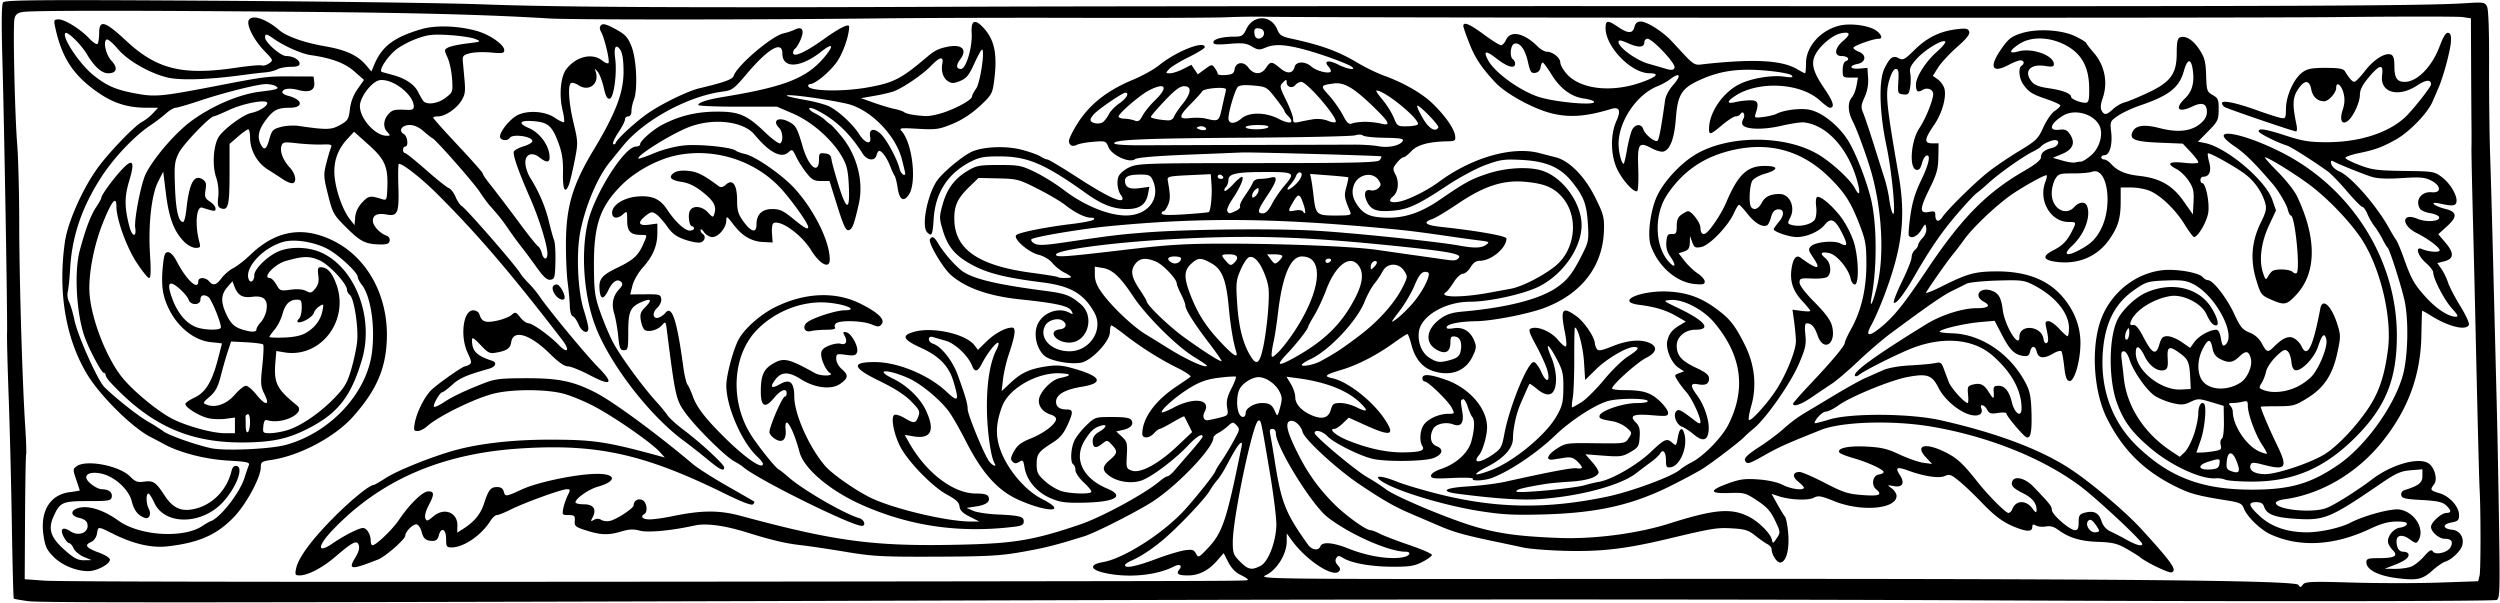
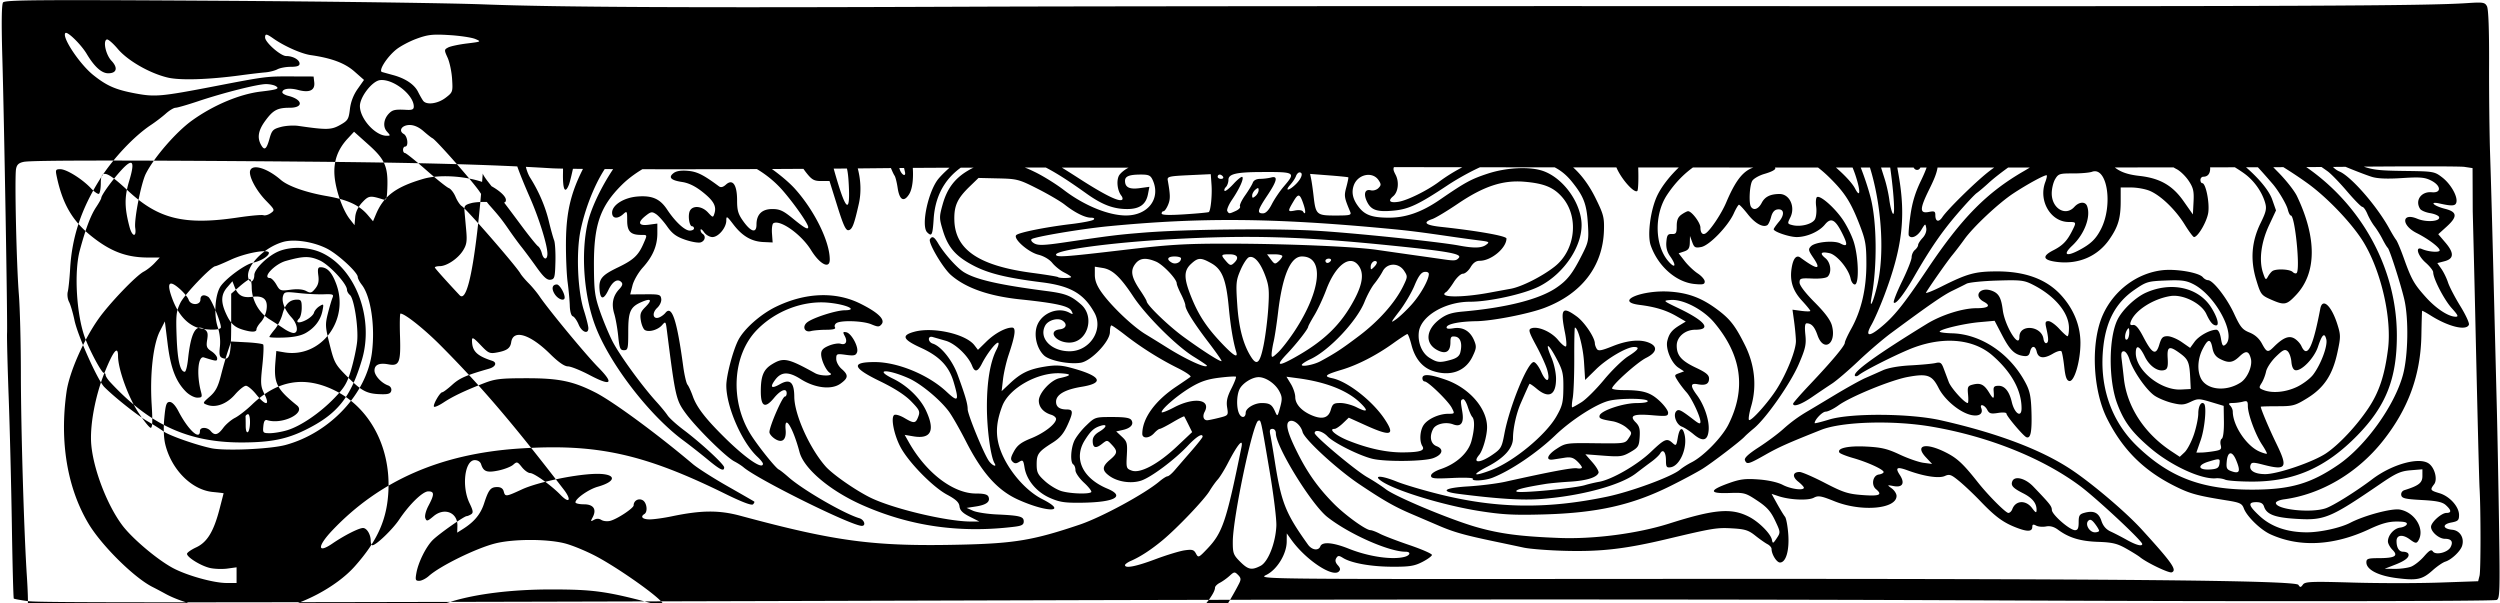
<svg xmlns="http://www.w3.org/2000/svg" width="1087.5" height="262.5" viewBox="0 0 1087.5 262.5">
-   <path d="M12.31 261.513c-3.284-.44-6.125-.953-6.314-1.142-.189-.189-.563-14.447-.832-31.685-.268-17.238-.89-42.311-1.382-55.717-.491-13.406-.813-26.063-.714-28.125.241-5.041-1.227-90.798-2.046-119.531C.585 9.998.689 1.913 1.333 1.055 2.146-.031 16.625-.147 92.79.319c49.77.305 102.726 1.02 117.679 1.59 32.236 1.23 89.766 1.504 210.937 1.006 48.985-.2 201.914-.308 339.844-.239 236.9.12 293.84-.12 311.896-1.318 7.008-.465 7.766-.345 8.683 1.37.645 1.204.976 10.213.923 25.122-.046 12.784.153 30.416.44 39.181.502 15.246.882 29.247 1.947 71.719.265 10.57.707 28.078.982 38.906s.711 33.876.97 51.217c.424 28.516.323 31.584-1.055 32.113-1.608.617-112.752.705-223.067.176-102.448-.491-253.077-.505-410.625-.037-360.687 1.07-434.45 1.136-440.034.389zm1011.105-8.097c11.308.329 28.215.333 37.57.008l17.01-.59.615-2.432c.552-2.18.55-28.543 0-38.058-.202-3.488-.872-30.376-1.903-76.407a16602.8 16602.8 0 00-1.068-44.062c-.35-13.664-.599-26.11-.551-27.656.048-1.547.047-6.399 0-10.782-.048-4.382-.122-16.406-.164-26.718l-.077-18.75-3.54-.535c-1.948-.295-26.838-.291-55.313.007-44.376.465-442.932.329-465.682-.16-4.382-.093-11.976.01-16.875.232-4.898.221-32.953.331-62.343.245-29.39-.086-68.836.02-87.656.236-53.487.615-134.69.637-144.442.04-26.594-1.63-57.812-2.465-107.942-2.889-76.097-.643-117.863-.611-121.376.091-2.215.443-3.051 1.195-3.41 3.066-.672 3.5.177 41.603 1.214 54.51.476 5.93.873 21.329.882 34.22.016 24.077 1.356 69.465 2.615 88.593.391 5.93.562 11.414.381 12.188-.18.773-.393 13.273-.471 27.778l-.142 26.371 8.455.61c7.752.56 139.538.665 397.517.318 130.359-.175 126.094-.15 126.094-.763 0-.291-1.461-1.226-3.246-2.078-2.076-.99-3.97-2.968-5.257-5.49l-2.011-3.94-2.946 3.368c-3.686 4.214-7.887 6.326-12.588 6.326-4.22 0-5.304-.716-3.81-2.515 1.533-1.848.209-2.671-2.253-1.4-7.714 3.984-20.294 5.123-30.467 2.758-6.104-1.42-6.37-3.62-.555-4.613 9.472-1.617 27.251-13.126 36.424-23.577 5.702-6.496 12.134-14.663 12.545-15.928.203-.622 1.257-2.396 2.344-3.94 1.982-2.819 5.29-8.453 7.318-12.46.882-1.746.795-2.434-.47-3.698-1.445-1.446-1.7-1.42-3.681.386-1.17 1.067-3.078 2.43-4.238 3.027-1.16.599-2.11 1.557-2.11 2.13 0 4.246-14.8 19.91-25.78 27.283-6.275 4.213-25.4 13.967-30.47 15.539-12.677 3.93-16.722 4.95-26.718 6.737-9.606 1.717-15.087 2.026-37.5 2.113-23.448.092-27.651-.131-39.375-2.09-7.219-1.205-16.078-2.523-19.688-2.928-6.506-.73-12.593-2.17-23.437-5.543-9.813-3.052-17.718-4.094-22.705-2.993-10.187 2.248-20.389 3.195-23.908 2.22-2.624-.727-4.576-.64-7.883.356-5.63 1.694-8.96 1.6-15.348-.433-4.657-1.482-5.14-1.885-4.98-4.161.156-2.225-.16-2.52-2.695-2.52-2.724 0-2.841-.154-2.28-2.964.327-1.63 1.191-4.162 1.921-5.625 1.222-2.45 1.188-2.661-.429-2.661-2.302 0-18.492 5.876-24.49 8.888-2.585 1.299-5.25 2.362-5.922 2.362-.672 0-1.952 1.16-2.845 2.578-3.945 6.265-11.599 11.484-16.844 11.484-2.144 0-2.373-.362-2.373-3.75 0-4.298-2.226-5.277-3.198-1.406-.41 1.63-1.225 2.34-2.68 2.33-2.908-.02-4.043-.972-4.787-4.011-.353-1.44-1.263-2.857-2.022-3.148-1.387-.532-5.035 2.973-5.095 4.894-.048 1.563-8.615 9.085-11.75 10.316-12.036 4.729-13.307 4.598-9.842-1.01 1.247-2.016 1.781-3.966 1.41-5.138-.77-2.427-2.673-1.514-10.04 4.817-5.71 4.91-12.003 8.24-15.63 8.273-2 .018-2.166-.28-1.634-2.938.939-4.694 6.675-12.485 16.411-22.29 7.605-7.658 15.577-14.126 17.412-14.126.259 0 2.694-1.412 5.41-3.137 4.685-2.975 17.183-8.096 27.44-11.245 11.129-3.417 26.616-5.306 43.482-5.305 19.301.002 24.673.802 47.925 7.138l2.344.639-2.344-2.56c-3.625-3.962-19.278-14.847-28.125-19.56-4.383-2.335-10.64-4.915-13.904-5.733-7.765-1.946-22.201-1.923-30.099.049-8.233 2.055-24.023 9.792-28.913 14.167-1.297 1.16-3.187 2.109-4.2 2.109-1.619 0-1.764-.427-1.2-3.516.849-4.63 4.143-11.251 7.066-14.2 2.544-2.568 13.647-10.4 14.775-10.423.381-.007 1.259-.373 1.95-.81 1.017-.646.885-1.561-.704-4.85-3.492-7.227-2.087-18.701 2.289-18.701 1.33 0 2.411.702 2.757 1.79 1.023 3.224 2.537 3.77 7.542 2.726 2.57-.536 5.452-1.664 6.406-2.506 1.623-1.434 1.864-1.368 3.785 1.042 1.128 1.415 2.742 2.573 3.585 2.573 1.74 0 9.264 5.4 13.225 9.492 3.868 3.996 4.939 2.27 1.425-2.296-22.264-28.935-36.104-45.124-53.678-62.785-7.095-7.13-15.476-13.783-17.369-13.787-.285 0-.375 4.444-.199 9.878.371 11.426-.32 13.095-5.056 12.207-3.984-.747-6.046.172-6.046 2.697 0 2.17 2.993 5.443 5.93 6.483.992.351 1.57 1.294 1.376 2.249-.252 1.25-1.224 1.627-4.053 1.575-6.436-.119-8.583-1.179-14.682-7.248-5.692-5.664-6.023-6.251-8.051-14.295-1.95-7.736-2.014-8.79-.814-13.545.716-2.836 1.622-5.92 2.013-6.852.635-1.511.217-1.678-3.863-1.535-2.516.088-7.375-.155-10.8-.54-5.728-.644-6.272-.55-6.82 1.177-.773 2.435.697 6.215 3.658 9.408 2.644 2.851 3.173 6.78.912 6.78-.794 0-2.587-.78-3.984-1.732-1.397-.952-4.366-2.879-6.598-4.28-4.616-2.9-7.608-8.347-7.64-13.91-.012-1.934-.373-3.516-.802-3.516-.43 0-2.434 1.43-4.453 3.176l-3.672 3.177v13.182c0 13.64-.612 16.018-3.807 14.792-1.284-.493-1.496-1.444-1.101-4.94.3-2.662-.062-5.946-.94-8.52-1.834-5.382-1.118-14.555 1.402-17.964 2.667-3.607 10.56-9.326 13.8-9.999 3.485-.723 7.052-2.901 7.052-4.305 0-1.827-10.149-.001-16.606 2.988-3.314 1.533-6.312 2.79-6.663 2.792-1.7.012-13.388 12.218-15.2 15.876-1.855 3.744-2.022 5.248-1.661 15 .374 10.113 1.534 15.058 3.533 15.058.46 0 1.093-2.426 1.407-5.391 1.206-11.418 3.343-15.466 6.969-13.202 1.575.983 1.825 1.831 1.374 4.65-.478 2.993-.227 3.661 1.898 5.053 1.347.883 2.449 2.239 2.449 3.013 0 1.391-.303 1.372-5.788-.37-2.56-.812-3.255 7.426-1.258 14.918.613 2.303.439 2.579-1.63 2.579-1.277 0-3.473-1.155-4.89-2.571-4.42-4.421-6.678-10.31-7.978-20.809l-1.212-9.786-2.199 4.327c-2.91 5.727-4.367 18.836-3.54 31.884.45 7.131.333 10.08-.402 10.08-.57 0-3.028-3.049-5.46-6.775-4.43-6.787-8.768-18.87-8.768-24.427 0-4.817-2.08-2.265-5.868 7.2-4.124 10.302-6.509 23.324-5.763 31.46.991 10.806 6.903 26.149 13.446 34.899 4.306 5.758 15.275 15.023 22.094 18.661 6.09 3.25 17.687 6.482 23.26 6.482h4.394v-6.818l-3.996.548c-2.198.301-5.595.187-7.549-.254-3.895-.878-10.001-4.634-10.012-6.157-.003-.529 1.787-1.795 3.978-2.813 4.786-2.222 7.628-6.886 10.176-16.695.96-3.695 1.753-6.77 1.761-6.833.009-.063-2.1-.318-4.687-.567-9.16-.88-17.95-9.659-20.667-20.643-.699-2.826-.86-7.015-.441-11.484.555-5.926.927-7.035 2.36-7.035 1.052 0 2.484 1.519 3.759 3.985 4.21 8.147 9.38 12.926 9.38 8.672 0-1.82 3.178-1.82 4.688 0 1.733 2.089 3.16 1.725 5.465-1.391 1.137-1.538 3.431-3.496 5.098-4.35 1.667-.854 4.975-3.429 7.35-5.722 11.027-10.64 22.808-12.682 35.976-6.235 15 7.345 24.125 24.088 23.441 43.01-.462 12.793-4.558 22.163-14.657 33.53-7.95 8.949-23.347 17.097-35.72 18.904-4.06.593-4.454.875-4.454 3.197 0 4.268-6.18 15.796-11.462 21.382-7.532 7.963-15.492 11.487-29.397 13.015-6.64.729-14.582-1.107-23.12-5.345-6.984-3.467-6.726-3.458-7.273-.255-.285 1.673-1.302 3.125-2.582 3.687-3.053 1.34-2.139 2.587 3.36 4.58 2.67.969 4.85 2.344 4.85 3.061 0 1.993-5.688 5.018-9.443 5.022-5.33.006-11.527-2.592-15.23-6.383-2.898-2.969-3.55-4.431-4.269-9.574-1.419-10.16 2.947-17.261 11.294-18.369 2.488-.33 4.522-.681 4.522-.78 0-.1-.694-2.22-1.544-4.713-1.468-4.31-1.459-4.594.18-5.792 4.158-3.041 18.594-.28 23.267 4.45 2.255 2.281 3.228 2.638 6.094 2.233 3.937-.556 5.153.253 8.797 5.858 3.704 5.698 7.332 7.347 13.188 5.996 7.748-1.789 13.972-8.148 15.996-16.344.45-1.823 1.15-2.542 2.26-2.32 3.101.616.108 8.827-5.58 15.307-9.096 10.36-25.693 10.727-30.24.669-.99-2.192-2.15-3.984-2.578-3.984-1.08 0-.974 4.442.157 6.556 1.262 2.357.255 4.719-1.715 4.023-2.968-1.048-4.654-3.21-5.679-7.278-1.229-4.881-6.99-10.312-12.52-11.801-4.062-1.094-7.27-.448-7.27 1.463 0 1.774 4.527 5.159 6.923 5.176 2.896.02 4.56 1.368 4.172 3.38-.307 1.592-1.296 1.762-10.255 1.762-11.266 0-12.29.463-15.115 6.834-2.438 5.498-1.14 9.181 5.187 14.715 3.824 3.346 5.527 4.222 8.134 4.184l3.298-.049-3.388-1.407c-1.863-.774-3.858-2.44-4.433-3.701-.575-1.262-1.465-2.295-1.979-2.295-.513 0-1.575-1.242-2.36-2.76-1.785-3.45-.414-4.578 2.914-2.398 4.033 2.643 8.743.167 7.223-3.795-.307-.8-1.743-1.69-3.192-1.98-3.68-.737-4.27-2.956-1.105-4.16 4.26-1.619 11.23.438 17.956 5.299 9.236 6.675 28.4 7.865 36.645 2.275 1.29-.874 2.82-1.754 3.402-1.957 4.27-1.484 12.756-12.335 14.838-18.97.672-2.144 1.505-4.574 1.851-5.401.546-1.305-.65-1.577-9.028-2.053-9.896-.562-21.084-3.447-27.938-7.205-1.805-.99-4.336-2.329-5.625-2.977-8.038-4.042-22.24-18.112-27.904-27.646-9.226-15.529-12.563-35.646-9.497-57.25 1.188-8.366 7.32-22.38 13.86-31.67 4.713-6.697 16.346-18.849 19.729-20.61 1.323-.688 3.429-2.346 4.679-3.684l2.272-2.433-5.085-.011c-9.347-.02-16.19-2.583-24.465-9.163-8.421-6.695-12.751-14.12-15.287-26.217-.58-2.764-.431-3.046 1.596-3.046 2.686 0 9.531 4.263 13.292 8.278 1.497 1.597 3.08 2.684 3.516 2.414.437-.27.794-2.364.794-4.654 0-6.111 2.423-5.426 11.856 3.353 13.264 12.344 24.495 15.081 47.722 11.63 5.47-.812 10.498-1.266 11.17-1.008.674.259 2.093-.139 3.155-.883 1.894-1.326 1.855-1.43-2.043-5.441-4.39-4.517-7.719-10.914-6.853-13.17 1.109-2.89 7.452-.924 13.274 4.112 3.183 2.753 10.898 5.48 19.936 7.049 9.17 1.591 14.255 3.944 17.945 8.305l2.256 2.665 1.253-2.978c3.371-8.019 8.614-11.95 20.629-15.466 6.224-1.822 16.405-1.427 24.398.947 5.46 1.621 11.47 5.884 11.518 8.17.03 1.404-.703 1.539-5.825 1.071-3.223-.293-7.336-.14-9.141.343-2.894.773-3.252 1.2-3.034 3.616l.754 8.365c.417 4.624.165 6.17-1.41 8.68-2.212 3.525-7.076 6.78-10.138 6.785-1.16.002-2.11.262-2.11.577 0 .314 4.852 5.743 10.782 12.063S210 75.064 210 75.444c0 .38 1.041 2.018 2.314 3.64 4.666 5.942 8.233 10.634 14.359 18.885 3.445 4.64 6.752 8.748 7.347 9.128.596.38 1.35 1.752 1.674 3.047.737 2.937 2.431 3.095 2.431.228 0-3.716-3.614-15.343-7.563-24.335-5.075-11.558-7.576-18.698-7.039-20.098.242-.63 2.15-1.659 4.24-2.285 2.09-.626 3.8-1.655 3.8-2.287 0-2.058-8.673-3.262-9.844-1.367-.962 1.556-4.219 1.082-4.219-.615 0-2.252 4.344-7.597 7.502-9.23 4.453-2.303 12.071-1.824 16.26 1.022 1.964 1.335 3.797 2.202 4.073 1.926.276-.276-.018-2.665-.652-5.31-1.527-6.363-.812-14.378 1.567-17.563 4.168-5.583 11.244-7.382 15.59-3.963 1.322 1.04 2.61 1.556 2.864 1.147.602-.975-1.63-10.529-3.104-13.282-.855-1.597-.877-2.417-.088-3.207.79-.79 2.362-.357 6.146 1.69 4.342 2.349 5.369 3.45 7.026 7.533 2.215 5.457 2.818 18.816 1.05 23.272-.575 1.452-1.047 3.667-1.047 4.922 0 1.404-.54 2.283-1.406 2.283-.773 0-1.406.612-1.406 1.36 0 .747-1.312 3.302-2.915 5.678s-2.6 4.612-2.216 4.969c.385.357.889.121 1.12-.524.564-1.582 7.216-7.825 12.666-11.888 5.907-4.403 18.182-10.51 23.828-11.852 10.867-2.584 14.318-3.844 14.814-5.408 1.397-4.403 16.551-17.327 21.61-18.43 1.546-.337 3.77-1.078 4.94-1.646 3.248-1.577 4.303.143 2.595 4.23-.778 1.86-1.842 3.647-2.365 3.971-.524.323-.952 1.174-.952 1.89 0 2.224 5.37-.207 13.752-6.226 6.44-4.625 10.623-6.656 10.623-5.158 0 3.864-2.57 11.31-5.241 15.19-3.006 4.365-9.495 9.782-11.718 9.782-.47 0-.853.369-.853.82 0 2.27 14.582 2.645 25.78.661 11.47-2.03 14.56-3.632 26.405-13.672 2.873-2.436 4.975-3.41 8.86-4.111 5.98-1.078 8.237 1.4 5.078 5.575-1.896 2.508-1.77 4.164.315 4.164 2.258 0 5.063-9.457 4.676-15.762-.347-5.644 1.57-6.211 5.575-1.65 4.61 5.252 5.731 11.834 4.037 23.723-.632 4.439-1.227 5.39-6.26 9.999-3.608 3.305-7.767 5.99-11.847 7.649-5.712 2.322-7.066 2.511-14.807 2.07-7.822-.446-8.407-.36-7.15 1.04 4.686 5.223 6.641 22.244 3.164 27.551-2.27 3.464-4.128 2.37-4.911-2.886-.36-2.415-.965-4.812-1.346-5.328-.381-.515-1.255-2.414-1.942-4.218-1.306-3.433-3.56-6.563-4.726-6.563-.376 0-.903.844-1.173 1.875-.722 2.76-4.142 2.355-6.07-.716-5.527-8.803-12.122-15.01-20.141-18.956-3.717-1.83-4.288-.462-.604 1.443 1.699.879 3.657 2.166 4.353 2.861.695.695 1.786 1.59 2.424 1.988.639.398 2.87 2.833 4.96 5.411 6.653 8.21 9.528 19.555 7.377 29.117-2.041 9.072-2.86 11.18-4.466 11.49-1.19.228-2.263-2.078-4.907-10.548l-3.384-10.84h-3.619c-3.068 0-4.047-.54-6.43-3.548-1.545-1.952-3.555-5.112-4.466-7.023-1.576-3.304-1.743-3.397-3.397-1.9-3.06 2.768-8.297.028-14.682-7.685-4.862-5.873-17.878-7.4-28.469-3.34-7.645 2.93-23.166 12.6-22.037 13.73.196.195 3.282-.87 6.859-2.367 3.822-1.601 9.206-2.983 13.064-3.354 6.65-.64 20.547.765 22.418 2.266.561.45 2.338 1.099 3.95 1.443 4.59.98 16.611 9.382 21.897 15.305 8.469 9.49 15.017 22.848 15.017 30.638 0 4.296-4.303 2.103-8.17-4.165-4.194-6.797-13.49-13.397-16.367-11.62-.485.301-.753 2.3-.595 4.443l.288 3.896-4.045-.184c-5.156-.234-9.187-2.603-13.05-7.668-2.776-3.639-3.061-3.8-3.061-1.723 0 3.151-3.413 7.231-6.048 7.231-1.189 0-2.823-.95-3.633-2.11-.809-1.16-1.493-1.606-1.52-.992-.027.614.372 1.377.888 1.696 1.548.956 1.06 3.116-.84 3.719-.978.31-4.016-.21-6.75-1.154-3.86-1.335-5.612-2.627-7.832-5.778-1.573-2.233-3.742-4.646-4.821-5.362-1.732-1.15-2.254-1.072-4.453.658-3.769 2.964-3.26 4.56 1.259 3.954l3.75-.503v4.228c0 5.436-1.978 10.089-6.337 14.915-1.922 2.127-3.927 5.606-4.475 7.764l-.993 3.91 6.605-.05c6.071-.047 6.63.112 6.894 1.972.166 1.164-.582 2.833-1.761 3.931-2.379 2.216-1.873 5.12.734 4.211.922-.32 2.208-1.244 2.857-2.05 2.806-3.486 4.993 3.087 7.713 23.187.515 3.81 1.356 7.433 1.868 8.05.513.617 1.555 2.89 2.317 5.049 1.706 4.835 5.568 9.824 14.109 18.225 9.01 8.863 16.406 13.881 16.406 11.131 0-.426-1.097-1.797-2.437-3.047-6.765-6.309-13.5-21.767-13.5-30.985 0-4.255 2.832-15.041 5.16-19.655 2.481-4.913 9.687-11.318 16.415-14.589 12.807-6.226 25.956-6.72 36.705-1.377 7.757 3.856 10.945 6.942 9.264 8.967-1.033 1.245-1.55 1.248-4.47.028-3.607-1.507-13.084-1.84-15.148-.533-.71.45-1.002 1.287-.648 1.86.439.71-.797 1.047-3.864 1.055-2.48.008-5.452.266-6.606.575-2.84.762-3.955-2.054-1.535-3.878 2.673-2.015 12.483-5.143 16.237-5.177 6.106-.054.66-2.566-7.153-3.298-11.023-1.033-23.192 3.654-31.217 12.023-10.472 10.922-11.602 30.71-2.58 45.211 3.136 5.043 10.933 14.773 12.305 15.357.46.196 2.36 1.696 4.22 3.333 6.293 5.535 24.044 15.814 30.805 17.837 2.142.64 2.99 3.317 1.052 3.317-4.512 0-45.303-20.2-51.471-25.489-.79-.676-2.583-1.829-3.986-2.56-3.741-1.953-16.633-14.702-21.202-20.97-4.166-5.713-4.465-7.035-8.148-36.087-.49-3.864-.567-3.946-2.088-2.208-1.826 2.086-5.74 3.196-7.48 2.121-.658-.407-1.443-2.257-1.743-4.11-.457-2.815-.133-3.786 1.965-5.884 3.013-3.013 2.53-3.92-1.254-2.354-5.271 2.184-6.192 4.122-6.192 13.037 0 7.473-.144 8.098-1.875 8.098-1.62 0-1.959-.83-2.491-6.094-.339-3.352-1.11-7.725-1.715-9.719-1.3-4.291-.615-7.768 2.107-10.684 1.461-1.566 1.706-2.397.931-3.171-1.625-1.625-3.773-.28-5.603 3.508-2.059 4.264-3.45 4.253-3.83-.031-.424-4.797.873-6.395 7.96-9.81 6.793-3.273 8.892-5.217 11.105-10.286 1.759-4.028 1.8-3.87-1.025-3.87-4.548 0-6.033-1.543-6.033-6.271 0-4.137-.077-4.262-1.714-2.78-2.513 2.275-4.848 1.978-4.848-.616 0-3.302 5.05-6.537 10.973-7.028 6.42-.532 9.86.968 12.962 5.657 3.496 5.283 7.666 9.164 9.847 9.164 1.014 0 1.843-.422 1.843-.938s-.373-.937-.828-.937c-1.258 0-1.929-4.915-.927-6.787 1.288-2.407 5.243-2.03 7.814.744 2.162 2.333 2.236 2.345 2.831.469.998-3.144-.332-5.538-5.23-9.409-3.129-2.473-5.99-3.861-8.842-4.29-4.924-.737-6.131-2.038-3.633-3.913 1.18-.885 3.284-1.202 6.214-.935 3.994.364 6.643 1.689 13.465 6.737.829.613 1.79.376 3.032-.747 2.931-2.653 4.854.044 4.854 6.807 0 4.534.46 6.052 2.818 9.308 3.31 4.568 5.62 5.097 5.62 1.287 0-4.433 2.367-6.771 6.856-6.771 3.28 0 4.797.704 9.081 4.218 4.89 4.012 6.562 4.939 6.562 3.638 0-1.423-5.633-9.557-10.78-15.566-11.181-13.052-29.478-19.19-46.595-15.633-8.107 1.685-17.69 6.865-23.663 12.791-9.523 9.447-12.275 17.45-12.174 35.395.06 10.661.383 13.1 2.576 19.476 1.38 4.009 3.831 9.915 5.449 13.125 2.95 5.854 12.815 19.444 19.209 26.462 1.879 2.062 4.042 4.7 4.807 5.862.765 1.162 3.91 4.006 6.987 6.319 7.566 5.688 17.622 14.982 17.622 16.288 0 1.932-1.716 1.113-7.217-3.443-2.992-2.477-7.76-6.22-10.596-8.315-14.566-10.766-31.587-32.773-37.996-49.126-5.155-13.155-6.64-31.735-3.613-45.213 2.816-12.535 15.999-33.466 21.079-33.466.98 0 1.78-.446 1.78-.99 0-1.49 5.606-6.395 9.785-8.562 7.204-3.737 14.42-5.515 22.833-5.627 10.222-.135 13.657 1.267 21.509 8.778 3.215 3.076 6.273 5.327 6.797 5.004 1.43-.884 1.144-5.107-.455-6.706-3.177-3.177-.32-5.025 4.175-2.701 3.127 1.617 3.664 2.582 6.142 11.045 2.6 8.876 7.027 12.194 7.027 5.266 0-2.522.271-2.788 2.578-2.522 1.948.224 2.649.87 2.867 2.64.158 1.29 1.588 6.483 3.177 11.542 3.477 11.07 4.931 10.887 4.331-.546-.343-6.542-.873-8.671-3.106-12.482-4.31-7.353-12.991-14.945-21.09-18.443l-7.038-3.04-17.11.006c-9.41.002-17.109-.324-17.109-.727 0-1.11 3.956-2.385 10.995-3.54 26.432-4.342 36.071-8.11 43.67-17.076 4.547-5.365 3.994-6.705-1.102-2.669-9.102 7.21-17 7.604-17 .85 0-5.693-6.09-2.218-15.415 8.798-5.69 6.721-6.4 7.244-10.577 7.793-15.108 1.986-34.288 12.457-43.412 23.699-1.789 2.205-4.358 5.369-5.709 7.031-5.163 6.354-10.312 18.376-12.649 29.536-2.004 9.571-1.323 26.247 1.425 34.893 1.066 3.352 1.943 6.832 1.95 7.734.02 2.835-2.837 1.785-4.232-1.554-.734-1.758-1.873-3.375-2.53-3.594-.702-.234-1.244-2.108-1.313-4.54-.064-2.276-.486-6.882-.937-10.234-.451-3.351-.783-11.156-.737-17.343.116-15.76 2.914-25.108 12.07-40.313 9.639-16.005 13.046-24.99 12.986-34.248-.032-4.938-.506-7.923-1.48-9.313-1.914-2.733-2.819-1.067-2.146 3.955.852 6.355-.606 17.03-2.371 17.368-1.102.21-1.774-1.018-2.617-4.785-.624-2.788-1.784-5.864-2.578-6.835-1.359-1.663-1.412-1.666-.9-.052 1.655 5.211-2.935 8.812-7.456 5.85-1.3-.852-2.773-1.296-3.274-.986-1.508.932-1.033 8.5 1.096 17.458 1.964 8.264 1.973 8.62.399 16.58-.885 4.473-1.99 9.082-2.456 10.243-1.68 4.183-2.71 2.109-2.559-5.157.113-5.436-.367-8.676-1.905-12.868-2.782-7.583-4.536-9.138-10.899-9.666-5.974-.495-6.993.891-2.165 2.948 5.091 2.169 9.14 7.862 9.14 12.85 0 2.307-1.425 2.304-4.365-.008-3.452-2.716-6.504-1.298-6.15 2.857.145 1.714 1.075 4.397 2.066 5.963 3.734 5.901 6.572 12.502 8.092 18.818.863 3.59 1.91 7.372 2.326 8.403.416 1.031.67 5.25.566 9.375-.174 6.833-.366 7.525-2.16 7.781-1.487.213-2.976-1.132-6.093-5.504-2.269-3.182-5.184-7.105-6.477-8.719-1.293-1.613-3.801-5.042-5.573-7.62-2.936-4.272-4.27-5.95-8.482-10.674-.773-.867-2.656-3.461-4.183-5.764-2.794-4.211-19.035-22.64-20.517-23.28-.436-.189-2.18-1.56-3.873-3.047-2-1.756-4.115-2.704-6.033-2.704-3.4 0-5.056 2.52-2.57 3.913 1.664.93 2.173 5.462.614 5.462-.516 0-.938.633-.938 1.406 0 .774.372 1.406.827 1.406.454 0 4.568 3.296 9.14 7.324 4.573 4.029 9.04 7.596 9.926 7.928.886.333 2.217 2.056 2.959 3.83.741 1.775 1.964 3.586 2.716 4.026 1.964 1.146 23.6 26.017 25.463 29.272.482.84 2.103 2.759 3.603 4.264 1.5 1.506 3.638 4.083 4.75 5.727 3.882 5.738 20.076 25.329 25.428 30.76 7.154 7.262 5.879 8.486-3.624 3.481-3.968-2.09-8.233-3.799-9.478-3.799-1.499 0-4.11-1.823-7.724-5.392-8.752-8.645-16.076-10.862-16.932-5.127-.39 2.604-1.828 3.659-6.077 4.453-3.31.619-3.809.397-7.265-3.237-3.03-3.184-3.712-3.557-3.712-2.03 0 4.665 2.021 6.72 8.75 8.902 2.272.736 1.555 2.617-1.308 3.435-10.006 2.856-12.803 4.074-16.01 6.971-1.993 1.801-3.954 3.275-4.357 3.275-1.032 0-4.248 5.639-3.591 6.296.297.297 2.157-.529 4.132-1.836 3.97-2.627 9.297-5.165 17.649-8.41 4.808-1.868 7.202-2.144 18.642-2.144 13.9 0 20.068 1.282 29.709 6.173 7.62 3.867 26.79 17.947 42.478 31.2 2.063 1.741 8.813 6.048 15 9.568 6.188 3.521 11.433 6.536 11.656 6.7.224.163-.007.71-.513 1.216-.601.602-4.8-.99-12.125-4.594-35.419-17.43-56.03-21.943-89.793-19.663-33.97 2.294-60.462 13.903-80.997 35.494-6.658 7.001-6.71 10.379-.09 5.844 5.184-3.552 11.544-6.782 13.354-6.782 1.658 0 3.352 2.813 3.352 5.564 0 1.065.346 1.936.769 1.936 1.567 0 8.726-6.87 11.564-11.1 4.549-6.776 10.276-12.337 12.706-12.337 2.679 0 2.704 1.304.12 6.183-1.184 2.237-1.772 4.521-1.407 5.473.564 1.467.926 1.38 3.586-.857 4.715-3.968 10.532-1.604 10.367 4.212l-.083 2.937 2.517-1.595c4.934-3.127 7.645-6.41 9.179-11.114 1.96-6.013 2.847-7.114 5.728-7.114 1.529 0 2.484.638 2.807 1.875.633 2.418.906 2.388 7.941-.863 6.549-3.026 22.372-6.409 31.504-6.736 9.46-.339 10.323 3.075 1.416 5.596-3.912 1.107-9.651 5.135-9.651 6.774 0 .47 1.659.854 3.686.854 4.185 0 5.648 2.198 3.783 5.682-.952 1.779-.886 1.9.59 1.074 1.11-.622 2.18-.608 3.222.044.858.536 2.573.718 3.811.405 3.06-.774 10.22-5.51 10.22-6.758 0-2.01 2.087-3.212 3.894-2.245 1.836.982 2.371 5.042.794 6.017-1.94 1.198-.825 2.343 2.282 2.343 1.771 0 6.095-.6 9.61-1.332 12.867-2.684 20.56-2.747 29.826-.246 41.95 11.321 58.369 13.459 96.458 12.557 22.93-.543 31.179-1.947 51.199-8.712 9.467-3.2 28.188-13.348 34.646-18.782 1.46-1.23 3.046-2.235 3.523-2.235.477 0 1.86-1.16 3.074-2.578 1.213-1.418 4.453-5.156 7.2-8.307 2.747-3.15 4.994-5.998 4.994-6.328 0-1.725-2.657-.097-6.483 3.972-5.682 6.042-15.932 13.696-20.25 15.121-4.288 1.415-10.136.573-13.715-1.976-3.41-2.429-3.378-4.122.136-7.079 3.344-2.814 3.457-3.735.806-6.557-2-2.13-2.012-2.13-4.329-.308-2.718 2.138-3.977 1.685-3.977-1.43 0-1.49.938-2.79 2.812-3.897 3.303-1.952 3.73-3.54.703-2.612-2.935.9-4.363 2.188-6.924 6.244-5.041 7.986-1.073 16.569 9.754 21.094 8.006 3.347 3.34 5.942-11.033 6.136-7.495.1-9.704-.232-13.941-2.101-5.816-2.566-10.153-7.775-11.027-13.244-.505-3.155-.749-3.413-2.306-2.44-1.34.837-2.015.814-2.925-.097-.954-.953-.821-1.838.68-4.545 1.443-2.604 3.123-3.867 7.454-5.606 5.664-2.274 10.815-6.284 10.815-8.418 0-.642-.95-1.457-2.11-1.81-3.37-1.027-5.39-3.322-5.39-6.125 0-3.295 5.172-8.942 8.957-9.78 5.348-1.182 5.524-1.821.584-2.125-9.899-.608-22.488 6.428-25.44 14.217-2.313 6.104-2.85 10.804-1.796 15.72 1.99 9.28 10.648 20.468 19.18 24.785 11.459 5.797 2.45 6.04-10.391.279-8.985-4.03-15.728-11.55-22.816-25.445-2.695-5.282-6.046-11.134-7.448-13.004-3.94-5.259-12.25-12.108-17.492-14.421-9.406-4.149-15.258-3.918-6.654.262 6.07 2.949 11.729 8.439 14.235 13.81 4.07 8.719 2.214 12.518-5.477 11.219l-3.793-.641 1.754 3.112c7.543 13.387 19.322 22.403 29.266 22.403 3.575 0 5.042.396 5.454 1.47.816 2.127-.965 3.47-5.526 4.168l-4.003.612 2.812 1.252c1.547.688 6.188 1.407 10.313 1.598 10.096.467 11.719.89 11.719 3.048 0 1.416-.85 1.904-3.985 2.29-23.707 2.909-45.303-.154-66.192-9.39-14.045-6.209-25.44-15.819-27.355-23.07-2.819-10.67-6.72-16.948-6.049-9.735.412 4.431-1.5 6.035-4.696 3.94-1.292-.846-2.348-2.142-2.348-2.879 0-2.51 5.633-15.491 6.722-15.491.428 0 .778-.633.778-1.406 0-2.462-2.584-1.519-5.486 2.002-3.926 4.763-5.764 3.854-5.764-2.85 0-6.722 1.164-9.528 4.898-11.805 5.005-3.051 6.893-2.656 18.78 3.927 2.503 1.387 8.6 1.227 6.346-.165-1.66-1.027-3.774-5.585-3.774-8.14 0-1.733.807-2.621 3.35-3.684 1.842-.77 4.127-1.153 5.077-.851 2.282.724 3.17-.879 1.85-3.342-.91-1.702-.818-1.933.66-1.65 2.253.432 5.516 6.518 4.672 8.716-.539 1.405-1.345 1.59-4.847 1.11-4.004-.55-4.2-.467-4.2 1.756 0 1.319 1.018 3.217 2.344 4.37 3.06 2.66 2.956 3.948-.522 6.424-3.887 2.768-11.083 1.929-17.308-2.019-5.267-3.34-8.421-3.247-11.077.326-2.446 3.291-1.656 4.034 2.043 1.92 4.41-2.521 6.23-.935 6.274 5.47.054 7.682 6.63 22.326 13.581 30.242 2.976 3.39 12.543 10.097 19.196 13.457 9.55 4.825 33.408 10.548 44.027 10.562l3.714.005-4.183-2.11c-3.062-1.544-4.256-2.74-4.458-4.465-.208-1.78-1.55-3.042-5.481-5.156-6.172-3.32-16.65-14.034-20.177-20.632-2.868-5.364-4.35-12.999-2.72-14.007.583-.36 2.546.223 4.363 1.296 4.27 2.52 4.924 2.46 6.07-.555.857-2.254.55-2.918-3.07-6.643-2.681-2.759-7.225-5.691-13.632-8.798-12.012-5.824-12.678-8.305-2.23-8.305 9.957 0 23.325 5.514 31.177 12.858 5.173 4.838 5.637 4.204 3.123-4.264-2.027-6.823-6.179-11.14-14.257-14.823-7.894-3.599-8.619-5.393-2.813-6.964 8.199-2.219 22.372.973 26.137 5.885l1.527 1.993 3.63-3.56c3.634-3.567 8.314-6.125 11.202-6.125 1.826 0 1.418 3.234-1.502 11.914-1.005 2.986-2.098 7.75-2.428 10.586l-.602 5.156 3.635-3.412c4.786-4.492 8.267-6.155 15.231-7.277 4.36-.702 6.943-.613 10.672.366 13.652 3.587 15.636 6.727 5.316 8.416-7.385 1.208-11.177 3.42-11.177 6.516 0 2.254 1.55 3.36 4.709 3.36 2.764 0 2.825 1.156.35 6.628-1.75 3.868-3.362 5.787-6.554 7.807-6.188 3.914-6.942 4.939-6.942 9.43 0 3.514.48 4.476 3.683 7.37 2.026 1.83 5.296 3.775 7.266 4.322 3.987 1.108 11.836 1.345 12.794.387.34-.34-1.066-2.174-3.125-4.075-2.075-1.915-3.743-4.331-3.743-5.42 0-1.08-.422-2.224-.938-2.543-1.356-.838-1.15-6.595.36-10.108.713-1.66 3.054-4.704 5.201-6.767 3.89-3.736 3.932-3.75 11.393-3.75 5.57 0 7.707.353 8.34 1.375 1.139 1.844-.358 3.51-3.842 4.275l-2.793.613 2.476 2.295c2.25 2.086 2.447 2.823 2.155 8.083-.308 5.543-.215 5.826 2.172 6.678 3.689 1.316 11.48-2.856 19.575-10.482l6.66-6.274-1.618-3.282c-.89-1.804-1.712-3.405-1.828-3.558-.116-.152-2.39 1.008-5.054 2.578-2.663 1.57-5.18 2.855-5.593 2.855-.413 0-1.514.844-2.448 1.875-2.113 2.335-5.161 2.474-5.142.235.059-6.759 5.543-14.34 14.876-20.564 2.896-1.932 5.635-3.812 6.086-4.177.451-.366-2.08-2.104-5.625-3.863-7.81-3.876-15.914-8.984-22.91-14.439-2.867-2.237-5.504-4.066-5.859-4.066-.354 0-.644 1.29-.644 2.868 0 4.078-8.125 12.62-12.71 13.365-4.96.805-13.521-.888-15.928-3.15-3.306-3.106-4.643-9.21-2.92-13.333 2.197-5.26 9.06-7.883 13.878-5.305 1.688.904 1.782.818.898-.833-1.11-2.073-6.684-3.315-22.125-4.929-13.763-1.438-23.783-4.948-30.238-10.592-3.539-3.094-10.032-14.143-9.15-15.57.966-1.563 1.858-1.12 3.563 1.767 2.7 4.57 8.217 10.73 11.278 12.591 5.271 3.206 15.185 5.463 35.797 8.15 8.333 1.086 10.637 1.977 15.06 5.822 6.279 5.46 2.794 16.69-5.158 16.619-5.931-.053-9.496-5.14-4.042-5.768 2.847-.327 3.422-2.372 1.082-3.848-2.083-1.314-6.216-.087-7.446 2.212-2.897 5.414 2.562 11.174 10.596 11.18 8.818.007 14.906-9.397 10.838-16.742-4.619-8.342-10.41-11.691-22.921-13.257-15.262-1.91-23.136-3.836-29.698-7.263-7.711-4.027-11.092-7.907-13.33-15.297-1.602-5.292-1.607-5.876-.105-11.281 1.897-6.823 5.205-11.274 10.906-14.674 3.823-2.28 5.096-2.516 13.593-2.517 8.719 0 9.824.218 15.788 3.125 3.527 1.719 9.127 5.205 12.443 7.747 8.754 6.71 19.347 11.064 26.971 11.086 9.685.03 15.324-7.412 11.679-15.41-.918-2.015-1.712-2.388-5.08-2.388-5.086 0-6.957.733-6.957 2.725 0 2.837 1.923 3.795 6.39 3.182l4.216-.578-.618 3.195c-.87 4.488-3.642 6.476-9.036 6.476-5.998 0-10.91-1.866-17.711-6.727-17.907-12.797-25.401-16.059-37.147-16.165-6.979-.063-9.184.291-12.756 2.05-10.22 5.035-15.832 13.552-16.577 25.153-.452 7.054-.822 7.815-2.823 5.814-2.806-2.806.513-18.204 5.061-23.48 3.688-4.28 11.124-10.229 14.621-11.7 5.108-2.147 14.692-2.487 21.38-.758 3.352.867 7.028 2.177 8.17 2.913 1.142.735 2.519 1.337 3.06 1.337.54 0 6.496 3.565 13.235 7.921 11.64 7.527 18.133 10.731 19.325 9.539.297-.297.116-1.077-.402-1.734-1.645-2.086-2.182-6.166-1.12-8.498.566-1.24 2.755-3.017 4.865-3.948 3.549-1.566 7.748-1.694 55.708-1.702 42.603-.007 52.06-.237 52.93-1.285.582-.702.893-1.441.69-1.643-.322-.323-57.191-1.9-60.836-1.687-.773.045-11.197.47-23.165.944-13.927.552-22.23 1.254-23.07 1.95-2.258 1.875-10.024-1.564-11.508-5.095-1.196-2.845-1.309-2.886-6.659-2.461-2.993.238-6.189.821-7.102 1.296-1.983 1.033-3.496.283-3.496-1.733 0-.804 1.447-3.838 3.216-6.741 5.402-8.869 13.078-15.032 24.721-19.848 3.97-1.643 9.018-4.448 11.216-6.235 7.523-6.114 19.91-11.011 19.91-7.871 0 .47-3.129 2.402-6.952 4.29-3.823 1.89-7.685 4.247-8.583 5.238-1.562 1.727-1.544 1.803.427 1.803 1.131 0 3.685-.83 5.675-1.846l3.618-1.845 1.395 2.08 1.395 2.08 3.065-2.246c2.942-2.156 3.117-2.177 4.325-.524.693.947 1.26 2.089 1.26 2.537 0 .448 1.582.684 3.515.524 2.8-.232 3.576-.712 3.81-2.356.469-3.298 3.908-3.79 6.04-.862 2.293 3.148 5.622 3.198 7.642.114 1.922-2.933 2.534-2.924 6.122.095 3.166 2.664 5.56 2.45 6.35-.568.634-2.424 4.62-2.49 7.241-.121 2.019 1.824 7.383 3.272 8.39 2.265.32-.32-.08-1.312-.888-2.205-2.315-2.558-.004-3.056 4.208-.907 3.74 1.908 7.836 2.653 6.116 1.112-1.44-1.29-12.503-5.388-20.245-7.5-8.779-2.394-13.458-2.663-17.439-1.002-2.698 1.127-3.377 1.074-5.984-.467-2.447-1.445-4.101-1.639-9.847-1.153-5.49.464-6.907.322-6.907-.694 0-1.406 3.967-2.448 9.319-2.448 3.035 0 3.653-.406 5.034-3.303 2.998-6.286 10.749-6.239 13.39.082 1.083 2.594 1.96 3.172 6.212 4.099 13.204 2.877 20.365 5.494 28.79 10.518 3.316 1.977 8.378 4.445 11.25 5.485 8.813 3.19 16.777 7.755 21.438 12.288 5.468 5.317 9.322 10.846 9.73 13.956.281 2.15-.003 2.35-3.444 2.416-8.01.156-13.03 1.535-15.6 4.286-1.372 1.47-2.929 2.673-3.458 2.673-.529 0-1.825 1.097-2.88 2.438-1.786 2.27-1.819 2.63-.477 5.225 1.6 3.095 1.09 7.458-1.083 9.262-2.457 2.039-1.495 3.026 2.351 2.41 3.817-.61 12.388-4.836 17.497-8.627 14.218-10.55 31.834-15.632 43.62-12.583l7.285 1.885c5.961 1.545 12.611 8.331 17.162 17.515 3.583 7.232 3.938 8.576 3.767 14.264-.47 15.612-9.735 27.637-25.996 33.745-6.943 2.607-22.614 5.66-29.532 5.754-7.012.095-12.425 1.143-12.875 2.494-.264.791.603.961 2.952.58 4.11-.667 7.284 1.216 8.99 5.334 1.088 2.628 1.002 3.432-.762 7.063-3.09 6.36-9.643 8.697-17.258 6.154-4.543-1.517-7.745-5.43-9.25-11.306-.668-2.603-1.471-4.732-1.786-4.732-.315 0-3.083 1.803-6.151 4.006-7.327 5.263-15.501 9.464-22.453 11.54-7.171 2.14-7.969 2.857-4.077 3.668 6.647 1.385 17.443 9.797 22.734 17.713 4.78 7.154 2.937 7.799-8.08 2.824l-7.47-3.373-2.543 2.436c-1.398 1.34-3.033 2.436-3.633 2.436-2.88 0 .581 2.93 6.043 5.117 8.597 3.442 16.648 5.176 23.744 5.115 7.456-.063 9.654-.777 8.418-2.733-1.383-2.187-1.075-6.858.611-9.265 1.827-2.607 6.69-4.797 10.653-4.797 2.833 0 2.851-.03 1.518-2.608-1.518-2.936-10.282-11.454-11.784-11.454-.538 0-.978-.633-.978-1.407 0-1.992 3.207-1.78 10.187.671 10.234 3.595 17.938 12.454 17.938 20.626 0 3.69-1.848 10.161-3.443 12.058-3.129 3.722.307 3.697 5.74-.041 3.766-2.592 4.122-3.213 5.234-9.14 2.24-11.939 10.121-31.205 12.766-31.205.754 0 2.23 1.943 3.281 4.318 2.233 5.047 4.067 4.448 2.604-.85-.533-1.93-2.67-6.662-4.75-10.518-3.278-6.077-3.574-7.089-2.223-7.607 2.837-1.089 8.7 1.436 11.653 5.018 1.56 1.893 3.119 3.158 3.465 2.812.345-.345.146-3.029-.443-5.963-2.101-10.464-1.228-11.667 5.116-7.049 3.356 2.443 7.855 9.129 7.89 11.725.006.595.379 1.66.825 2.364.664 1.048 1.927.834 6.943-1.172 6.579-2.632 12.243-3.113 16.08-1.365 3.619 1.65 2.992 4.197-1.597 6.488-3.82 1.907-14.766 11.733-14.766 13.254 0 .403 2.215.737 4.922.743 8.531.018 11.662.947 15.675 4.651 2.078 1.918 3.778 4.248 3.778 5.176 0 1.523-.664 1.632-6.797 1.114-8.274-.698-10.251.125-7.327 3.05 1.62 1.619 1.977 2.93 1.751 6.414-.26 4.007-.602 4.565-4.033 6.55-3.405 1.97-4.478 2.114-11.67 1.565l-7.918-.605 3.046 3.47c1.675 1.907 2.887 3.956 2.693 4.552-.661 2.034-5.21 3.456-12.457 3.893-3.983.24-8.763.685-10.624.989-9.69 1.58-13.357 2.54-12.6 3.298.905.904 25.103-1.362 29.806-2.791 1.567-.476 4.325-1.126 6.13-1.443 5.562-.979 16.493-7.28 22.445-12.94 6.1-5.8 7.009-6.176 9.498-3.923 1.506 1.363 1.667 1.197 2.265-2.344.731-4.327 2.031-4.958 2.92-1.417 1.431 5.704-1.95 13.702-6.05 14.311-1.736.258-2.016-.156-2.016-2.991 0-3.597-1.316-5.171-2.522-3.016-.42.75-2.097 2.34-3.727 3.535a468.385 468.385 0 00-6.859 5.164c-6.752 5.187-24.148 9.859-41.412 11.122-8.137.595-18.963-.09-35.87-2.272-8.163-1.053-6.077-2.602 4.344-3.227 5.302-.318 12.593-1.235 16.203-2.038 20.046-4.46 29.289-6.19 31.172-5.831 1.16.22 2.109.054 2.109-.37s-.95-1.666-2.11-2.76c-1.625-1.535-2.86-1.872-5.39-1.472-1.805.286-4.08.637-5.055.782-3.357.497-2.56-1.985 1.478-4.61 3.973-2.58 4.278-2.625 16.968-2.474 12.881.152 12.927.145 14.484-2.231 1.511-2.306 1.479-2.456-.972-4.565-1.395-1.2-4.116-2.443-6.047-2.764-5.188-.862-6.052-1.253-5.629-2.547.696-2.13 10.25-5.331 16-5.362 3.386-.018 5.227-.383 4.867-.966-.71-1.149-11.817-1.196-16.664-.071-5.491 1.275-16.433 8.279-23.473 15.025-8.013 7.678-19.403 15.376-27.363 18.49-3.292 1.289-9.239 1.602-8.527.45.27-.436-3.713-.59-8.85-.343-7.98.384-9.342.24-9.342-.994 0-.878 1.697-2.021 4.336-2.92 6.733-2.295 11.867-7.015 13.249-12.183 1.365-5.105 1.5-9.218.34-10.47-.453-.49-1.336-2.494-1.963-4.454-.627-1.96-1.553-3.427-2.059-3.258-1.102.367-1.116.638-.301 5.461.823 4.877-.57 6.792-3.994 5.49-3.17-1.205-7.503-.218-8.678 1.98-1.757 3.28-1.117 6.522 1.482 7.51 3.302 1.256 2.598 3.742-1.475 5.21-3.995 1.442-20.448 1.642-26.25.32-5.62-1.281-17.062-6.98-19.741-9.832-2.12-2.255-5.571-3.123-5.571-1.4 0 1.399 17.781 16.295 22.969 19.242 2.578 1.464 6.164 3.796 7.968 5.18 4.296 3.296 28.055 13.227 39.375 16.457 10.318 2.944 19.082 4.097 36.094 4.748 15.11.578 34.074-1.904 47.813-6.26 19.786-6.273 27.086-6.89 34.755-2.94 4.347 2.24 9.45 7.383 9.953 10.03.326 1.714.505 1.653 2.074-.704 1.69-2.54 1.678-2.661-.711-7.709-1.911-4.035-3.568-5.884-7.771-8.67-5.114-3.39-5.64-3.53-12.293-3.299-8.687.303-8.74-1.162-.153-4.247 4.993-1.794 7.213-2.076 13.007-1.653 4.282.312 8.376 1.234 10.576 2.38 3.479 1.814 9.156 2.56 9.156 1.204 0-.368-1.122-1.564-2.494-2.658-2.674-2.131-2.358-4.175.645-4.175.985 0 5.917 2.138 10.96 4.75 8.016 4.153 10.086 4.82 16.436 5.291 7.364.547 8.808-.094 5.812-2.58-2.173-1.804-1.37-5.986 1.22-6.354 1.16-.165 2.109-.654 2.109-1.088 0-1.105-6.951-4.288-13.342-6.11-2.955-.842-5.604-1.905-5.886-2.36-1.172-1.897 3.766-3.005 11.634-2.609 6.64.334 9.22.95 14.625 3.49 3.61 1.697 8.25 3.307 10.313 3.577l3.75.492-2.68-2.86c-5.041-5.38-.182-6.597 8.61-2.158 5.024 2.535 7.532 4.875 14.05 13.107 4.424 5.587 12.04 13.225 13.188 13.225.61 0 1.382-.738 1.715-1.64 1.425-3.864 5.888-4.107 8.603-.47 1.55 2.078 1.929 2.248 1.953.876.052-2.963-1.786-5.26-5.861-7.326-4.413-2.238-5.412-3.338-4.704-5.183.978-2.547 5.642-1.394 9.14 2.259 7.352 7.674 8.02 8.517 8.077 10.204.07 2.055 7.792 8.78 10.082 8.78 1.19.001 1.577-.84 1.577-3.438 0-2.954.362-3.538 2.565-4.135 4.009-1.087 6.155-.05 7.341 3.544.727 2.203 2.043 3.713 4.025 4.62 1.619.74 4.803 2.387 7.076 3.66 3.958 2.214 6.649 2.929 6.649 1.765 0-1.365-19.98-19.998-27.137-25.308-16.408-12.172-39.875-21.538-64.532-25.753-16.697-2.854-38.932-2.204-48.019 1.403-14.403 5.72-18.355 7.482-24.21 10.8-7.395 4.19-8.164 4.397-8.933 2.394-.367-.956 1.487-2.69 5.995-5.607 3.59-2.322 8.319-5.832 10.51-7.8 3.646-3.277 6.934-5.664 11.242-8.165.899-.522 5.961-3.555 11.25-6.74 5.288-3.185 11.303-6.526 13.365-7.424 2.063-.897 5.47-2.407 7.573-3.354 2.402-1.083 6.931-1.887 12.188-2.163 4.6-.243 9.458-.699 10.795-1.014 2.083-.49 2.586-.158 3.516 2.321.596 1.592 1.6 4.265 2.23 5.94.995 2.645 6.849 9.124 8.254 9.137.272.003.335-1.664.14-3.704-.318-3.34-.112-3.769 2.083-4.32 3.347-.84 4.925-.054 7.119 3.544 1.893 3.106 2.232 2.946 1.92-.906-.136-1.68.315-2.11 2.219-2.11 2.62 0 4.612 2.464 5.677 7.027 1.19 5.093 4.255 7.084 4.255 2.764 0-7.825-4.374-15.767-12.656-22.982-8.661-7.544-22.445-8.489-36.563-2.507-7.595 3.218-19.486 9.288-21.547 10.998-.619.514-1.359.7-1.644.416-1.438-1.439 8.883-8.93 31.16-22.616 6.386-3.923 15.617-6.85 21.606-6.85 5.27 0 6.486-1.074 3.206-2.83-4.729-2.53-1.56-6.7 3.6-4.738 2.917 1.108 3.983 3.01 4.657 8.301.89 6.996 7.243 17.276 7.243 11.72 0-5.703 9.663-4.86 10.483.915.164 1.156.72 1.979 1.236 1.828 1.034-.3 1.031-1.928-.012-6.524-.575-2.535-.417-3.047.94-3.047.898 0 2.984 1.477 4.637 3.282 1.653 1.804 3.292 3.281 3.642 3.281.35 0 .637-1.605.637-3.566 0-6.666-6.205-14.074-15.847-18.92-3.729-1.873-5.226-2.04-15.469-1.722-6.237.193-12.184.801-13.215 1.35-1.032.55-3.8 1.926-6.151 3.059-3.94 1.897-9.884 6-26.649 18.393-3.488 2.578-9.888 8.05-14.224 12.16-4.335 4.11-9.51 8.54-11.498 9.844a616.35 616.35 0 00-8.738 5.886c-4.703 3.229-8.209 4.457-8.209 2.877 0-.352 3.27-4.094 7.266-8.317 9.6-10.146 15.234-16.875 15.234-18.196 0-.59 1.25-3.321 2.778-6.067 4.386-7.883 6.597-17.331 6.597-28.19 0-8.22-.358-10.345-2.821-16.742-3.917-10.172-6.495-14.228-13.311-20.94-11.538-11.363-25.301-15.415-41.053-12.086-13.007 2.749-22.48 9.073-29.533 19.715-5.624 8.487-5.394 21.877.494 28.762 3.1 3.625 3.764 2.019.854-2.068-1.324-1.86-1.84-3.822-1.64-6.238.245-2.972.623-3.514 2.4-3.45 1.829.064 2.11-.398 2.11-3.463 0-2.592.557-3.927 2.084-4.997 1.146-.802 2.431-1.459 2.857-1.459 1.572 0 5.372 5.03 5.372 7.113 0 2.38 1.018 3.419 2.388 2.435 2.14-1.537 6.788-8.551 8.782-13.252 5.183-12.214 9.119-15.984 16.69-15.984 6.285 0 6.285 1.622.001 3.455-2.446.713-4.82 2.097-5.375 3.133-1.132 2.116-1.479 9.57-.517 11.125 1.143 1.85 3.262 1.101 4.688-1.656 1.373-2.656 3.729-3.831 7.729-3.856 4.405-.028 7.01 5.59 4.72 10.181-1.336 2.677-1.302 2.804.902 3.357 3.572.897 8.676-.428 9.81-2.545.56-1.046.799-3.528.532-5.516-.266-1.988-.105-3.849.358-4.135 1.36-.84 7.101 4.076 10.85 9.29 1.907 2.653 4.235 7.287 5.173 10.298 2.09 6.708 2.355 18.432.417 18.432-.709 0-1.527-1.16-1.818-2.578-.86-4.19-5.969-10.332-9.179-11.037-3.732-.82-4.433.026-1.792 2.164 2.313 1.872 2.861 6.168 1.023 8.006-.66.659-3.344 1.004-6.68.86-5.148-.223-5.577-.087-5.577 1.763 0 1.232 2.533 4.543 6.563 8.582 4.47 4.48 6.865 7.698 7.511 10.098 2.145 7.967-3.633 11.856-6.267 4.218-1.274-3.694-2.6-5.16-4.693-5.187-.774-.01-.95 1.473-.591 4.954.443 4.292.048 6.045-2.903 12.89-3.609 8.37-14.176 23.474-19.49 27.855-1.704 1.406-3.521 3.024-4.037 3.596-1.68 1.863-13.957 11.255-18.231 13.947-2.293 1.444-8.62 4.837-14.062 7.54-16.707 8.3-31.77 11.688-54.894 12.349-13.099.374-18.109.113-28.125-1.465-15.534-2.448-36.205-8.727-42.479-12.905-4.087-2.722-.336-2.673 6.448.083 3.24 1.317 11.83 3.86 19.086 5.651 24.638 6.082 46.443 6.359 72.415.92 10.574-2.213 28.26-8.75 31.717-11.723 1.032-.886 3.327-2.347 5.102-3.245 5.19-2.626 13.179-10.825 15.98-16.399 7.815-15.556 5.783-30.134-6.184-44.371-4.806-5.718-13.6-10.268-18.974-9.82-3.418.285-3.412.291 3.608 3.658 11.52 5.527 14.393 9.283 7.102 9.283-4.399 0-8.04 3.121-8.04 6.891 0 4.312 2.037 6.647 8.434 9.667 4.304 2.033 5.629 3.131 5.629 4.669 0 2.377-1.525 3.135-4.982 2.474-3.156-.603-3.243.763-.3 4.721 3.214 4.323 5.46 11.015 5.113 15.238-.38 4.645-2.508 5.223-6.59 1.788-1.639-1.379-3.94-2.872-5.116-3.32-2.403-.913-3.896-5.17-2.355-6.71 1.032-1.032 1.996-.543 7.901 4.004 1.974 1.52 2.579 1.665 2.579.62 0-2.265-3.827-10.352-6.083-12.854-1.162-1.29-2.846-3.5-3.743-4.914-1.594-2.514-1.582-2.588.535-3.371l2.165-.801-2.451-1.607c-3.076-2.015-5.649-8.196-4.834-11.612.764-3.198 1.993-4.76 5.363-6.815l2.671-1.63-4.077-2.356c-4.47-2.583-9.196-4.023-16.03-4.885-11.335-1.429 1.046-6.686 13.53-5.745 7.945.598 13.685 2.81 20.454 7.88 5.454 4.087 7.721 7.024 11.89 15.406 4.246 8.534 5.198 17.887 2.697 26.49-.866 2.976-1.296 5.683-.957 6.014.826.807 8.334-7.548 12.065-13.427 4.404-6.939 8.454-17.136 8.347-21.016-.052-1.866-.41-5.67-.795-8.455l-.7-5.064 3.882.521c2.136.287 3.883.292 3.883.012 0-.28-1.661-2.311-3.692-4.514-3.99-4.328-5.33-8.64-4.425-14.223.668-4.117 2.048-5.74 3.793-4.46 7.412 5.439 9.284 5.475 5.638.11-2.205-3.246-2.309-3.758-1.017-5.05 1.88-1.88 10.067-2.653 12.772-1.206 3.108 1.664 3.313.639.858-4.285-3.097-6.211-4.943-7.159-7.61-3.906-2.502 3.052-7.846 5.409-12.266 5.409-3.161 0-9.988-2.32-9.988-3.393 0-.305 1.037-1.788 2.304-3.294 2.592-3.08 2.227-5.75-.728-5.316-1.282.188-2.195 1.296-2.708 3.285-.425 1.65-1.169 3.245-1.653 3.544-1.881 1.163-5.327-.766-8.461-4.737-1.802-2.283-3.531-4.152-3.842-4.152-.31 0-1.328 1.692-2.26 3.76-2.524 5.596-10.648 13.979-14.183 14.635-2.594.482-3.051.233-3.91-2.127l-.974-2.674-.074 2.969c-.058 2.317-.6 3.144-2.47 3.767l-2.395.799 2.63 3.38c1.446 1.86 4 4.282 5.677 5.383 1.675 1.1 3.047 2.683 3.047 3.518 0 1.246-.794 1.438-4.454 1.075-8.014-.795-15.905-7.762-19.045-16.817-1.578-4.548-.03-15.866 3.003-21.96 2.985-5.998 9.552-13.14 15.698-17.071 13.847-8.858 38.75-9.263 53.548-.87 6.083 3.45 14.575 11.198 16.647 15.19 2.342 4.509 2.45 1.067.182-5.75-4.313-12.961-13.13-22-22.455-23.019-1.289-.14-5.69.523-9.782 1.475-7.469 1.737-14.819 1.674-16.636-.143-.632-.633-.604-1.576.084-2.862 1.048-1.957-.182-3.876-1.312-2.048-.324.524-1.227.953-2.006.953-.78 0-3.419 1.687-5.865 3.75-5.144 4.338-5.734 4.507-5.727 1.64.017-7.129 6.102-15.955 13.444-19.502 5.118-2.473 13.899-3.926 19.177-3.172 3.526.503 4.181.392 3.286-.554-.64-.675-5.38-1.559-11.061-2.061-11.85-1.05-19.744.024-28.39 3.861-8.351 3.706-10.095 6.42-10.89 16.955-.663 8.775-2.499 13.633-5.443 14.403-.888.232-3.157-.404-5.041-1.414-5.647-3.027-6.255-2.148-5.888 8.528.176 5.113 0 9.615-.387 10.004-1.175 1.174-6.405-4.476-8.766-9.47-2.884-6.101-3.017-15.057-.312-21.021 2.058-4.535 1.255-6.262-2.39-5.149-10.762 3.287-17.996 3.82-25.782 1.902-8.007-1.974-19.95-8.526-24.555-13.472-5.867-6.302-8.644-10.427-11.028-16.381-1.57-3.92-2.855-7.585-2.855-8.144 0-2.028 2.684-.921 8.907 3.672 3.492 2.578 6.857 4.687 7.477 4.687.62 0 1.609-1.054 2.196-2.343 1.944-4.268 7.837-3.03 13.757 2.89 1.246 1.246 3.035 2.266 3.975 2.266 2.545 0 5.876 2.669 5.876 4.708 0 .984 1.223 3.182 2.717 4.883 5.887 6.706 19.31 8.318 32.168 3.864 7.05-2.442 8.624-4.08 3.92-4.08-7.95 0-19.118-11.483-19.118-19.656 0-3.455.947-3.542 5.424-.5 4.38 2.975 6.402 2.975 7.149 0 .413-1.645 1.227-2.344 2.73-2.344 2.695 0 9.555 4.355 13.443 8.533 10.762 11.568 9.142 10.508 15.103 9.88 21.13-2.223 32.895-1.546 39.408 2.27 1.705 1 3.287 1.817 3.516 1.817.228 0 .418-2.004.421-4.453.01-7.118 6.281-14.194 14.389-16.235 5.208-1.312 13.902.017 16.704 2.553 2.039 1.845 2.21 3.135.415 3.135-2.333 0-10.889 3.077-10.889 3.916 0 .45 1.055 1.219 2.344 1.709 3.431 1.305 3.142 4.575-.469 5.297-4.03.806-3.478 2.408.703 2.042l3.516-.308.284 4.405a17.415 17.415 0 01-1.529 8.358c-1.572 3.43-1.653 4.334-.606 6.845.663 1.59 2.73 7.744 4.595 13.673 1.864 5.93 4.016 12.743 4.78 15.14.766 2.398 1.658 6.405 1.983 8.907.324 2.5.98 5.18 1.457 5.953 1.642 2.662-.247-17.881-2.705-29.423-3.053-14.34-3.419-28.367-.875-33.58 2.368-4.852 3.73-5.824 6.26-4.47 1.832.98 2.553.597 6.858-3.641 5.428-5.346 10.95-8.069 18.186-8.967 4.128-.512 5.038-.353 5.545.97.443 1.154-.986 2.99-5.273 6.775-3.234 2.856-6.922 6.843-8.195 8.86l-2.316 3.668 2.007 1.405c1.103.773 2.394 2.427 2.87 3.677 1.305 3.434-.681 10.953-4.274 16.177-4.307 6.26-4.516 8.08-.927 8.08h2.812l-.094 6.094c-.08 5.134-.7 7.32-3.937 13.876-4.277 8.66-4.298 10.712-.103 9.873 2.308-.461 2.728-.247 2.728 1.391 0 2.851 1.472 3.268 3.063.868 2.127-3.207 13.79-14.71 19.715-19.445 2.904-2.32 8.982-6.457 13.507-9.192 7.645-4.622 8.403-5.362 10.719-10.463 1.37-3.018 3.589-6.208 4.931-7.087 1.342-.88 2.44-1.938 2.44-2.352 0-.414-2.637-1.645-5.86-2.735-6.47-2.19-7.995-3.16-10.355-6.583-1.758-2.55-2.132-7.084-.66-7.994 1.418-.877 1.123-2.344-.472-2.344-.775 0-2.984.844-4.908 1.875-7.577 4.06-8.968 1.099-3.292-7.01 2.984-4.262 4.273-5.263 8.527-6.621 6.944-2.217 17.842-1.557 23.85 1.443 2.43 1.214 4.428 2.45 4.438 2.745.01.295 1.452 2.18 3.204 4.187 4.867 5.577 6.338 13.088 3.911 19.968-.866 2.455-1.008 4.227-.422 5.274 1.184 2.117 2.121 1.99 4.997-.675 1.336-1.238 3.573-2.536 4.97-2.884 1.397-.347 5.916-2.213 10.04-4.145 10.024-4.694 12.657-8.29 12.657-17.284 0-4.856.337-6.436 1.466-6.87 2.429-.931 5.815 1.253 8.538 5.508 2.137 3.34 2.61 5.211 2.79 11.051.206 6.627.37 7.118 2.853 8.53 2.364 1.344 2.63 1.994 2.594 6.333-.038 4.491-.36 5.16-4.523 9.386l-4.483 4.552 3.042.608c9.325 1.865 26.284 16.105 29.247 24.559l1.665 4.748-3.035 6.485c-3.45 7.375-4.446 15.15-2.64 20.621 1.036 3.142 1.266 3.33 2.134 1.74.535-.979 1.43-2.09 1.99-2.469 1.615-1.093 7.565-.827 8.784.392.61.61 1.395.823 1.745.474 1.63-1.63-.733-25.021-2.528-25.021-.377 0-.97-1.16-1.315-2.578-.56-2.296-4.05-8.197-6.605-11.17-8.003-9.31-12.027-13.278-16.658-16.423-12.439-8.447 2.144-6.559 20.39 2.64 30.526 15.391 50.26 46.624 50.304 79.617.025 18.808-4.686 30.752-17.181 43.556-13.698 14.037-27.544 20.12-45.761 20.105-5.415-.005-10.688-.378-11.72-.83-1.03-.451-2.823-.728-3.982-.614-6.387.625-19.739-5.551-28.778-13.312-7.977-6.848-11.248-11.253-14.224-19.16-3.8-10.098-3.779-28.3.043-36.355 2.074-4.369 7.857-9.878 12.551-11.954 11.038-4.883 22.795-2.203 28.28 6.446 2.68 4.227 3.668 7.862 2.126 7.83-1.392-.028-2.606-1.453-4.23-4.965-2.158-4.664-10.18-8.667-15.627-7.796-7.617 1.218-15.561 6.361-17.256 11.173-.436 1.237-.167 1.606 1.02 1.406 1.134-.192 2.454 1.347 4.456 5.194 3.86 7.417 5.486 8.217 6.927 3.409.934-3.12 1.514-3.719 3.604-3.719 1.37 0 4.14 1.144 6.158 2.542l3.667 2.541 1.936-2.657c1.874-2.572 6.693-5.239 9.467-5.239.852 0 1.592 1.407 1.995 3.791.526 3.117.874 3.597 1.957 2.698 4.919-4.083-4.239-21.358-13.947-26.31-3.131-1.598-5.127-1.864-11.973-1.595-7.822.307-8.478.503-13.685 4.083-7.81 5.37-12.08 13.024-13.432 24.077-2.11 17.236 3.097 32.831 14.681 43.97 14.206 13.658 28.465 18.968 50.614 18.85 16.191-.088 24.931-2.655 36.86-10.828 11.813-8.093 24.398-25.581 28.088-39.03 2.297-8.372 2.577-24.659.57-33.06-1.676-7.011-6.388-21.669-7.16-22.27-.33-.258-1.351-1.946-2.27-3.75-.918-1.805-2.492-4.336-3.497-5.626-1.005-1.289-2.4-3.714-3.1-5.39-.7-1.676-1.68-3.047-2.176-3.047-.496 0-3.507-3.059-6.69-6.797-3.185-3.738-6.968-7.64-8.408-8.672-6.951-4.977-15.916-10.637-17.792-11.233-4.42-1.403-12.241-5.35-12.241-6.18 0-1.469 2.999-.984 12.034 1.944 7.233 2.345 10.191 2.81 17.775 2.797 13.943-.025 26.339-3.95 33.744-10.687 3.202-2.914 11.447-13.323 11.447-14.453 0-2.203-2.196-2.068-5.865.36-8.398 5.558-16.45 3.26-15.423-4.401.67-4.998-1.058-4.71-5.812.968-2.71 3.236-3.837 5.45-3.837 7.537 0 3.253-2.758 9.326-5.128 11.293-2.645 2.196-3.853-.177-2.373-4.662.885-2.68 1.001-4.814.394-7.223-.923-3.659-3.206-5.374-3.206-2.408 0 2.181-3.305 5.88-5.254 5.88-2.861 0-4.991-1.969-5.591-5.168-.806-4.297-3.04-4.245-5.878.136-2.24 3.455-2.363 6.659-.581 15.11.353 1.675.278 3.036-.168 3.023-1.231-.036-29.704-9.759-31.044-10.6-.644-.406-1.171-1.171-1.171-1.702 0-1.418 6.113-.172 15.168 3.092 4.29 1.546 8.88 3.027 10.198 3.29 2.303.46 2.4.297 2.467-4.09.084-5.577 3.474-13.007 7.16-15.692 2.15-1.566 4.062-1.93 10.113-1.93 5.623 0 7.676.346 8.33 1.406 2.027 3.288 3.287 4.685 4.192 4.647.531-.022 2.605-2.166 4.61-4.764 3.822-4.955 8.745-8.046 11.27-7.077 1.079.414 1.492 1.825 1.492 5.102 0 5.027 1.154 6.779 4.467 6.779 5.437 0 11.894-6.575 15.237-15.515 1.593-4.258 2.715-6.017 3.711-5.818 1.049.21 1.358 1.276 1.162 4.013-.279 3.903-3.223 14.853-5.287 19.664-.663 1.547-1.91 4.43-2.772 6.409-2.155 4.951-10.133 13.148-15.925 16.362-6.054 3.359-8.96 4.417-16.31 5.937-3.229.669-5.742 1.602-5.585 2.075.158.473 3.011 1.892 6.341 3.153 5.259 1.993 7.78 2.316 19.18 2.46 12.815.162 13.205.228 16.555 2.791 3.668 2.806 6.744 8.142 6.211 10.772-.344 1.694-1.88 1.827-7.21.625-4.882-1.102-2.808 1.011 2.24 2.283 5.372 1.352 5.541 3.39.65 7.81l-3.586 3.239 3.124 3.667c3.864 4.536 3.728 7.026-.444 8.101l-3.085.795 1.783 2.542c.98 1.398 2.272 4.052 2.87 5.9.599 1.846 2.996 6.45 5.328 10.232 2.331 3.782 4.023 7.439 3.759 8.127-1.064 2.771-8.862.902-16.591-3.977-2-1.263-3.695-2.185-3.767-2.05-.072.136-.214 4.887-.315 10.56-.308 17.344-5.648 32.022-16.735 46.007-11.038 13.923-26.841 23.26-43.053 25.436-1.934.26-3.516.958-3.516 1.551 0 2.879 15.179 4.518 21.657 2.34 3.262-1.097 13.215-7.31 20.25-12.64 8.804-6.67 20.8-9.898 24.825-6.68 2.471 1.977 3.642 6.834 2.129 8.831-1.88 2.481-1.745 2.711 2.32 3.929 4.443 1.331 8.507 5.857 8.507 9.474 0 2.28-.453 2.721-3.342 3.263-4.082.766-3.823 2.744.414 3.16 3.354.33 5.331 3.591 4.248 7.005-.755 2.378-4.638 6.033-7.284 6.855-1.103.343-3.577 2.033-5.497 3.756-4.523 4.058-6.777 4.546-15.715 3.405-8.03-1.025-13.137-3.688-13.137-6.85 0-1.579.693-1.813 5.39-1.826 7.067-.019 8.628-.967 5.97-3.625-1.092-1.092-1.985-2.735-1.985-3.652 0-2.706 2.646-5.689 5.329-6.007 1.372-.162 2.668-.823 2.88-1.467.274-.835-.997-1.172-4.424-1.172-3.545 0-6.67.87-11.884 3.313-15.439 7.228-30.362 8.007-42.995 2.245-4.335-1.977-10.256-7.739-11.585-11.275-.8-2.128-1.725-2.565-7.322-3.46-13.113-2.097-16.153-2.939-22.917-6.341-13.447-6.765-22.515-15.838-29.258-29.275-6.33-12.613-7.15-33.356-1.786-45.207 4.766-10.53 14.763-18.028 25.756-19.314 6.05-.708 15.996.998 17.686 3.034.584.704 1.594 1.28 2.244 1.28 2.174 0 8.184 7.713 11.35 14.564 2.697 5.84 3.625 6.975 6.71 8.209 2.36.944 4.196 2.578 5.392 4.798 2.087 3.876 2.596 4.032 5.074 1.554 4.012-4.012 6.55-5.107 8.908-3.845 1.208.647 2.657 2.184 3.218 3.417 2.521 5.532 4.994.622 8.197-16.275.944-4.98 4.872-1.358 7.465 6.886 1.45 4.611 1.448 5.427-.034 12.269-2.095 9.672-5.822 15.28-13.16 19.8-5.217 3.215-6.153 3.467-12.891 3.467-3.996 0-7.266.097-7.266.215 0 .96 3.663 9.622 6.747 15.958 5.19 10.66 4.44 11.882-5.68 9.257-4.227-1.096-5.04-1.095-5.465.012-.936 2.438 1.629 4.089 6.35 4.089 5.457 0 20.958-5.317 26.536-9.102 5.629-3.82 13.169-11.87 18.29-19.527 4.693-7.015 7.091-14.214 8.562-25.696 1.7-13.265-2.82-33.361-10.376-46.132-4.704-7.952-15.623-19.528-24.477-25.95-7.084-5.138-17.327-11.406-18.64-11.406-.408 0 2.098 2.848 5.568 6.329 3.47 3.48 7.215 8.226 8.323 10.546 8.708 18.235 8.58 33.483-.362 42.986-4.18 4.443-5.082 4.605-11.022 1.978-4.143-1.833-4.405-2.187-6.338-8.55-2.65-8.725-2.022-16.698 1.951-24.77 2.342-4.757 2.664-6.197 1.945-8.705-1.295-4.514-4.425-9.107-8.294-12.169-4.011-3.174-16.02-9.93-16.606-9.343-.219.219.04 1.985.576 3.925 1.035 3.75.027 6.211-2.546 6.211-.71 0-1.292.633-1.292 1.406 0 .774.368 1.406.816 1.406 1.494 0 3.202 8.346 2.603 12.718-.533 3.886-4.49 10.72-6.21 10.72-.38 0-2.212-2.462-4.069-5.47-3.992-6.468-10.397-12.631-15.222-14.647-1.902-.795-5.517-1.446-8.032-1.446H922.5v5.866c0 7.477-1.066 11.112-4.886 16.652-5.124 7.432-13.47 11.029-22.868 9.855-6.099-.762-6.62-2.475-1.543-5.066 4.015-2.05 5.928-4.006 8.09-8.276 2.007-3.963 1.984-4.03-1.383-4.03-7.869 0-13.294-9.265-10.196-17.413.53-1.394.808-2.69.619-2.88-.482-.482-8.442 3.831-14.652 7.94-6.342 4.196-17.322 14.502-21.15 19.852-1.547 2.162-3.912 5.261-5.257 6.888-2.078 2.513-9.208 12.65-11.457 16.29-.38.616 2.646-.55 6.726-2.593 11.309-5.66 14.573-6.557 23.988-6.59 12.465-.043 21.784 3.416 28.131 10.442 5.388 5.963 8.267 13.033 8.33 20.454.066 7.889-2.622 17.217-4.84 16.79-1.166-.223-1.721-1.77-2.204-6.143-.356-3.214-.895-6.246-1.198-6.737-.316-.512-1.931-.08-3.777 1.009-3.912 2.308-6.312 2.004-6.994-.885-.657-2.78-2.237-2.777-2.906.005-.398 1.654-1.061 2.091-2.812 1.853-3.891-.527-5.917-2.486-9.324-9.014l-3.28-6.288-6.563.59c-6.818.614-17.346 3.122-17.342 4.131.001.319 2.427.644 5.39.722 12.761.336 25.466 8.987 32.149 21.89 1.741 3.361 2.23 5.943 2.409 12.713.22 8.345-.396 11.295-2.21 10.603-1.321-.502-8.678-9.201-8.678-10.26 0-.511-1.56-.642-3.66-.306-3.103.496-3.822.284-4.72-1.395-1.152-2.153-3.375-2.774-2.588-.724.924 2.407-.847 3.71-4.163 3.063-4.955-.968-11.706-6.504-14.39-11.8-2.86-5.646-4.88-6.367-13.424-4.793-7.319 1.349-24.898 8.555-30.15 12.36-2.07 1.499-4.562 2.726-5.539 2.726-1.441 0-4.803 3.497-4.803 4.997 0 .207 2.848-.497 6.328-1.564 9.347-2.865 35.193-2.693 48.543.323 24.546 5.546 43.648 12.762 56.691 21.416 9.141 6.065 23.892 18.592 30.739 26.106 13.242 14.53 15.456 17.697 13.026 18.63-1.154.442-10.831-4.186-13.765-6.583-.773-.632-3.515-2.336-6.093-3.787-3.873-2.18-5.992-2.683-12.188-2.895-7.683-.262-12.668-1.772-17.398-5.27-1.785-1.32-3.45-1.772-5.254-1.427-1.452.277-3.383.107-4.29-.379-1.224-.655-1.652-.531-1.652.478 0 2.202-2.037 2.31-7.03.374-5.678-2.2-9.107-4.735-15.647-11.564-2.738-2.859-6.803-6.707-9.032-8.552-3.564-2.949-4.33-3.228-6.343-2.31-2.535 1.154-9.02.18-16.109-2.42-4.764-1.747-5.602-1.265-3.467 1.994 2.297 3.505 1.201 5.535-2.605 4.829-3.024-.562-3.031-.554-.938.977 1.16.849 2.109 2.326 2.109 3.282 0 5.718-15.292 7.04-26.986 2.332-5.87-2.363-7.082-2.571-8.997-1.546-2.454 1.313-10.423.965-15.337-.67l-3.04-1.01 2.434 4.385c1.34 2.412 2.87 4.919 3.4 5.57.531.653 1.174 4.092 1.428 7.643.506 7.082-1.017 12.266-3.605 12.266-1.447 0-3.672-3.586-3.672-5.916 0-.627-.803-1.556-1.785-2.065-.982-.509-3.361-2.18-5.287-3.715-2.97-2.365-4.503-2.845-10.082-3.16-6.68-.378-8.345-.105-28.315 4.646-17.884 4.255-28.427 5.5-43.593 5.15-7.477-.173-15.915-.812-18.75-1.42-2.836-.61-8.32-1.77-12.188-2.58-13.627-2.856-18.037-4.095-24.689-6.936a7948.215 7948.215 0 01-12.342-5.285c-7.103-3.05-11.943-5.825-22.358-12.817-9.653-6.481-23.826-19.531-24.612-22.664-.735-2.93-3.711-5.472-5.57-4.759-2.138.82-1.112 4.95 3.505 14.104 4.384 8.693 8.943 15.057 15.634 21.825 4.961 5.018 13.979 11.53 15.966 11.53.617 0 2.472.707 4.122 1.571 1.65.865 7.43 3.08 12.844 4.922 5.414 1.843 9.81 3.772 9.767 4.288-.042.515-1.924 1.886-4.183 3.046-3.432 1.763-5.575 2.104-13.048 2.076-9.245-.034-17.78-1.556-21.432-3.82-1.807-1.122-2.218-1.11-2.96.082-.585.94-.372 1.927.663 3.07 1.133 1.251 1.252 1.956.464 2.743-2.715 2.715-14.42-5.09-20.633-13.76l-2.016-2.812-.03 3.611c-.044 5.378-4.231 12.189-8.885 14.45-3.796 1.847-3.612 1.848 161.668 1.737 204.558-.137 286.016.595 287.293 2.583.774 1.203 1.027 1.19 1.975-.107.96-1.312 3.508-1.417 21.647-.89zM241.347 128.01c-1.567-2.392-1.172-4.26.902-4.26 1.139 0 3.376 3.756 3.376 5.67 0 1.767-2.8.844-4.278-1.41zm307.007 118.127c3.282-1.697 6.537-9.95 6.858-17.387.122-2.836-1.17-13.383-2.871-23.438-3.968-23.45-3.798-22.69-4.992-22.293-2.333.778-11.045 42.153-11.08 52.622-.017 4.998.263 5.766 3.168 8.672 3.53 3.53 5.027 3.836 8.917 1.824zm500.413.38c1.452-.54 4-2.543 5.662-4.452 2.34-2.686 3.214-3.183 3.868-2.2 1.17 1.766 6.437.508 7.692-1.836 1.265-2.364.4-3.654-2.45-3.654-2.569 0-6.039-2.99-6.039-5.201 0-1.954 4.535-6.049 6.7-6.049 2.28 0 2.2-1.165-.231-3.37-1.53-1.389-3.876-1.89-10.538-2.255-7.2-.394-8.619-.731-8.882-2.112-.182-.958.4-1.867 1.397-2.178 6.226-1.946 7.804-3.184 7.804-6.123v-2.944l-5.128.425c-4.372.363-6.325 1.243-13.255 5.976-22.005 15.028-24.255 15.946-37.058 15.116-8.899-.576-12.39-1.957-13.457-5.323-.425-1.339-1.415-1.9-3.353-1.9-3.837 0-3.44 1.539 1.584 6.152 5.013 4.602 11.963 6.974 20.437 6.974 5.78 0 14.575-1.936 18.832-4.145 6.26-3.247 18.135-6.402 21.63-5.747 6.683 1.254 11.027 8.717 7.927 13.619-.747 1.181-1.286 1.08-3.685-.693-3.072-2.272-5.724-1.93-5.724.74 0 2.916 1.07 4.663 2.857 4.663.946 0 1.928.337 2.182.748.885 1.432-.998 3.073-5.581 4.863l-4.614 1.801 4.392.044c2.415.024 5.58-.398 7.031-.938zm-546.16-3.258c4.84-1.816 10.55-3.555 12.69-3.864 3.314-.479 4.045-.27 4.943 1.407 1.018 1.901 1.182 1.833 4.842-1.995 6.737-7.048 8.35-11.825 14.95-44.276.867-4.268-1.655-1.29-5.96 7.031-1.466 2.836-3.43 6-4.364 7.032-.934 1.031-2.527 3.259-3.539 4.95-2.242 3.748-14.034 16.123-20.413 21.424-5.01 4.163-9.68 7.21-13.803 9.007-1.418.618-2.578 1.453-2.578 1.856 0 1.535 4.752.612 13.232-2.572zm108.409-1.037c2.527-.678 2.808-2.222.405-2.222-7.266 0-24.553-7.668-33.99-15.077-6.936-5.446-22.431-30.61-22.431-36.43 0-1.134-.61-1.93-1.48-1.93-1.124 0-1.35.622-.933 2.578.302 1.418 1.177 6.586 1.945 11.484 2.828 18.03 4.644 22.593 14.449 36.299 1.715 2.397 4.579 2.788 5.367.732.812-2.114 5.5-1.72 12.406 1.042 8.654 3.463 18.924 4.954 24.262 3.524zm302.088-11.363c-.011-.386-.832-1.757-1.824-3.047-1.354-1.759-2.072-2.076-2.879-1.272-1.52 1.514.494 5.022 2.882 5.022 1.013 0 1.833-.316 1.821-.703zm-264.387-26.385c9.683-3.68 23.654-15.195 28.312-23.337 2.587-4.522 2.977-6.1 3.036-12.303.06-6.35-.272-7.75-3.083-13.015-3.671-6.873-5.023-7.055-2.11-.283 1.133 2.633 2.003 6.636 2.003 9.216 0 7.169-3.13 8.789-8.405 4.35-1.608-1.353-3.026-2.302-3.15-2.11-.24.374-1.406 2.958-3.77 8.36-1.936 4.424-3.374 10.866-3.402 15.241-.028 4.382-3.776 8.577-11.039 12.355-7.255 3.775-6.414 4.574 1.608 1.526zm324.004-4.308c-1.763-4.218-3.71-3.9-4.1.67-.25 2.944.032 3.456 2.344 4.238 3.299 1.115 3.748-.14 1.756-4.908zm-7.265 1.63c.346-2.438.192-2.472-4.644-1.023-5.367 1.608-4.678 3.893 1.03 3.412 2.62-.22 3.377-.721 3.614-2.388zm-532.84-.3c-1.666-2.695-3.297-14.648-3.316-24.309-.022-11.109 1.42-19.754 4.186-25.104.86-1.661 1.15-3.02.648-3.02-1.101 0-4.889 4.934-7.016 9.14-1.809 3.576-3.096 3.86-4.239.938-1.705-4.365-7.335-9.713-11.478-10.906l-5.698-1.64c-2.256-.649-2.16 2.176.098 2.893 3.58 1.136 8.504 7.318 10.772 13.523 3.339 9.134 4.364 12.657 4.364 14.994 0 2.215 6.718 18.68 9.113 22.334 1.366 2.085 3.824 3.194 2.565 1.158zm521.714-12.424c1.056-3.127 1.92-7.267 1.92-9.199 0-3.267 1.305-5.443 2.53-4.218 1.178 1.178.278 10.773-1.486 15.83l-1.88 5.39 2.058-.01c1.133-.006 3.636-.271 5.562-.59 3.067-.507 3.437-.843 2.971-2.7-.292-1.166-.075-2.403.484-2.748.595-.368.973-3.454.913-7.455l-.103-6.827-5.532-1.657c-5.215-1.563-5.723-1.567-8.875-.07-2.859 1.356-4.012 1.425-7.961.478-2.54-.61-5.987-2.03-7.659-3.157-3.604-2.429-9.452-10.863-10.962-15.81-.605-1.985-1.674-3.517-2.452-3.517-1.049 0-1.273.845-.936 3.516.245 1.934.674 5.637.954 8.23 1.331 12.338 8.87 23.934 20.613 31.704l3.708 2.454 2.106-1.98c1.159-1.087 2.97-4.537 4.027-7.664zm29.636 4.312c-2.876-4.346-6.154-13.268-6.154-16.751 0-2.11-.311-2.393-2.109-1.911-1.16.31-3.143.57-4.406.578-1.787.01-2.047.262-1.172 1.137.619.62 1.127 1.78 1.13 2.579.023 6.121 6.016 15.053 11.714 17.453 1.547.652 2.95 1.048 3.117.882.167-.167-.786-1.952-2.12-3.967zm-859.747.171c19.38-5.272 35.334-22.368 37.584-40.274 1.44-11.462-.51-24.407-4.43-29.423-.962-1.23-1.748-2.742-1.748-3.361 0-1.998-8.608-9.927-13.43-12.37-5.932-3.006-14.333-4.27-19.111-2.874-8.812 2.572-16.808 11.266-14.91 16.21.77 2.01 2.451.779 2.451-1.797 0-2.675 5.899-8.41 10.661-10.364 5.403-2.217 13.27-1.904 18.87.751 14.623 6.933 22.628 28.44 17.287 46.441-4.894 16.492-10.721 23.7-24.714 30.572-8.126 3.99-15.027 5.358-27.26 5.402-23.446.084-40.285-7.606-57.58-26.296-1.073-1.16-1.951-2.531-1.951-3.047s-.358-.938-.795-.938c-.94 0-6.146-9.713-8.202-15.3-3.67-9.979-4.768-28.515-2.244-37.906 2.564-9.538 4.764-15.345 7.183-18.964 1.2-1.796 2.183-3.57 2.183-3.943 0-1.145 4.624-7.57 8.567-11.904 5.124-5.63 6.231-4.229 3.573 4.524-2.11 6.945-2.08 11.611.129 19.978 1.151 4.361 3.123 4.732 2.494.469-.542-3.667 2.557-19.504 4.612-23.576 3.615-7.163 13.197-18.2 20.103-23.156 9.361-6.718 20.784-11.509 30.029-12.595 7.055-.829 8.165-1.236 6.404-2.35-.76-.48-2.656-.88-4.214-.887-3.57-.018-18.5 3.747-29.584 7.46-4.659 1.561-9.083 2.838-9.831 2.838-.749 0-2.643 1.142-4.21 2.538-1.566 1.395-4.466 3.61-6.444 4.921-7.363 4.882-16.52 14.6-22.124 23.478C35.4 90.75 31.307 103 30.508 116.892c-.242 4.219-.703 8.715-1.023 9.99-.32 1.275-.073 3.27.55 4.432.621 1.162 1.684 4.757 2.36 7.988 1.411 6.747 10.087 26.152 12.993 29.063 4.515 4.522 14.471 12.41 18.83 14.917 2.579 1.483 5.66 3.433 6.847 4.334 2.337 1.773 14.163 5.946 20.871 7.364 5.928 1.254 25.634.384 32.283-1.425zm-15.469-9.938c0-2.274-.4-3.64-1.008-3.437-.554.184-.976.641-.937 1.015.038.374.07 2.181.07 4.017 0 1.985.38 3.102.937 2.757.516-.319.938-2.277.938-4.352zm16.142 3.54c5.88-1.77 14.268-7.477 20.531-13.97 4.457-4.62 5.584-6.528 7.329-12.407 1.134-3.82 2.304-9.288 2.6-12.15.634-6.146-1.322-18.793-3.14-20.302-.7-.582-1.274-1.6-1.274-2.265 0-2.644-7.754-10.968-11.943-12.821-4.377-1.936-7.009-1.889-14.657.263-4.88 1.373-10.503 7.42-6.916 7.438.644.003 1.9 1.285 2.79 2.848 1.547 2.72 1.814 2.816 6.196 2.235 2.962-.393 5.348-.196 6.757.558 1.916 1.025 2.394.899 3.976-1.054 1.322-1.633 1.672-3.153 1.323-5.75-.361-2.696-.147-3.53.906-3.53 2.967 0 4.95 2.088 6.878 7.242 5.918 15.818-6.71 32.457-22.596 29.773l-3.453-.584-.381 4.519c-.797 9.427.426 11.928 9.373 19.166 4.057 3.283-6.367 8.448-12.941 6.413-1.016-.315-1.488.41-1.7 2.612-.28 2.898-.138 3.046 2.898 3.046 1.755 0 5.105-.575 7.444-1.28zm405.311-5.392c4.143-1.043 4.157-1.06 3.602-4.531-.424-2.653.015-4.613 1.84-8.214 1.317-2.6 2.21-4.916 1.981-5.144-.228-.228-3.478-.038-7.223.423-5.169.635-8.165 1.643-12.434 4.185-5.642 3.357-12.657 9.343-12.657 10.8 0 .428 2.426-.5 5.391-2.063 8.735-4.605 16.228-3.519 13.313 1.929-1.024 1.912-.501 3.662 1.093 3.662.515 0 2.807-.47 5.094-1.047zm11.672-2.236c0-1.945 3.79-4.218 7.005-4.202 3.431.017 4.451.675 5.793 3.735 1 2.282 1.058 2.233 2.179-1.86.988-3.609.93-4.612-.407-7.096-1.758-3.264-5.872-6.044-8.945-6.044-2.907 0-7.159 2.725-8.358 5.356-1.293 2.838-1.31 8.284-.032 10.67 1.046 1.956 2.765 1.608 2.765-.559zm36.99-1.17c.797-2.703 1.276-3.047 4.256-3.047 1.846 0 5 .838 7.007 1.861 4.838 2.467 5.349 1.623 1.319-2.179-5.576-5.259-14.823-8.857-26.881-10.46l-4.965-.66 1.915 3.141c1.053 1.728 1.916 4.301 1.918 5.72.004 2.962 2.6 5.905 6.878 7.796 4.73 2.091 7.506 1.386 8.554-2.172zm-476.652-6.737c1.819-2.095 3.963-3.81 4.765-3.81.802 0 2.814 1.688 4.472 3.75 4.08 5.078 6.142 5.043 3.617-.06-1.715-3.467-1.802-4.584-.96-12.422.51-4.736.673-8.885.363-9.22-.31-.334-3.573-.767-7.25-.961l-6.688-.354-1.417 4.243c-.78 2.334-2.14 7.087-3.024 10.564-1.256 4.939-2.313 6.94-4.834 9.153-3.183 2.795-3.198 2.844-1.111 3.615 3.731 1.38 8.51-.401 12.067-4.498zm585.775 3.308c1.967-1.241 6.355-5.616 9.752-9.722 3.397-4.106 8.092-8.68 10.434-10.165 4.562-2.893 5.341-4.106 2.635-4.106-3.197 0-11.77 5.026-16.52 9.685l-4.758 4.666-.493-7.879c-.409-6.515-2.637-14.909-3.958-14.909-.18 0-.307 6.012-.282 13.36.025 7.347-.276 15.152-.668 17.343-.393 2.192-.49 3.985-.216 3.985s2.107-1.016 4.074-2.258zm311.028-6.557c2.638-1.229 5.875-3.65 7.192-5.381 3.38-4.445 6.423-12.612 5.729-15.378-.784-3.124-1.824-2.191-3.634 3.258-1.627 4.9-7.195 10.665-9.82 10.168-.929-.175-1.555-1.513-1.738-3.71-.158-1.89-.915-3.959-1.683-4.596-1.155-.958-2.029-.54-5.062 2.422-2.017 1.97-3.938 4.884-4.27 6.478-.33 1.593-1.208 3.855-1.95 5.024-1.239 1.957-1.175 2.197.796 2.988 3.8 1.525 9.511 1.022 14.44-1.273zm-46.27-3.842c-.326-6.9-.851-8.197-4.366-10.781-4.784-3.518-5.774-3.132-5.441 2.12.213 3.374-.077 4.602-1.189 5.029-2.801 1.075-6.667-1.48-8.76-5.788-2.317-4.768-3.927-5.392-3.927-1.522 0 7.541 10.9 16.318 19.687 15.853l4.219-.223-.222-4.688zm21.979 1.835c2.903-1.903 5.178-7.213 4.406-10.289-.875-3.487-2.122-3.744-4.962-1.023-2.914 2.792-4.715 3.02-8.48 1.073-1.877-.97-2.838-2.345-3.277-4.688-.805-4.292-1.929-4.187-4.268.399-2.102 4.12-2.438 9.067-.853 12.546 2.39 5.244 10.967 6.219 17.434 1.982zM525 159.04c0-.185-2.608-1.946-5.797-3.914-7.493-4.625-20.753-17.855-26.28-26.22-5.607-8.485-9.01-11.658-13.245-12.345l-3.428-.556v3.546c0 2.507.893 4.789 3.047 7.784 4.298 5.978 13.46 14.685 18.984 18.043a897.97 897.97 0 019.375 5.794c8.418 5.29 17.344 9.338 17.344 7.868zm49.335-1.87c6.488-3.505 9.153-5.253 16.826-11.033 8.675-6.535 15.777-14.563 19.302-21.819 1.878-3.865 1.891-4.13.327-6.517-2.382-3.635-7.396-3.52-9.326.212-.768 1.485-2.39 3.91-3.606 5.39-1.216 1.48-3.144 5.03-4.284 7.89-3.345 8.387-15.458 21.227-23.541 24.954-2.054.947-3.746 2.072-3.759 2.5-.03.949 5.322-.098 8.061-1.578zm-11.345-1.557c12.978-7.22 20.392-14.414 26.217-25.438 3.698-6.996 4.192-11.67 1.576-14.9-3.731-4.608-9.904.203-13.881 10.816-1.353 3.611-3.67 8.575-5.15 11.032-1.48 2.457-2.69 4.7-2.69 4.985 0 .976-5.04 7.426-9.28 11.876-4.901 5.144-3.965 5.62 3.208 1.63zm-37.283-6.69c-6.415-8.4-10.082-14.264-10.082-16.122 0-.635-.844-2.81-1.875-4.832-1.031-2.023-1.875-4.125-1.875-4.672 0-1.931-5.994-8.234-9.04-9.507-4.495-1.878-7.136-1.547-9.094 1.14-2.119 2.91-1.555 5.751 2.264 11.41 1.51 2.236 2.763 4.362 2.786 4.723.101 1.64 9.541 10.741 16.059 15.484 8.308 6.046 16.058 10.983 16.518 10.523.175-.175-2.373-3.841-5.661-8.147zm23.94 1.311c.815-3.996 1.74-11.308 2.056-16.25.493-7.705.298-9.723-1.365-14.17-2.165-5.787-4.83-8.767-7.068-7.908-.818.314-2.447 2.79-3.62 5.504-1.97 4.555-2.08 5.725-1.436 15.253.679 10.066 2.643 17.397 6.09 22.728 2.459 3.802 3.776 2.53 5.344-5.157zm81.518 6.281c2.472-.686 3.671-1.626 4.062-3.18.967-3.856.105-6.591-2.18-6.916-1.778-.252-2.11.134-2.11 2.463 0 4.104-1.994 5.339-5.606 3.472-5.682-2.94-5.147-9.063 1.198-13.684 2.727-1.986 5.03-2.723 9.843-3.148 18.897-1.671 33.158-5.291 40.546-10.293 4.88-3.305 7.07-6.106 11.281-14.432 2.83-5.596 2.968-6.349 2.513-13.653-.525-8.407-1.83-11.796-7.008-18.187-4.985-6.154-11.141-8.829-21.59-9.38-7.8-.411-9.383-.195-15.85 2.163-3.95 1.44-11.44 5.448-16.645 8.905-12.45 8.27-16.82 10.334-23.207 10.957-7.157.699-9.835-.125-11.619-3.575-1.818-3.516-1.134-5.933 1.485-5.248 1.035.27 2.523-.152 3.312-.94 1.242-1.243 1.257-1.696.11-3.432-2.645-4.005-9.12-2.63-10.838 2.3-1.095 3.14-.352 6.162 2.35 9.558 2.66 3.344 5.839 4.422 13.033 4.422 7.36 0 14.265-2.44 22.062-7.796 11.04-7.585 13.601-8.98 20.85-11.363 8.21-2.697 18.438-3.17 24.183-1.116 8.176 2.923 15.52 12.514 16.545 21.61 1.136 10.076-7.171 22.965-18.442 28.611-6.596 3.305-21.6 6.617-29.978 6.617-10.96 0-21.518 6.293-22.283 13.282-.507 4.63 1.397 9.14 4.712 11.162 3.39 2.067 4.446 2.161 9.27.821zm-67.946-12.609c11.528-17.624 12.942-32.344 3.107-32.344-4.948 0-8.468 8.275-10.37 24.373-.578 4.897-1.44 10.592-1.918 12.656-.477 2.064-.877 4.57-.89 5.569-.02 1.59.34 1.472 2.878-.938 1.595-1.514 4.832-5.706 7.193-9.316zm-25.465 9.14c-1.353-4.46-2.46-11.098-3.256-19.526-1.133-11.98-2.877-16.365-7.558-18.996-4.592-2.58-5.794-2.543-8.834.275-3.205 2.97-3.191 6.203.06 14.323 3.16 7.887 6.675 13.238 13.255 20.175 5.213 5.495 7.223 6.685 6.333 3.75zm388.482-8.492c-.012-1.973-.213-2.216-.923-1.116-1.198 1.852-1.198 4.958 0 4.218.515-.318.93-1.714.923-3.102zm-793.127.23c3.909-2.288 6.383-5.614 7.172-9.642.588-2.997.527-3.085-1.335-1.922-1.073.67-2.14 1.941-2.37 2.825-.232.884-1.775 2.307-3.43 3.163-3.148 1.628-4.908 1.241-3.005-.661.61-.61 1.109-2.713 1.109-4.672 0-3.078-.287-3.558-2.11-3.533-3.183.045-5.099 1.97-6.263 6.294-.578 2.147-2.095 5.144-3.37 6.66-1.276 1.516-2.32 2.984-2.32 3.262 0 .279 2.885.402 6.411.274 4.306-.156 7.429-.828 9.511-2.048zm684.553-1.997c6.24-5.054 10.145-9.9 20.947-25.993 14.87-22.15 25.629-33.048 41.897-42.431 4.826-2.784 7.307-4.784 7.307-5.893 0-2.05 1.518-3.327 4.921-4.14 2.72-.65 3.618-3.393 1.11-3.393-1.572 0-5.26 1.726-6.031 2.823-.258.366-1.946 1.41-3.75 2.32-4.397 2.218-14.642 9.494-18.965 13.47-1.923 1.768-4.273 3.76-5.224 4.425-.951.666-4.774 4.758-8.496 9.094-6.772 7.888-11.717 15.092-18.809 27.4-4.397 7.63-8.057 12.267-8.771 11.11-.276-.445 1.357-4.604 3.63-9.241 2.271-4.638 4.131-9.33 4.132-10.426.001-1.097.635-2.52 1.409-3.162.773-.642 1.406-1.616 1.406-2.164s.879-1.932 1.952-3.074c1.184-1.26 1.81-2.945 1.592-4.28-.348-2.12-.427-2.09-2.187.84-1.69 2.815-4.434 4.006-5.41 2.35-.229-.387.086-4.29.698-8.672.788-5.644 2.124-10.049 4.578-15.098 3.493-7.188 4.443-11.634 2.336-10.932-.621.207-1.484 1.746-1.918 3.42-.556 2.148-1.259 2.954-2.387 2.74-3.276-.625-2.399-12.684 1.322-18.168 2.597-3.826 5.985-12.162 5.986-14.726 0-2.145-2.585-3.141-4.71-1.814-2.014 1.258-2.79.6-2.79-2.364 0-3.337 4.278-10.038 9.14-14.317 2.351-2.07 3.977-4.062 3.612-4.427-1.115-1.115-8.833 3.553-12.395 7.496-2.68 2.967-3.255 4.246-2.839 6.325.287 1.434.271 4.15-.035 6.035-.492 3.031-.84 3.396-3.004 3.145-2.364-.274-2.437-.467-2.132-5.674.253-4.33.035-5.391-1.106-5.391-.917 0-1.958 1.85-2.937 5.219-1.64 5.64-1.146 10.473 4.206 41.187 3.145 18.051 1.545 31.378-6.246 52.031-1.847 4.899-4.382 10.7-5.632 12.891-2.736 4.797-1.266 5.394 3.593 1.459zm-706.1.477c0-.612.861-2.028 1.913-3.147 1.051-1.12 2.15-3.5 2.44-5.288.737-4.542-1.254-6.377-6.199-5.714-4.205.564-6.248-.601-7.698-4.389l-.912-2.382-2.272 2.63c-2.697 3.123-2.844 6.332-.524 11.432 1.961 4.313 3.623 5.902 7.333 7.016 3.858 1.158 5.92 1.103 5.92-.158zm-15.541-.646c.643-1.04-3.985-12.543-5.417-13.463-1.943-1.247-3.416-.748-3.416 1.157 0 2.565-4.328 2.613-5.138.058-.318-1-2.085-3.141-3.929-4.76-4.666-4.097-5.752-2.59-3.156 4.38 2.269 6.092 5.639 10.226 9.879 12.119 3.183 1.42 10.41 1.75 11.177.51zm518.105-10.215c3.806-4.284 7.373-10.62 7.416-13.171.012-.73-.784-1.115-1.945-.938-1.408.215-2.626 1.895-4.296 5.925-1.283 3.094-4.244 8.114-6.581 11.157-3.854 5.016-3.984 5.342-1.392 3.496 1.572-1.12 4.631-4.03 6.798-6.47zm452.364 1.629c-3.29-3.642-8.052-12.858-8.052-15.584 0-.725-1.477-2.614-3.282-4.199-3.499-3.072-4.65-7.231-1.64-5.925 2.9 1.259 7.734 1.619 7.734.576 0-1.264-4.95-4.987-10.01-7.527-6.806-3.418-6.554-9.09.277-6.225 3.981 1.67 10.126 1.186 9.482-.745-.204-.613-1.963-1.374-3.908-1.69-1.945-.316-3.908-1.161-4.362-1.878-2.319-3.662.51-7.647 5.117-7.208 4.288.408 4.063-2.904-.346-5.118-2.764-1.388-4.769-1.552-12.725-1.044-6.493.414-10.594.237-13.125-.566-3.749-1.19-13.681-5.181-16.47-6.619-1.237-.638-1.44-.417-1.034 1.131.276 1.058 1.847 2.486 3.49 3.172 5.073 2.12 16.343 15.034 21.744 24.916 1.12 2.05 2.442 4.231 2.938 4.848s2 4.192 3.343 7.944c3.32 9.274 4.441 11.265 9.552 16.95 4.47 4.97 9.756 8.455 12.943 8.53 1.42.034 1.106-.671-1.666-3.74zm-249.85-10c3.018-12.73 2.07-32.056-2.367-48.246-1.889-6.894-6.409-19.357-8.388-23.13-2.067-3.94-2.216-8.118-.365-10.237.786-.9 1.714-3.22 2.06-5.153l.63-3.516h-3.324c-3.179 0-3.323-.144-3.323-3.31 0-2.073.523-3.512 1.4-3.849 2.017-.774.764-2.216-1.925-2.216-3.387 0-2.988-3.495.759-6.637 3.505-2.94 3.066-4.138-1.175-3.206-3.533.776-8.912 5.296-10.917 9.175-2.03 3.924-1.075 7.509 3.977 14.93 3.874 5.694 4.57 8.238 2.252 8.238-.456 0-2.372-1.413-4.257-3.14-8.379-7.676-26.513-8.714-36.744-2.103-3.891 2.515-3.896 3.72-.011 2.78 1.676-.405 4.523-.755 6.328-.778 3.486-.043 3.99 1.125 2.47 5.735-.63 1.91-.44 1.996 3.353 1.513 2.211-.281 4.748-.885 5.636-1.341 3.561-1.83 11.28-2.674 15.083-1.65 5.29 1.425 11.76 6.627 15.767 12.679 3.19 4.82 7.87 16.511 10.151 25.365 2.72 10.55 2.929 29.518.475 42.971-1.166 6.395.627 2.833 2.455-4.875zm-168.827 3.296c2.835-.525 7.054-1.3 9.375-1.721 4.757-.865 13.658-5.363 19.11-9.658 9.113-7.179 10.656-21.748 3.202-30.238-3.722-4.24-7.897-5.938-16.349-6.653-9.446-.798-17.728 1.94-29.055 9.605-4.708 3.187-9.665 6.162-11.015 6.612-4.374 1.458-3.07 2.678 3.638 3.402 16.102 1.74 28.593 3.957 28.593 5.078 0 4.141-6.648 9.683-11.617 9.683-1.605 0-2.86.882-4 2.812-.914 1.547-2.41 2.813-3.323 2.813-.913 0-2.704 1.652-3.979 3.67-1.274 2.02-2.756 3.943-3.293 4.275-3.907 2.415 6.438 2.592 18.712.32zm-181.875-6.835c0-.245-1.372-1.137-3.047-1.983-1.676-.846-3.986-2.703-5.133-4.126-1.254-1.555-3.687-2.99-6.102-3.598-4.447-1.12-11.102-7.046-9.576-8.528 1.176-1.142 12.777-3.473 23.858-4.795 4.898-.584 9.307-1.447 9.796-1.919.549-.527.08-.857-1.218-.857-2.557 0-6.971-2.204-11.391-5.688-1.805-1.423-7.102-4.525-11.77-6.894-8.082-4.1-8.905-4.317-17.095-4.505l-8.605-.198-3.842 3.721c-5.396 5.225-6.834 8.385-6.67 14.657.337 12.848 10.692 19.849 33.903 22.92 5.921.783 10.948 1.607 11.172 1.83.553.554 5.72.52 5.72-.037zm132.897-6.658c-.923-.923-2.585.493-2.585 2.202 0 1.432.123 1.429 1.585-.033.871-.871 1.321-1.848 1-2.17zm-85.085-1.45c0-.452-1.266-.823-2.813-.823-3.12 0-3.687 1.292-1.181 2.695 1.656.927 3.994-.168 3.994-1.872zm23.25 1.802c2.121-2.12 1.249-3.562-2.156-3.562-3.753 0-3.882.215-1.667 2.802 1.88 2.195 2.304 2.28 3.823.76zm20.813-2.77c0-.436-1.497-.792-3.326-.792h-3.325l1.685 2.26c1.544 2.071 1.82 2.137 3.325.792.902-.807 1.64-1.824 1.64-2.26zm21.093 2.02c.319-.515-.078-.937-.882-.937s-1.461.422-1.461.938c0 .515.396.937.882.937.485 0 1.143-.422 1.461-.938zm55.694-1.3c1.4-1.687-4.52-2.784-28.038-5.193-40.21-4.12-62.863-4.784-97.568-2.862-25.315 1.402-49.619 4.665-49.619 6.662 0 1.27 3.581 1.025 29.152-1.988 20.196-2.38 27.166-2.801 45.848-2.773 25.69.038 54.668 1.255 64.688 2.716 3.867.564 11.46 1.65 16.875 2.413a5017.78 5017.78 0 0112.187 1.73c4.595.668 5.409.58 6.475-.706zm269.89-3.366c5.034-2.682 7.234-4.812 9.442-9.14 5.337-10.462 2.697-27.318-3.902-24.913-1.134.413-4.873.738-8.31.723-5.797-.025-6.355.154-7.734 2.489-.817 1.383-1.486 4.164-1.486 6.178 0 6.567 5.99 10.151 9.844 5.892 2.035-2.249 4.738-2.44 5.524-.392 1.758 4.58-1.101 12.231-6.447 17.253-4.242 3.985-2.665 4.966 3.07 1.91zm-258.048-2.275c1.655-1.21 1.423-1.363-2.868-1.894-2.567-.317-7.515-.99-10.996-1.496-16.004-2.324-19.663-2.781-29.766-3.724-49.21-4.593-80.285-4.847-120.468-.988-11.73 1.127-32.545 4.632-33.617 5.66-.442.425.13 1.272 1.273 1.883 1.632.874 4.308.783 12.522-.423 21.075-3.097 23.607-3.409 35.198-4.343 17.706-1.428 55.611-1.86 74.155-.847 15.61.853 53.808 4.798 62.812 6.487 6.476 1.215 9.784 1.126 11.755-.315zm-488.88-18.438c2.774-2.97 3.437-3.072 8.844-1.369 1.713.54 1.893.121 2.082-4.846.356-9.33-1.001-12.475-8.137-18.865l-6.342-5.678-2.773 2.99c-4.4 4.748-6.23 9.969-5.708 16.294.51 6.191 3.556 14.805 6.62 18.719l2.07 2.645.29-3.464c.188-2.267 1.244-4.487 3.054-6.426zm368.287 4.174c.823-.729 1.478-7.357 1.164-11.793l-.331-4.68-9.513.446c-8.65.407-9.485.606-9.202 2.2 1.156 6.518 1.179 8.192.15 10.679-.637 1.535-1.528 2.791-1.98 2.791-.454 0-.824.45-.824 1 0 .687 3.155.796 10.078.347 5.543-.359 10.249-.804 10.458-.99zm61.48-.123c-2.625-6.291-2.708-6.829-1.66-10.754.586-2.197.966-4.095.843-4.218-.123-.123-3.913-.508-8.422-.854l-8.197-.63.465 2.251c.257 1.239.727 4.54 1.045 7.336.93 8.168 1.313 8.51 9.512 8.51 6.396 0 7.03-.162 6.414-1.64zm-49.746-.371c1.297-.591 2.114-1.47 1.816-1.953-.299-.482.699-2.636 2.217-4.784 1.518-2.15 3.028-4.646 3.355-5.548.37-1.021 1.58-1.645 3.203-1.653 1.434-.007 3.556-.267 4.717-.578 3.153-.846 2.688 1.384-1.641 7.868-4.222 6.322-4.566 7.723-1.894 7.723 1.24 0 2.529-1.322 3.884-3.985 1.115-2.191 3.444-5.642 5.175-7.669 5.355-6.269 5.144-6.401-10.09-6.325-10.583.052-13.95.864-13.95 3.364 0 1.129-.5 2.551-1.11 3.161-.61.61-.857 1.361-.55 1.67.308.307 2.04-1.056 3.848-3.029 1.808-1.973 3.538-3.336 3.845-3.03.747.747-1.225 5.11-4.487 9.929-1.464 2.162-2.385 4.377-2.048 4.922.761 1.232.827 1.23 3.71-.083zm29.48-2.758c-1.617-4.838-2.253-5.028-4.435-1.33-2.579 4.37-2.54 4.567.773 3.904 1.527-.305 3.046-.119 3.375.414 1.173 1.898 1.34.16.288-2.988zm385.022-10.316c-1.314-1.987-3.657-4.267-5.206-5.068-4.722-2.442-3.471-3.503 3.277-2.78 3.786.405 6.094.306 6.094-.263 0-.504-1.52-2.527-3.377-4.496l-3.377-3.58-10.201-.421c-10.458-.431-12.936-1.357-11.77-4.396 1.195-3.115 4.963-3.73 11.871-1.939 7.954 2.063 13.772 1.424 17.787-1.955 1.956-1.645 2.817-3.214 2.817-5.129 0-3.548-2.073-4.337-6.21-2.364-6.285 2.997-8.057 1.07-3.252-3.533 3.108-2.978 4.165-7.08 3.268-12.686-.777-4.858-2.328-4.474-3.863.958-2.017 7.133-6.46 10.607-19.006 14.857-3.351 1.136-7.672 3.147-9.603 4.47-3.45 2.367-3.5 2.487-2.962 7.206.613 5.368-.715 9.955-2.88 9.955-.786 0-1.43.422-1.43.937 0 .516.568.938 1.261.938.694 0 2.064.887 3.045 1.971 2.726 3.012 6.246 4.496 12.254 5.166 8.899.992 14.388 4.118 19.168 10.916l4.116 5.853.285-5.503c.238-4.616-.101-6.085-2.106-9.114zM547.5 82.739c0-1.144-.263-1.188-1.406-.239-.774.642-1.407 1.8-1.407 2.573 0 1.144.263 1.189 1.407.24.773-.642 1.406-1.8 1.406-2.574zm16.278-2.71c2.51-2.51 3.264-5.029 1.505-5.029-.532 0-1.227.738-1.546 1.64-.318.903-1.433 2.59-2.478 3.75-2.662 2.958-.487 2.645 2.52-.362zm-31.747-3.154c-.318-.516-.976-.938-1.461-.938-.486 0-.883.422-.883.938s.658.938 1.462.938c.804 0 1.2-.422.882-.938zM393.75 75.37c0-.313-.648-3.07-1.441-6.13-2.757-10.639-13.942-21.889-23.997-24.135-9.92-2.217-27.055-4.473-26.006-3.424.27.27 3.872 1.081 8.004 1.803 4.131.72 8.87 2.014 10.532 2.873 4.193 2.168 10.247 7.8 12.896 11.997 2.632 4.169 5.48 4.828 4.768 1.103-.643-3.367 1.648-3.972 4.604-1.216 2.56 2.387 7.159 10.886 8.18 15.118.525 2.18 2.46 3.761 2.46 2.01zm313.998-10.24c.586-3.366 1.541-7.163 2.122-8.437 1.266-2.778 4.147-3.05 4.966-.467.747 2.355 5.248 5.94 6.227 4.961.64-.64 1.704-6.417 3.265-17.728.224-1.62 1.655-4.363 3.18-6.094 4.068-4.614 3.451-6.282-1.053-2.849-1.23.937-3.713 2.296-5.518 3.018-8.97 3.592-16.825 15.232-16.86 24.983-.013 3.62 1.28 8.733 2.21 8.733.217 0 .875-2.754 1.461-6.12zM905.2 70.313c.714 0 2.766-1.29 4.562-2.867 3.708-3.256 5.316-9.422 3.394-13.014-2.697-5.038-10.837-7.158-15.767-4.107-5.61 3.471-6.495 6.673-1.69 6.113 2.629-.307 3.482.059 4.79 2.056 2.404 3.669 1.221 6.527-3.516 8.494l-4.004 1.663 4.218 1.206c2.32.663 4.781 1.037 5.468.83.687-.206 1.832-.374 2.545-.374zm-788.014-9.84c1.065-3.803 1.553-4.316 4.98-5.24 2.09-.562 5.517-.773 7.614-.469 12.384 1.797 14.329 1.756 18.144-.389 3.397-1.91 3.764-2.5 4.285-6.901a19.172 19.172 0 013.353-8.761l2.782-3.948-4.16-3.662c-4.165-3.667-9.939-5.83-19.027-7.131-4.06-.581-11.547-3.909-16.24-7.217-2.972-2.096-3.604-2.176-3.604-.456 0 2.12 6.767 8.076 9.174 8.076 2.96 0 5.826 1.63 5.826 3.314 0 .981-1.09 1.373-3.812 1.373-2.097 0-4.722.488-5.834 1.083-1.112.595-3.51 1.201-5.329 1.347-1.819.145-6.682.721-10.807 1.28-13.748 1.86-26.107 2.247-31.499.985-7.835-1.835-17.449-7.333-21.772-12.452-2.079-2.461-4.232-4.324-4.785-4.14-1.782.596-.471 6.644 2.007 9.263 2.918 3.084 2.31 5.447-1.402 5.447-2.884 0-6.002-2.808-9.369-8.438-2.465-4.121-8.406-9.93-9.271-9.064-1.682 1.682 6.193 13.53 12.161 18.297 5.853 4.675 9.674 6.346 18.17 7.946 8.695 1.639 11.222 1.41 34.912-3.158 21.729-4.19 22.238-4.255 32.88-4.215l9.843.038.29 2.515c.404 3.486-2.048 4.663-6.974 3.348-3.838-1.025-6.91-.563-6.91 1.037 0 .476 1.158 1.156 2.573 1.511 6.352 1.595 6.8 5.183.647 5.183-5.394 0-7.273 1.017-10.749 5.814-2.903 4.008-3.456 7.114-1.813 10.185 1.496 2.795 2.43 2.191 3.717-2.402zm492.532 1.434c1.554-1.554.379-1.849-7.895-1.984-4.354-.072-8.393-.514-8.975-.984-.59-.476-2.042-.514-3.28-.086-1.224.423-22.052.891-46.287 1.041-45.464.282-58.656.833-58.61 2.45.017.584 5.066.907 13.381.856 7.345-.045 29.175-.116 48.51-.158 19.336-.043 38.32-.1 42.188-.128 3.867-.027 8.719.28 10.781.685 3.844.753 8.518-.023 10.187-1.692zm-441.403-4.682c-1.868-2.064-1.445-5.524.972-7.94 1.546-1.547 2.683-1.768 7.666-1.496 2.314.127 3.047-.218 3.047-1.435 0-5.116-9-12.161-14.689-11.498-3.396.396-8.749 7.296-8.749 11.278 0 5.489 6.683 12.915 11.63 12.925 1.714.003 1.72-.07.123-1.834zm355.698-1.943c-.653-.403-1.827-.488-2.61-.188-1.162.446-1.092.666.384 1.203 2.184.793 3.892.014 2.226-1.015zm27.706.03c.36-.582-1.397-.937-4.632-.937-2.867 0-5.212.422-5.212.938 0 .515 2.084.937 4.632.937 2.548 0 4.893-.422 5.212-.938zm73.965.158c.53-.86-8.504-10.15-9.197-9.457-.237.237.843 2.637 2.4 5.334 2.65 4.59 5.456 6.292 6.797 4.123zm-8.854-1.564c-.102-2.87-14.561-14.531-18.02-14.531-.457 0 .658 1.74 2.479 3.867 1.82 2.126 4.045 5.646 4.945 7.82 1.61 3.893 1.704 3.953 6.132 3.868 2.474-.047 4.482-.508 4.464-1.024zm-134.484-4.223c.707-1.367 2.785-3.507 4.62-4.756 3.088-2.103 4.456-4.615 2.514-4.615-1.02 0-10.097 6.095-12.996 8.726-1.16 1.052-2.109 2.444-2.109 3.091 0 1.493 3.82 2.16 5.452.952.679-.502 1.812-2.031 2.52-3.398zm111.56 3.304c2.063.004 5.121.352 6.797.772 4.58 1.15 3.847-.427-3.512-7.547-8.258-7.99-12.51-10.488-16.879-9.918-5.989.782-6.072.977-2.214 5.202 1.995 2.185 4.678 5.973 5.961 8.417 1.946 3.704 2.647 4.33 4.216 3.755 1.035-.379 3.569-.685 5.631-.681zm-91.484-9.35c5.972-5.78 4.635-8.022-2.586-4.338-3.873 1.976-13.274 10.059-13.274 11.413 0 .468 1.16.88 2.579.916 1.418.037 3.421.404 4.453.817 1.512.605 2.177.185 3.438-2.175.86-1.61 3.285-4.594 5.39-6.632zM540 51.563c3.302-2.864 10.41-2.82 16.133.1 5.205 2.656 7.327 1.932 4.023-1.372-.773-.773-1.406-1.679-1.406-2.012 0-.334-1.746-2.842-3.88-5.574-3.785-4.846-4.018-4.98-9.609-5.498-3.84-.356-6.084-.163-6.803.585-1.246 1.296-4.083 10.8-4.083 13.681 0 2.546 2.743 2.59 5.625.09zm31.154.33c2.026-.331 4.702-.073 6.358.613 1.574.652 3.13.916 3.457.588 1.39-1.389-12.33-17.468-14.904-17.468-.803 0-1.965.608-2.581 1.35-1.367 1.647-3.797.89-3.797-1.182 0-1.345-.172-1.335-1.607.1-1.518 1.518-1.44 1.947 1.406 7.719 1.658 3.36 3.014 6.996 3.014 8.078 0 1.665.395 1.875 2.578 1.37 1.418-.329 4.152-.854 6.076-1.168zm-60.51-1.033c.32-.902 1.995-3.399 3.72-5.548 3.891-4.849 4.158-7.811.702-7.811-1.788 0-4.023 1.679-8.424 6.328-3.295 3.48-5.997 6.617-6.004 6.97-.013.628 3.042 1.283 7.282 1.562 1.28.084 2.374-.519 2.723-1.5zm20.871-3.75c.654-2.964 1.3-5.812 1.437-6.328.136-.515.292-1.36.347-1.875.14-1.302-9.546-.552-10.326.8-.342.591-2.556 3.037-4.922 5.434-5.474 5.548-5.538 6.82-.317 6.218 2.192-.252 5.25-.148 6.797.23 5.527 1.356 5.725 1.23 6.984-4.479zM410.713 48.87c5.975-2.069 12.1-5.544 12.1-6.865 0-.514.819-2.085 1.82-3.492 1.757-2.467 3.925-16.95 2.537-16.95-.324 0-1.838 2.755-3.365 6.122-2.27 5.005-3.382 6.376-6.099 7.51-2.714 1.135-3.673 1.172-5.236.206-2.196-1.356-3.194-4.394-2.55-7.762.632-3.305-1.166-2.926-4.97 1.048-3.364 3.513-11.568 9.175-15.787 10.896-1.345.548-5.186 1.473-8.538 2.057l-6.094 1.06 5.625 2.006c3.094 1.102 7.102 2.301 8.906 2.664 1.805.362 3.704.995 4.22 1.405 1.005.801 4.779 1.483 9.462 1.71 1.595.077 5.18-.65 7.969-1.615zm-216.898-6.319c3.136-2.392 3.202-2.582 2.846-8.203-.2-3.165-1.078-7.322-1.95-9.237-1.52-3.345-1.512-3.522.222-4.45.994-.532 4.685-1.32 8.203-1.75 6.246-.765 6.33-.81 3.583-1.957-1.547-.645-6.622-1.405-11.279-1.689-7.243-.441-9.292-.215-14.187 1.57-3.146 1.147-7.201 3.306-9.01 4.797-4.075 3.36-7.74 9.226-6.06 9.701.639.18 2.848.791 4.91 1.358 5.29 1.453 9.15 4.052 10.743 7.234.752 1.502 1.753 3.259 2.224 3.903 1.442 1.972 6.336 1.331 9.755-1.277zm499.544 1.638c-.275-.446-2.229-1.043-4.34-1.326-5.466-.733-10.322-4.32-14.063-10.388-1.78-2.887-3.524-5.258-3.875-5.268-.351-.01-.773.93-.938 2.09-.188 1.327-1.052 2.217-2.33 2.398-1.762.251-2.182-.395-3.192-4.909-1.24-5.536-3.633-8.616-5.992-7.71-1.615.62-2.002 5.78-.504 6.705.516.319.937 1.188.937 1.93 0 2.343-3.283 1.475-7.832-2.069-4.93-3.84-6.12-3.713-3.98.427 2.687 5.196 13.214 12.975 21.507 15.894 7.021 2.47 25.804 4.17 24.602 2.226zm215.429-6.249c-.165-9.069-3.49-14.856-10.622-18.487-6.953-3.54-14.948-3.62-19.98-.2-4.44 3.017-4.478 4.304-.09 3.092 5.929-1.637 15.341 1.785 15.341 5.576 0 1.088-.802 1.253-3.781.776-6.607-1.056-9.497 2.348-5.828 6.865 1.17 1.44 3.297 2.253 7.403 2.831 5.926.835 9.706 2.295 9.706 3.75 0 1.016 4.638 2.804 6.563 2.53 1.11-.157 1.381-1.577 1.288-6.733zm-180.35-8.742c0-2.167-9.69-12.323-11.759-12.323-.751 0-1.366.646-1.366 1.436 0 2.373-2.43 2.57-6.963.566-3.323-1.47-4.288-1.609-4.288-.616 0 2.385 7.766 8.016 13.1 9.498 2.85.792 6.236 1.774 7.525 2.183 2.395.758 3.75.49 3.75-.744zm-178.594-14.68c0-1.217-.73-1.965-2.11-2.161-1.553-.221-2.109.17-2.109 1.484 0 .981.296 2.08.657 2.441 1.244 1.244 3.562.096 3.562-1.764z" />
+   <path d="M12.31 261.513c-3.284-.44-6.125-.953-6.314-1.142-.189-.189-.563-14.447-.832-31.685-.268-17.238-.89-42.311-1.382-55.717-.491-13.406-.813-26.063-.714-28.125.241-5.041-1.227-90.798-2.046-119.531C.585 9.998.689 1.913 1.333 1.055 2.146-.031 16.625-.147 92.79.319c49.77.305 102.726 1.02 117.679 1.59 32.236 1.23 89.766 1.504 210.937 1.006 48.985-.2 201.914-.308 339.844-.239 236.9.12 293.84-.12 311.896-1.318 7.008-.465 7.766-.345 8.683 1.37.645 1.204.976 10.213.923 25.122-.046 12.784.153 30.416.44 39.181.502 15.246.882 29.247 1.947 71.719.265 10.57.707 28.078.982 38.906s.711 33.876.97 51.217c.424 28.516.323 31.584-1.055 32.113-1.608.617-112.752.705-223.067.176-102.448-.491-253.077-.505-410.625-.037-360.687 1.07-434.45 1.136-440.034.389zm1011.105-8.097c11.308.329 28.215.333 37.57.008l17.01-.59.615-2.432c.552-2.18.55-28.543 0-38.058-.202-3.488-.872-30.376-1.903-76.407a16602.8 16602.8 0 00-1.068-44.062l-.077-18.75-3.54-.535c-1.948-.295-26.838-.291-55.313.007-44.376.465-442.932.329-465.682-.16-4.382-.093-11.976.01-16.875.232-4.898.221-32.953.331-62.343.245-29.39-.086-68.836.02-87.656.236-53.487.615-134.69.637-144.442.04-26.594-1.63-57.812-2.465-107.942-2.889-76.097-.643-117.863-.611-121.376.091-2.215.443-3.051 1.195-3.41 3.066-.672 3.5.177 41.603 1.214 54.51.476 5.93.873 21.329.882 34.22.016 24.077 1.356 69.465 2.615 88.593.391 5.93.562 11.414.381 12.188-.18.773-.393 13.273-.471 27.778l-.142 26.371 8.455.61c7.752.56 139.538.665 397.517.318 130.359-.175 126.094-.15 126.094-.763 0-.291-1.461-1.226-3.246-2.078-2.076-.99-3.97-2.968-5.257-5.49l-2.011-3.94-2.946 3.368c-3.686 4.214-7.887 6.326-12.588 6.326-4.22 0-5.304-.716-3.81-2.515 1.533-1.848.209-2.671-2.253-1.4-7.714 3.984-20.294 5.123-30.467 2.758-6.104-1.42-6.37-3.62-.555-4.613 9.472-1.617 27.251-13.126 36.424-23.577 5.702-6.496 12.134-14.663 12.545-15.928.203-.622 1.257-2.396 2.344-3.94 1.982-2.819 5.29-8.453 7.318-12.46.882-1.746.795-2.434-.47-3.698-1.445-1.446-1.7-1.42-3.681.386-1.17 1.067-3.078 2.43-4.238 3.027-1.16.599-2.11 1.557-2.11 2.13 0 4.246-14.8 19.91-25.78 27.283-6.275 4.213-25.4 13.967-30.47 15.539-12.677 3.93-16.722 4.95-26.718 6.737-9.606 1.717-15.087 2.026-37.5 2.113-23.448.092-27.651-.131-39.375-2.09-7.219-1.205-16.078-2.523-19.688-2.928-6.506-.73-12.593-2.17-23.437-5.543-9.813-3.052-17.718-4.094-22.705-2.993-10.187 2.248-20.389 3.195-23.908 2.22-2.624-.727-4.576-.64-7.883.356-5.63 1.694-8.96 1.6-15.348-.433-4.657-1.482-5.14-1.885-4.98-4.161.156-2.225-.16-2.52-2.695-2.52-2.724 0-2.841-.154-2.28-2.964.327-1.63 1.191-4.162 1.921-5.625 1.222-2.45 1.188-2.661-.429-2.661-2.302 0-18.492 5.876-24.49 8.888-2.585 1.299-5.25 2.362-5.922 2.362-.672 0-1.952 1.16-2.845 2.578-3.945 6.265-11.599 11.484-16.844 11.484-2.144 0-2.373-.362-2.373-3.75 0-4.298-2.226-5.277-3.198-1.406-.41 1.63-1.225 2.34-2.68 2.33-2.908-.02-4.043-.972-4.787-4.011-.353-1.44-1.263-2.857-2.022-3.148-1.387-.532-5.035 2.973-5.095 4.894-.048 1.563-8.615 9.085-11.75 10.316-12.036 4.729-13.307 4.598-9.842-1.01 1.247-2.016 1.781-3.966 1.41-5.138-.77-2.427-2.673-1.514-10.04 4.817-5.71 4.91-12.003 8.24-15.63 8.273-2 .018-2.166-.28-1.634-2.938.939-4.694 6.675-12.485 16.411-22.29 7.605-7.658 15.577-14.126 17.412-14.126.259 0 2.694-1.412 5.41-3.137 4.685-2.975 17.183-8.096 27.44-11.245 11.129-3.417 26.616-5.306 43.482-5.305 19.301.002 24.673.802 47.925 7.138l2.344.639-2.344-2.56c-3.625-3.962-19.278-14.847-28.125-19.56-4.383-2.335-10.64-4.915-13.904-5.733-7.765-1.946-22.201-1.923-30.099.049-8.233 2.055-24.023 9.792-28.913 14.167-1.297 1.16-3.187 2.109-4.2 2.109-1.619 0-1.764-.427-1.2-3.516.849-4.63 4.143-11.251 7.066-14.2 2.544-2.568 13.647-10.4 14.775-10.423.381-.007 1.259-.373 1.95-.81 1.017-.646.885-1.561-.704-4.85-3.492-7.227-2.087-18.701 2.289-18.701 1.33 0 2.411.702 2.757 1.79 1.023 3.224 2.537 3.77 7.542 2.726 2.57-.536 5.452-1.664 6.406-2.506 1.623-1.434 1.864-1.368 3.785 1.042 1.128 1.415 2.742 2.573 3.585 2.573 1.74 0 9.264 5.4 13.225 9.492 3.868 3.996 4.939 2.27 1.425-2.296-22.264-28.935-36.104-45.124-53.678-62.785-7.095-7.13-15.476-13.783-17.369-13.787-.285 0-.375 4.444-.199 9.878.371 11.426-.32 13.095-5.056 12.207-3.984-.747-6.046.172-6.046 2.697 0 2.17 2.993 5.443 5.93 6.483.992.351 1.57 1.294 1.376 2.249-.252 1.25-1.224 1.627-4.053 1.575-6.436-.119-8.583-1.179-14.682-7.248-5.692-5.664-6.023-6.251-8.051-14.295-1.95-7.736-2.014-8.79-.814-13.545.716-2.836 1.622-5.92 2.013-6.852.635-1.511.217-1.678-3.863-1.535-2.516.088-7.375-.155-10.8-.54-5.728-.644-6.272-.55-6.82 1.177-.773 2.435.697 6.215 3.658 9.408 2.644 2.851 3.173 6.78.912 6.78-.794 0-2.587-.78-3.984-1.732-1.397-.952-4.366-2.879-6.598-4.28-4.616-2.9-7.608-8.347-7.64-13.91-.012-1.934-.373-3.516-.802-3.516-.43 0-2.434 1.43-4.453 3.176l-3.672 3.177v13.182c0 13.64-.612 16.018-3.807 14.792-1.284-.493-1.496-1.444-1.101-4.94.3-2.662-.062-5.946-.94-8.52-1.834-5.382-1.118-14.555 1.402-17.964 2.667-3.607 10.56-9.326 13.8-9.999 3.485-.723 7.052-2.901 7.052-4.305 0-1.827-10.149-.001-16.606 2.988-3.314 1.533-6.312 2.79-6.663 2.792-1.7.012-13.388 12.218-15.2 15.876-1.855 3.744-2.022 5.248-1.661 15 .374 10.113 1.534 15.058 3.533 15.058.46 0 1.093-2.426 1.407-5.391 1.206-11.418 3.343-15.466 6.969-13.202 1.575.983 1.825 1.831 1.374 4.65-.478 2.993-.227 3.661 1.898 5.053 1.347.883 2.449 2.239 2.449 3.013 0 1.391-.303 1.372-5.788-.37-2.56-.812-3.255 7.426-1.258 14.918.613 2.303.439 2.579-1.63 2.579-1.277 0-3.473-1.155-4.89-2.571-4.42-4.421-6.678-10.31-7.978-20.809l-1.212-9.786-2.199 4.327c-2.91 5.727-4.367 18.836-3.54 31.884.45 7.131.333 10.08-.402 10.08-.57 0-3.028-3.049-5.46-6.775-4.43-6.787-8.768-18.87-8.768-24.427 0-4.817-2.08-2.265-5.868 7.2-4.124 10.302-6.509 23.324-5.763 31.46.991 10.806 6.903 26.149 13.446 34.899 4.306 5.758 15.275 15.023 22.094 18.661 6.09 3.25 17.687 6.482 23.26 6.482h4.394v-6.818l-3.996.548c-2.198.301-5.595.187-7.549-.254-3.895-.878-10.001-4.634-10.012-6.157-.003-.529 1.787-1.795 3.978-2.813 4.786-2.222 7.628-6.886 10.176-16.695.96-3.695 1.753-6.77 1.761-6.833.009-.063-2.1-.318-4.687-.567-9.16-.88-17.95-9.659-20.667-20.643-.699-2.826-.86-7.015-.441-11.484.555-5.926.927-7.035 2.36-7.035 1.052 0 2.484 1.519 3.759 3.985 4.21 8.147 9.38 12.926 9.38 8.672 0-1.82 3.178-1.82 4.688 0 1.733 2.089 3.16 1.725 5.465-1.391 1.137-1.538 3.431-3.496 5.098-4.35 1.667-.854 4.975-3.429 7.35-5.722 11.027-10.64 22.808-12.682 35.976-6.235 15 7.345 24.125 24.088 23.441 43.01-.462 12.793-4.558 22.163-14.657 33.53-7.95 8.949-23.347 17.097-35.72 18.904-4.06.593-4.454.875-4.454 3.197 0 4.268-6.18 15.796-11.462 21.382-7.532 7.963-15.492 11.487-29.397 13.015-6.64.729-14.582-1.107-23.12-5.345-6.984-3.467-6.726-3.458-7.273-.255-.285 1.673-1.302 3.125-2.582 3.687-3.053 1.34-2.139 2.587 3.36 4.58 2.67.969 4.85 2.344 4.85 3.061 0 1.993-5.688 5.018-9.443 5.022-5.33.006-11.527-2.592-15.23-6.383-2.898-2.969-3.55-4.431-4.269-9.574-1.419-10.16 2.947-17.261 11.294-18.369 2.488-.33 4.522-.681 4.522-.78 0-.1-.694-2.22-1.544-4.713-1.468-4.31-1.459-4.594.18-5.792 4.158-3.041 18.594-.28 23.267 4.45 2.255 2.281 3.228 2.638 6.094 2.233 3.937-.556 5.153.253 8.797 5.858 3.704 5.698 7.332 7.347 13.188 5.996 7.748-1.789 13.972-8.148 15.996-16.344.45-1.823 1.15-2.542 2.26-2.32 3.101.616.108 8.827-5.58 15.307-9.096 10.36-25.693 10.727-30.24.669-.99-2.192-2.15-3.984-2.578-3.984-1.08 0-.974 4.442.157 6.556 1.262 2.357.255 4.719-1.715 4.023-2.968-1.048-4.654-3.21-5.679-7.278-1.229-4.881-6.99-10.312-12.52-11.801-4.062-1.094-7.27-.448-7.27 1.463 0 1.774 4.527 5.159 6.923 5.176 2.896.02 4.56 1.368 4.172 3.38-.307 1.592-1.296 1.762-10.255 1.762-11.266 0-12.29.463-15.115 6.834-2.438 5.498-1.14 9.181 5.187 14.715 3.824 3.346 5.527 4.222 8.134 4.184l3.298-.049-3.388-1.407c-1.863-.774-3.858-2.44-4.433-3.701-.575-1.262-1.465-2.295-1.979-2.295-.513 0-1.575-1.242-2.36-2.76-1.785-3.45-.414-4.578 2.914-2.398 4.033 2.643 8.743.167 7.223-3.795-.307-.8-1.743-1.69-3.192-1.98-3.68-.737-4.27-2.956-1.105-4.16 4.26-1.619 11.23.438 17.956 5.299 9.236 6.675 28.4 7.865 36.645 2.275 1.29-.874 2.82-1.754 3.402-1.957 4.27-1.484 12.756-12.335 14.838-18.97.672-2.144 1.505-4.574 1.851-5.401.546-1.305-.65-1.577-9.028-2.053-9.896-.562-21.084-3.447-27.938-7.205-1.805-.99-4.336-2.329-5.625-2.977-8.038-4.042-22.24-18.112-27.904-27.646-9.226-15.529-12.563-35.646-9.497-57.25 1.188-8.366 7.32-22.38 13.86-31.67 4.713-6.697 16.346-18.849 19.729-20.61 1.323-.688 3.429-2.346 4.679-3.684l2.272-2.433-5.085-.011c-9.347-.02-16.19-2.583-24.465-9.163-8.421-6.695-12.751-14.12-15.287-26.217-.58-2.764-.431-3.046 1.596-3.046 2.686 0 9.531 4.263 13.292 8.278 1.497 1.597 3.08 2.684 3.516 2.414.437-.27.794-2.364.794-4.654 0-6.111 2.423-5.426 11.856 3.353 13.264 12.344 24.495 15.081 47.722 11.63 5.47-.812 10.498-1.266 11.17-1.008.674.259 2.093-.139 3.155-.883 1.894-1.326 1.855-1.43-2.043-5.441-4.39-4.517-7.719-10.914-6.853-13.17 1.109-2.89 7.452-.924 13.274 4.112 3.183 2.753 10.898 5.48 19.936 7.049 9.17 1.591 14.255 3.944 17.945 8.305l2.256 2.665 1.253-2.978c3.371-8.019 8.614-11.95 20.629-15.466 6.224-1.822 16.405-1.427 24.398.947 5.46 1.621 11.47 5.884 11.518 8.17.03 1.404-.703 1.539-5.825 1.071-3.223-.293-7.336-.14-9.141.343-2.894.773-3.252 1.2-3.034 3.616l.754 8.365c.417 4.624.165 6.17-1.41 8.68-2.212 3.525-7.076 6.78-10.138 6.785-1.16.002-2.11.262-2.11.577 0 .314 4.852 5.743 10.782 12.063S210 75.064 210 75.444c0 .38 1.041 2.018 2.314 3.64 4.666 5.942 8.233 10.634 14.359 18.885 3.445 4.64 6.752 8.748 7.347 9.128.596.38 1.35 1.752 1.674 3.047.737 2.937 2.431 3.095 2.431.228 0-3.716-3.614-15.343-7.563-24.335-5.075-11.558-7.576-18.698-7.039-20.098.242-.63 2.15-1.659 4.24-2.285 2.09-.626 3.8-1.655 3.8-2.287 0-2.058-8.673-3.262-9.844-1.367-.962 1.556-4.219 1.082-4.219-.615 0-2.252 4.344-7.597 7.502-9.23 4.453-2.303 12.071-1.824 16.26 1.022 1.964 1.335 3.797 2.202 4.073 1.926.276-.276-.018-2.665-.652-5.31-1.527-6.363-.812-14.378 1.567-17.563 4.168-5.583 11.244-7.382 15.59-3.963 1.322 1.04 2.61 1.556 2.864 1.147.602-.975-1.63-10.529-3.104-13.282-.855-1.597-.877-2.417-.088-3.207.79-.79 2.362-.357 6.146 1.69 4.342 2.349 5.369 3.45 7.026 7.533 2.215 5.457 2.818 18.816 1.05 23.272-.575 1.452-1.047 3.667-1.047 4.922 0 1.404-.54 2.283-1.406 2.283-.773 0-1.406.612-1.406 1.36 0 .747-1.312 3.302-2.915 5.678s-2.6 4.612-2.216 4.969c.385.357.889.121 1.12-.524.564-1.582 7.216-7.825 12.666-11.888 5.907-4.403 18.182-10.51 23.828-11.852 10.867-2.584 14.318-3.844 14.814-5.408 1.397-4.403 16.551-17.327 21.61-18.43 1.546-.337 3.77-1.078 4.94-1.646 3.248-1.577 4.303.143 2.595 4.23-.778 1.86-1.842 3.647-2.365 3.971-.524.323-.952 1.174-.952 1.89 0 2.224 5.37-.207 13.752-6.226 6.44-4.625 10.623-6.656 10.623-5.158 0 3.864-2.57 11.31-5.241 15.19-3.006 4.365-9.495 9.782-11.718 9.782-.47 0-.853.369-.853.82 0 2.27 14.582 2.645 25.78.661 11.47-2.03 14.56-3.632 26.405-13.672 2.873-2.436 4.975-3.41 8.86-4.111 5.98-1.078 8.237 1.4 5.078 5.575-1.896 2.508-1.77 4.164.315 4.164 2.258 0 5.063-9.457 4.676-15.762-.347-5.644 1.57-6.211 5.575-1.65 4.61 5.252 5.731 11.834 4.037 23.723-.632 4.439-1.227 5.39-6.26 9.999-3.608 3.305-7.767 5.99-11.847 7.649-5.712 2.322-7.066 2.511-14.807 2.07-7.822-.446-8.407-.36-7.15 1.04 4.686 5.223 6.641 22.244 3.164 27.551-2.27 3.464-4.128 2.37-4.911-2.886-.36-2.415-.965-4.812-1.346-5.328-.381-.515-1.255-2.414-1.942-4.218-1.306-3.433-3.56-6.563-4.726-6.563-.376 0-.903.844-1.173 1.875-.722 2.76-4.142 2.355-6.07-.716-5.527-8.803-12.122-15.01-20.141-18.956-3.717-1.83-4.288-.462-.604 1.443 1.699.879 3.657 2.166 4.353 2.861.695.695 1.786 1.59 2.424 1.988.639.398 2.87 2.833 4.96 5.411 6.653 8.21 9.528 19.555 7.377 29.117-2.041 9.072-2.86 11.18-4.466 11.49-1.19.228-2.263-2.078-4.907-10.548l-3.384-10.84h-3.619c-3.068 0-4.047-.54-6.43-3.548-1.545-1.952-3.555-5.112-4.466-7.023-1.576-3.304-1.743-3.397-3.397-1.9-3.06 2.768-8.297.028-14.682-7.685-4.862-5.873-17.878-7.4-28.469-3.34-7.645 2.93-23.166 12.6-22.037 13.73.196.195 3.282-.87 6.859-2.367 3.822-1.601 9.206-2.983 13.064-3.354 6.65-.64 20.547.765 22.418 2.266.561.45 2.338 1.099 3.95 1.443 4.59.98 16.611 9.382 21.897 15.305 8.469 9.49 15.017 22.848 15.017 30.638 0 4.296-4.303 2.103-8.17-4.165-4.194-6.797-13.49-13.397-16.367-11.62-.485.301-.753 2.3-.595 4.443l.288 3.896-4.045-.184c-5.156-.234-9.187-2.603-13.05-7.668-2.776-3.639-3.061-3.8-3.061-1.723 0 3.151-3.413 7.231-6.048 7.231-1.189 0-2.823-.95-3.633-2.11-.809-1.16-1.493-1.606-1.52-.992-.027.614.372 1.377.888 1.696 1.548.956 1.06 3.116-.84 3.719-.978.31-4.016-.21-6.75-1.154-3.86-1.335-5.612-2.627-7.832-5.778-1.573-2.233-3.742-4.646-4.821-5.362-1.732-1.15-2.254-1.072-4.453.658-3.769 2.964-3.26 4.56 1.259 3.954l3.75-.503v4.228c0 5.436-1.978 10.089-6.337 14.915-1.922 2.127-3.927 5.606-4.475 7.764l-.993 3.91 6.605-.05c6.071-.047 6.63.112 6.894 1.972.166 1.164-.582 2.833-1.761 3.931-2.379 2.216-1.873 5.12.734 4.211.922-.32 2.208-1.244 2.857-2.05 2.806-3.486 4.993 3.087 7.713 23.187.515 3.81 1.356 7.433 1.868 8.05.513.617 1.555 2.89 2.317 5.049 1.706 4.835 5.568 9.824 14.109 18.225 9.01 8.863 16.406 13.881 16.406 11.131 0-.426-1.097-1.797-2.437-3.047-6.765-6.309-13.5-21.767-13.5-30.985 0-4.255 2.832-15.041 5.16-19.655 2.481-4.913 9.687-11.318 16.415-14.589 12.807-6.226 25.956-6.72 36.705-1.377 7.757 3.856 10.945 6.942 9.264 8.967-1.033 1.245-1.55 1.248-4.47.028-3.607-1.507-13.084-1.84-15.148-.533-.71.45-1.002 1.287-.648 1.86.439.71-.797 1.047-3.864 1.055-2.48.008-5.452.266-6.606.575-2.84.762-3.955-2.054-1.535-3.878 2.673-2.015 12.483-5.143 16.237-5.177 6.106-.054.66-2.566-7.153-3.298-11.023-1.033-23.192 3.654-31.217 12.023-10.472 10.922-11.602 30.71-2.58 45.211 3.136 5.043 10.933 14.773 12.305 15.357.46.196 2.36 1.696 4.22 3.333 6.293 5.535 24.044 15.814 30.805 17.837 2.142.64 2.99 3.317 1.052 3.317-4.512 0-45.303-20.2-51.471-25.489-.79-.676-2.583-1.829-3.986-2.56-3.741-1.953-16.633-14.702-21.202-20.97-4.166-5.713-4.465-7.035-8.148-36.087-.49-3.864-.567-3.946-2.088-2.208-1.826 2.086-5.74 3.196-7.48 2.121-.658-.407-1.443-2.257-1.743-4.11-.457-2.815-.133-3.786 1.965-5.884 3.013-3.013 2.53-3.92-1.254-2.354-5.271 2.184-6.192 4.122-6.192 13.037 0 7.473-.144 8.098-1.875 8.098-1.62 0-1.959-.83-2.491-6.094-.339-3.352-1.11-7.725-1.715-9.719-1.3-4.291-.615-7.768 2.107-10.684 1.461-1.566 1.706-2.397.931-3.171-1.625-1.625-3.773-.28-5.603 3.508-2.059 4.264-3.45 4.253-3.83-.031-.424-4.797.873-6.395 7.96-9.81 6.793-3.273 8.892-5.217 11.105-10.286 1.759-4.028 1.8-3.87-1.025-3.87-4.548 0-6.033-1.543-6.033-6.271 0-4.137-.077-4.262-1.714-2.78-2.513 2.275-4.848 1.978-4.848-.616 0-3.302 5.05-6.537 10.973-7.028 6.42-.532 9.86.968 12.962 5.657 3.496 5.283 7.666 9.164 9.847 9.164 1.014 0 1.843-.422 1.843-.938s-.373-.937-.828-.937c-1.258 0-1.929-4.915-.927-6.787 1.288-2.407 5.243-2.03 7.814.744 2.162 2.333 2.236 2.345 2.831.469.998-3.144-.332-5.538-5.23-9.409-3.129-2.473-5.99-3.861-8.842-4.29-4.924-.737-6.131-2.038-3.633-3.913 1.18-.885 3.284-1.202 6.214-.935 3.994.364 6.643 1.689 13.465 6.737.829.613 1.79.376 3.032-.747 2.931-2.653 4.854.044 4.854 6.807 0 4.534.46 6.052 2.818 9.308 3.31 4.568 5.62 5.097 5.62 1.287 0-4.433 2.367-6.771 6.856-6.771 3.28 0 4.797.704 9.081 4.218 4.89 4.012 6.562 4.939 6.562 3.638 0-1.423-5.633-9.557-10.78-15.566-11.181-13.052-29.478-19.19-46.595-15.633-8.107 1.685-17.69 6.865-23.663 12.791-9.523 9.447-12.275 17.45-12.174 35.395.06 10.661.383 13.1 2.576 19.476 1.38 4.009 3.831 9.915 5.449 13.125 2.95 5.854 12.815 19.444 19.209 26.462 1.879 2.062 4.042 4.7 4.807 5.862.765 1.162 3.91 4.006 6.987 6.319 7.566 5.688 17.622 14.982 17.622 16.288 0 1.932-1.716 1.113-7.217-3.443-2.992-2.477-7.76-6.22-10.596-8.315-14.566-10.766-31.587-32.773-37.996-49.126-5.155-13.155-6.64-31.735-3.613-45.213 2.816-12.535 15.999-33.466 21.079-33.466.98 0 1.78-.446 1.78-.99 0-1.49 5.606-6.395 9.785-8.562 7.204-3.737 14.42-5.515 22.833-5.627 10.222-.135 13.657 1.267 21.509 8.778 3.215 3.076 6.273 5.327 6.797 5.004 1.43-.884 1.144-5.107-.455-6.706-3.177-3.177-.32-5.025 4.175-2.701 3.127 1.617 3.664 2.582 6.142 11.045 2.6 8.876 7.027 12.194 7.027 5.266 0-2.522.271-2.788 2.578-2.522 1.948.224 2.649.87 2.867 2.64.158 1.29 1.588 6.483 3.177 11.542 3.477 11.07 4.931 10.887 4.331-.546-.343-6.542-.873-8.671-3.106-12.482-4.31-7.353-12.991-14.945-21.09-18.443l-7.038-3.04-17.11.006c-9.41.002-17.109-.324-17.109-.727 0-1.11 3.956-2.385 10.995-3.54 26.432-4.342 36.071-8.11 43.67-17.076 4.547-5.365 3.994-6.705-1.102-2.669-9.102 7.21-17 7.604-17 .85 0-5.693-6.09-2.218-15.415 8.798-5.69 6.721-6.4 7.244-10.577 7.793-15.108 1.986-34.288 12.457-43.412 23.699-1.789 2.205-4.358 5.369-5.709 7.031-5.163 6.354-10.312 18.376-12.649 29.536-2.004 9.571-1.323 26.247 1.425 34.893 1.066 3.352 1.943 6.832 1.95 7.734.02 2.835-2.837 1.785-4.232-1.554-.734-1.758-1.873-3.375-2.53-3.594-.702-.234-1.244-2.108-1.313-4.54-.064-2.276-.486-6.882-.937-10.234-.451-3.351-.783-11.156-.737-17.343.116-15.76 2.914-25.108 12.07-40.313 9.639-16.005 13.046-24.99 12.986-34.248-.032-4.938-.506-7.923-1.48-9.313-1.914-2.733-2.819-1.067-2.146 3.955.852 6.355-.606 17.03-2.371 17.368-1.102.21-1.774-1.018-2.617-4.785-.624-2.788-1.784-5.864-2.578-6.835-1.359-1.663-1.412-1.666-.9-.052 1.655 5.211-2.935 8.812-7.456 5.85-1.3-.852-2.773-1.296-3.274-.986-1.508.932-1.033 8.5 1.096 17.458 1.964 8.264 1.973 8.62.399 16.58-.885 4.473-1.99 9.082-2.456 10.243-1.68 4.183-2.71 2.109-2.559-5.157.113-5.436-.367-8.676-1.905-12.868-2.782-7.583-4.536-9.138-10.899-9.666-5.974-.495-6.993.891-2.165 2.948 5.091 2.169 9.14 7.862 9.14 12.85 0 2.307-1.425 2.304-4.365-.008-3.452-2.716-6.504-1.298-6.15 2.857.145 1.714 1.075 4.397 2.066 5.963 3.734 5.901 6.572 12.502 8.092 18.818.863 3.59 1.91 7.372 2.326 8.403.416 1.031.67 5.25.566 9.375-.174 6.833-.366 7.525-2.16 7.781-1.487.213-2.976-1.132-6.093-5.504-2.269-3.182-5.184-7.105-6.477-8.719-1.293-1.613-3.801-5.042-5.573-7.62-2.936-4.272-4.27-5.95-8.482-10.674-.773-.867-2.656-3.461-4.183-5.764-2.794-4.211-19.035-22.64-20.517-23.28-.436-.189-2.18-1.56-3.873-3.047-2-1.756-4.115-2.704-6.033-2.704-3.4 0-5.056 2.52-2.57 3.913 1.664.93 2.173 5.462.614 5.462-.516 0-.938.633-.938 1.406 0 .774.372 1.406.827 1.406.454 0 4.568 3.296 9.14 7.324 4.573 4.029 9.04 7.596 9.926 7.928.886.333 2.217 2.056 2.959 3.83.741 1.775 1.964 3.586 2.716 4.026 1.964 1.146 23.6 26.017 25.463 29.272.482.84 2.103 2.759 3.603 4.264 1.5 1.506 3.638 4.083 4.75 5.727 3.882 5.738 20.076 25.329 25.428 30.76 7.154 7.262 5.879 8.486-3.624 3.481-3.968-2.09-8.233-3.799-9.478-3.799-1.499 0-4.11-1.823-7.724-5.392-8.752-8.645-16.076-10.862-16.932-5.127-.39 2.604-1.828 3.659-6.077 4.453-3.31.619-3.809.397-7.265-3.237-3.03-3.184-3.712-3.557-3.712-2.03 0 4.665 2.021 6.72 8.75 8.902 2.272.736 1.555 2.617-1.308 3.435-10.006 2.856-12.803 4.074-16.01 6.971-1.993 1.801-3.954 3.275-4.357 3.275-1.032 0-4.248 5.639-3.591 6.296.297.297 2.157-.529 4.132-1.836 3.97-2.627 9.297-5.165 17.649-8.41 4.808-1.868 7.202-2.144 18.642-2.144 13.9 0 20.068 1.282 29.709 6.173 7.62 3.867 26.79 17.947 42.478 31.2 2.063 1.741 8.813 6.048 15 9.568 6.188 3.521 11.433 6.536 11.656 6.7.224.163-.007.71-.513 1.216-.601.602-4.8-.99-12.125-4.594-35.419-17.43-56.03-21.943-89.793-19.663-33.97 2.294-60.462 13.903-80.997 35.494-6.658 7.001-6.71 10.379-.09 5.844 5.184-3.552 11.544-6.782 13.354-6.782 1.658 0 3.352 2.813 3.352 5.564 0 1.065.346 1.936.769 1.936 1.567 0 8.726-6.87 11.564-11.1 4.549-6.776 10.276-12.337 12.706-12.337 2.679 0 2.704 1.304.12 6.183-1.184 2.237-1.772 4.521-1.407 5.473.564 1.467.926 1.38 3.586-.857 4.715-3.968 10.532-1.604 10.367 4.212l-.083 2.937 2.517-1.595c4.934-3.127 7.645-6.41 9.179-11.114 1.96-6.013 2.847-7.114 5.728-7.114 1.529 0 2.484.638 2.807 1.875.633 2.418.906 2.388 7.941-.863 6.549-3.026 22.372-6.409 31.504-6.736 9.46-.339 10.323 3.075 1.416 5.596-3.912 1.107-9.651 5.135-9.651 6.774 0 .47 1.659.854 3.686.854 4.185 0 5.648 2.198 3.783 5.682-.952 1.779-.886 1.9.59 1.074 1.11-.622 2.18-.608 3.222.044.858.536 2.573.718 3.811.405 3.06-.774 10.22-5.51 10.22-6.758 0-2.01 2.087-3.212 3.894-2.245 1.836.982 2.371 5.042.794 6.017-1.94 1.198-.825 2.343 2.282 2.343 1.771 0 6.095-.6 9.61-1.332 12.867-2.684 20.56-2.747 29.826-.246 41.95 11.321 58.369 13.459 96.458 12.557 22.93-.543 31.179-1.947 51.199-8.712 9.467-3.2 28.188-13.348 34.646-18.782 1.46-1.23 3.046-2.235 3.523-2.235.477 0 1.86-1.16 3.074-2.578 1.213-1.418 4.453-5.156 7.2-8.307 2.747-3.15 4.994-5.998 4.994-6.328 0-1.725-2.657-.097-6.483 3.972-5.682 6.042-15.932 13.696-20.25 15.121-4.288 1.415-10.136.573-13.715-1.976-3.41-2.429-3.378-4.122.136-7.079 3.344-2.814 3.457-3.735.806-6.557-2-2.13-2.012-2.13-4.329-.308-2.718 2.138-3.977 1.685-3.977-1.43 0-1.49.938-2.79 2.812-3.897 3.303-1.952 3.73-3.54.703-2.612-2.935.9-4.363 2.188-6.924 6.244-5.041 7.986-1.073 16.569 9.754 21.094 8.006 3.347 3.34 5.942-11.033 6.136-7.495.1-9.704-.232-13.941-2.101-5.816-2.566-10.153-7.775-11.027-13.244-.505-3.155-.749-3.413-2.306-2.44-1.34.837-2.015.814-2.925-.097-.954-.953-.821-1.838.68-4.545 1.443-2.604 3.123-3.867 7.454-5.606 5.664-2.274 10.815-6.284 10.815-8.418 0-.642-.95-1.457-2.11-1.81-3.37-1.027-5.39-3.322-5.39-6.125 0-3.295 5.172-8.942 8.957-9.78 5.348-1.182 5.524-1.821.584-2.125-9.899-.608-22.488 6.428-25.44 14.217-2.313 6.104-2.85 10.804-1.796 15.72 1.99 9.28 10.648 20.468 19.18 24.785 11.459 5.797 2.45 6.04-10.391.279-8.985-4.03-15.728-11.55-22.816-25.445-2.695-5.282-6.046-11.134-7.448-13.004-3.94-5.259-12.25-12.108-17.492-14.421-9.406-4.149-15.258-3.918-6.654.262 6.07 2.949 11.729 8.439 14.235 13.81 4.07 8.719 2.214 12.518-5.477 11.219l-3.793-.641 1.754 3.112c7.543 13.387 19.322 22.403 29.266 22.403 3.575 0 5.042.396 5.454 1.47.816 2.127-.965 3.47-5.526 4.168l-4.003.612 2.812 1.252c1.547.688 6.188 1.407 10.313 1.598 10.096.467 11.719.89 11.719 3.048 0 1.416-.85 1.904-3.985 2.29-23.707 2.909-45.303-.154-66.192-9.39-14.045-6.209-25.44-15.819-27.355-23.07-2.819-10.67-6.72-16.948-6.049-9.735.412 4.431-1.5 6.035-4.696 3.94-1.292-.846-2.348-2.142-2.348-2.879 0-2.51 5.633-15.491 6.722-15.491.428 0 .778-.633.778-1.406 0-2.462-2.584-1.519-5.486 2.002-3.926 4.763-5.764 3.854-5.764-2.85 0-6.722 1.164-9.528 4.898-11.805 5.005-3.051 6.893-2.656 18.78 3.927 2.503 1.387 8.6 1.227 6.346-.165-1.66-1.027-3.774-5.585-3.774-8.14 0-1.733.807-2.621 3.35-3.684 1.842-.77 4.127-1.153 5.077-.851 2.282.724 3.17-.879 1.85-3.342-.91-1.702-.818-1.933.66-1.65 2.253.432 5.516 6.518 4.672 8.716-.539 1.405-1.345 1.59-4.847 1.11-4.004-.55-4.2-.467-4.2 1.756 0 1.319 1.018 3.217 2.344 4.37 3.06 2.66 2.956 3.948-.522 6.424-3.887 2.768-11.083 1.929-17.308-2.019-5.267-3.34-8.421-3.247-11.077.326-2.446 3.291-1.656 4.034 2.043 1.92 4.41-2.521 6.23-.935 6.274 5.47.054 7.682 6.63 22.326 13.581 30.242 2.976 3.39 12.543 10.097 19.196 13.457 9.55 4.825 33.408 10.548 44.027 10.562l3.714.005-4.183-2.11c-3.062-1.544-4.256-2.74-4.458-4.465-.208-1.78-1.55-3.042-5.481-5.156-6.172-3.32-16.65-14.034-20.177-20.632-2.868-5.364-4.35-12.999-2.72-14.007.583-.36 2.546.223 4.363 1.296 4.27 2.52 4.924 2.46 6.07-.555.857-2.254.55-2.918-3.07-6.643-2.681-2.759-7.225-5.691-13.632-8.798-12.012-5.824-12.678-8.305-2.23-8.305 9.957 0 23.325 5.514 31.177 12.858 5.173 4.838 5.637 4.204 3.123-4.264-2.027-6.823-6.179-11.14-14.257-14.823-7.894-3.599-8.619-5.393-2.813-6.964 8.199-2.219 22.372.973 26.137 5.885l1.527 1.993 3.63-3.56c3.634-3.567 8.314-6.125 11.202-6.125 1.826 0 1.418 3.234-1.502 11.914-1.005 2.986-2.098 7.75-2.428 10.586l-.602 5.156 3.635-3.412c4.786-4.492 8.267-6.155 15.231-7.277 4.36-.702 6.943-.613 10.672.366 13.652 3.587 15.636 6.727 5.316 8.416-7.385 1.208-11.177 3.42-11.177 6.516 0 2.254 1.55 3.36 4.709 3.36 2.764 0 2.825 1.156.35 6.628-1.75 3.868-3.362 5.787-6.554 7.807-6.188 3.914-6.942 4.939-6.942 9.43 0 3.514.48 4.476 3.683 7.37 2.026 1.83 5.296 3.775 7.266 4.322 3.987 1.108 11.836 1.345 12.794.387.34-.34-1.066-2.174-3.125-4.075-2.075-1.915-3.743-4.331-3.743-5.42 0-1.08-.422-2.224-.938-2.543-1.356-.838-1.15-6.595.36-10.108.713-1.66 3.054-4.704 5.201-6.767 3.89-3.736 3.932-3.75 11.393-3.75 5.57 0 7.707.353 8.34 1.375 1.139 1.844-.358 3.51-3.842 4.275l-2.793.613 2.476 2.295c2.25 2.086 2.447 2.823 2.155 8.083-.308 5.543-.215 5.826 2.172 6.678 3.689 1.316 11.48-2.856 19.575-10.482l6.66-6.274-1.618-3.282c-.89-1.804-1.712-3.405-1.828-3.558-.116-.152-2.39 1.008-5.054 2.578-2.663 1.57-5.18 2.855-5.593 2.855-.413 0-1.514.844-2.448 1.875-2.113 2.335-5.161 2.474-5.142.235.059-6.759 5.543-14.34 14.876-20.564 2.896-1.932 5.635-3.812 6.086-4.177.451-.366-2.08-2.104-5.625-3.863-7.81-3.876-15.914-8.984-22.91-14.439-2.867-2.237-5.504-4.066-5.859-4.066-.354 0-.644 1.29-.644 2.868 0 4.078-8.125 12.62-12.71 13.365-4.96.805-13.521-.888-15.928-3.15-3.306-3.106-4.643-9.21-2.92-13.333 2.197-5.26 9.06-7.883 13.878-5.305 1.688.904 1.782.818.898-.833-1.11-2.073-6.684-3.315-22.125-4.929-13.763-1.438-23.783-4.948-30.238-10.592-3.539-3.094-10.032-14.143-9.15-15.57.966-1.563 1.858-1.12 3.563 1.767 2.7 4.57 8.217 10.73 11.278 12.591 5.271 3.206 15.185 5.463 35.797 8.15 8.333 1.086 10.637 1.977 15.06 5.822 6.279 5.46 2.794 16.69-5.158 16.619-5.931-.053-9.496-5.14-4.042-5.768 2.847-.327 3.422-2.372 1.082-3.848-2.083-1.314-6.216-.087-7.446 2.212-2.897 5.414 2.562 11.174 10.596 11.18 8.818.007 14.906-9.397 10.838-16.742-4.619-8.342-10.41-11.691-22.921-13.257-15.262-1.91-23.136-3.836-29.698-7.263-7.711-4.027-11.092-7.907-13.33-15.297-1.602-5.292-1.607-5.876-.105-11.281 1.897-6.823 5.205-11.274 10.906-14.674 3.823-2.28 5.096-2.516 13.593-2.517 8.719 0 9.824.218 15.788 3.125 3.527 1.719 9.127 5.205 12.443 7.747 8.754 6.71 19.347 11.064 26.971 11.086 9.685.03 15.324-7.412 11.679-15.41-.918-2.015-1.712-2.388-5.08-2.388-5.086 0-6.957.733-6.957 2.725 0 2.837 1.923 3.795 6.39 3.182l4.216-.578-.618 3.195c-.87 4.488-3.642 6.476-9.036 6.476-5.998 0-10.91-1.866-17.711-6.727-17.907-12.797-25.401-16.059-37.147-16.165-6.979-.063-9.184.291-12.756 2.05-10.22 5.035-15.832 13.552-16.577 25.153-.452 7.054-.822 7.815-2.823 5.814-2.806-2.806.513-18.204 5.061-23.48 3.688-4.28 11.124-10.229 14.621-11.7 5.108-2.147 14.692-2.487 21.38-.758 3.352.867 7.028 2.177 8.17 2.913 1.142.735 2.519 1.337 3.06 1.337.54 0 6.496 3.565 13.235 7.921 11.64 7.527 18.133 10.731 19.325 9.539.297-.297.116-1.077-.402-1.734-1.645-2.086-2.182-6.166-1.12-8.498.566-1.24 2.755-3.017 4.865-3.948 3.549-1.566 7.748-1.694 55.708-1.702 42.603-.007 52.06-.237 52.93-1.285.582-.702.893-1.441.69-1.643-.322-.323-57.191-1.9-60.836-1.687-.773.045-11.197.47-23.165.944-13.927.552-22.23 1.254-23.07 1.95-2.258 1.875-10.024-1.564-11.508-5.095-1.196-2.845-1.309-2.886-6.659-2.461-2.993.238-6.189.821-7.102 1.296-1.983 1.033-3.496.283-3.496-1.733 0-.804 1.447-3.838 3.216-6.741 5.402-8.869 13.078-15.032 24.721-19.848 3.97-1.643 9.018-4.448 11.216-6.235 7.523-6.114 19.91-11.011 19.91-7.871 0 .47-3.129 2.402-6.952 4.29-3.823 1.89-7.685 4.247-8.583 5.238-1.562 1.727-1.544 1.803.427 1.803 1.131 0 3.685-.83 5.675-1.846l3.618-1.845 1.395 2.08 1.395 2.08 3.065-2.246c2.942-2.156 3.117-2.177 4.325-.524.693.947 1.26 2.089 1.26 2.537 0 .448 1.582.684 3.515.524 2.8-.232 3.576-.712 3.81-2.356.469-3.298 3.908-3.79 6.04-.862 2.293 3.148 5.622 3.198 7.642.114 1.922-2.933 2.534-2.924 6.122.095 3.166 2.664 5.56 2.45 6.35-.568.634-2.424 4.62-2.49 7.241-.121 2.019 1.824 7.383 3.272 8.39 2.265.32-.32-.08-1.312-.888-2.205-2.315-2.558-.004-3.056 4.208-.907 3.74 1.908 7.836 2.653 6.116 1.112-1.44-1.29-12.503-5.388-20.245-7.5-8.779-2.394-13.458-2.663-17.439-1.002-2.698 1.127-3.377 1.074-5.984-.467-2.447-1.445-4.101-1.639-9.847-1.153-5.49.464-6.907.322-6.907-.694 0-1.406 3.967-2.448 9.319-2.448 3.035 0 3.653-.406 5.034-3.303 2.998-6.286 10.749-6.239 13.39.082 1.083 2.594 1.96 3.172 6.212 4.099 13.204 2.877 20.365 5.494 28.79 10.518 3.316 1.977 8.378 4.445 11.25 5.485 8.813 3.19 16.777 7.755 21.438 12.288 5.468 5.317 9.322 10.846 9.73 13.956.281 2.15-.003 2.35-3.444 2.416-8.01.156-13.03 1.535-15.6 4.286-1.372 1.47-2.929 2.673-3.458 2.673-.529 0-1.825 1.097-2.88 2.438-1.786 2.27-1.819 2.63-.477 5.225 1.6 3.095 1.09 7.458-1.083 9.262-2.457 2.039-1.495 3.026 2.351 2.41 3.817-.61 12.388-4.836 17.497-8.627 14.218-10.55 31.834-15.632 43.62-12.583l7.285 1.885c5.961 1.545 12.611 8.331 17.162 17.515 3.583 7.232 3.938 8.576 3.767 14.264-.47 15.612-9.735 27.637-25.996 33.745-6.943 2.607-22.614 5.66-29.532 5.754-7.012.095-12.425 1.143-12.875 2.494-.264.791.603.961 2.952.58 4.11-.667 7.284 1.216 8.99 5.334 1.088 2.628 1.002 3.432-.762 7.063-3.09 6.36-9.643 8.697-17.258 6.154-4.543-1.517-7.745-5.43-9.25-11.306-.668-2.603-1.471-4.732-1.786-4.732-.315 0-3.083 1.803-6.151 4.006-7.327 5.263-15.501 9.464-22.453 11.54-7.171 2.14-7.969 2.857-4.077 3.668 6.647 1.385 17.443 9.797 22.734 17.713 4.78 7.154 2.937 7.799-8.08 2.824l-7.47-3.373-2.543 2.436c-1.398 1.34-3.033 2.436-3.633 2.436-2.88 0 .581 2.93 6.043 5.117 8.597 3.442 16.648 5.176 23.744 5.115 7.456-.063 9.654-.777 8.418-2.733-1.383-2.187-1.075-6.858.611-9.265 1.827-2.607 6.69-4.797 10.653-4.797 2.833 0 2.851-.03 1.518-2.608-1.518-2.936-10.282-11.454-11.784-11.454-.538 0-.978-.633-.978-1.407 0-1.992 3.207-1.78 10.187.671 10.234 3.595 17.938 12.454 17.938 20.626 0 3.69-1.848 10.161-3.443 12.058-3.129 3.722.307 3.697 5.74-.041 3.766-2.592 4.122-3.213 5.234-9.14 2.24-11.939 10.121-31.205 12.766-31.205.754 0 2.23 1.943 3.281 4.318 2.233 5.047 4.067 4.448 2.604-.85-.533-1.93-2.67-6.662-4.75-10.518-3.278-6.077-3.574-7.089-2.223-7.607 2.837-1.089 8.7 1.436 11.653 5.018 1.56 1.893 3.119 3.158 3.465 2.812.345-.345.146-3.029-.443-5.963-2.101-10.464-1.228-11.667 5.116-7.049 3.356 2.443 7.855 9.129 7.89 11.725.006.595.379 1.66.825 2.364.664 1.048 1.927.834 6.943-1.172 6.579-2.632 12.243-3.113 16.08-1.365 3.619 1.65 2.992 4.197-1.597 6.488-3.82 1.907-14.766 11.733-14.766 13.254 0 .403 2.215.737 4.922.743 8.531.018 11.662.947 15.675 4.651 2.078 1.918 3.778 4.248 3.778 5.176 0 1.523-.664 1.632-6.797 1.114-8.274-.698-10.251.125-7.327 3.05 1.62 1.619 1.977 2.93 1.751 6.414-.26 4.007-.602 4.565-4.033 6.55-3.405 1.97-4.478 2.114-11.67 1.565l-7.918-.605 3.046 3.47c1.675 1.907 2.887 3.956 2.693 4.552-.661 2.034-5.21 3.456-12.457 3.893-3.983.24-8.763.685-10.624.989-9.69 1.58-13.357 2.54-12.6 3.298.905.904 25.103-1.362 29.806-2.791 1.567-.476 4.325-1.126 6.13-1.443 5.562-.979 16.493-7.28 22.445-12.94 6.1-5.8 7.009-6.176 9.498-3.923 1.506 1.363 1.667 1.197 2.265-2.344.731-4.327 2.031-4.958 2.92-1.417 1.431 5.704-1.95 13.702-6.05 14.311-1.736.258-2.016-.156-2.016-2.991 0-3.597-1.316-5.171-2.522-3.016-.42.75-2.097 2.34-3.727 3.535a468.385 468.385 0 00-6.859 5.164c-6.752 5.187-24.148 9.859-41.412 11.122-8.137.595-18.963-.09-35.87-2.272-8.163-1.053-6.077-2.602 4.344-3.227 5.302-.318 12.593-1.235 16.203-2.038 20.046-4.46 29.289-6.19 31.172-5.831 1.16.22 2.109.054 2.109-.37s-.95-1.666-2.11-2.76c-1.625-1.535-2.86-1.872-5.39-1.472-1.805.286-4.08.637-5.055.782-3.357.497-2.56-1.985 1.478-4.61 3.973-2.58 4.278-2.625 16.968-2.474 12.881.152 12.927.145 14.484-2.231 1.511-2.306 1.479-2.456-.972-4.565-1.395-1.2-4.116-2.443-6.047-2.764-5.188-.862-6.052-1.253-5.629-2.547.696-2.13 10.25-5.331 16-5.362 3.386-.018 5.227-.383 4.867-.966-.71-1.149-11.817-1.196-16.664-.071-5.491 1.275-16.433 8.279-23.473 15.025-8.013 7.678-19.403 15.376-27.363 18.49-3.292 1.289-9.239 1.602-8.527.45.27-.436-3.713-.59-8.85-.343-7.98.384-9.342.24-9.342-.994 0-.878 1.697-2.021 4.336-2.92 6.733-2.295 11.867-7.015 13.249-12.183 1.365-5.105 1.5-9.218.34-10.47-.453-.49-1.336-2.494-1.963-4.454-.627-1.96-1.553-3.427-2.059-3.258-1.102.367-1.116.638-.301 5.461.823 4.877-.57 6.792-3.994 5.49-3.17-1.205-7.503-.218-8.678 1.98-1.757 3.28-1.117 6.522 1.482 7.51 3.302 1.256 2.598 3.742-1.475 5.21-3.995 1.442-20.448 1.642-26.25.32-5.62-1.281-17.062-6.98-19.741-9.832-2.12-2.255-5.571-3.123-5.571-1.4 0 1.399 17.781 16.295 22.969 19.242 2.578 1.464 6.164 3.796 7.968 5.18 4.296 3.296 28.055 13.227 39.375 16.457 10.318 2.944 19.082 4.097 36.094 4.748 15.11.578 34.074-1.904 47.813-6.26 19.786-6.273 27.086-6.89 34.755-2.94 4.347 2.24 9.45 7.383 9.953 10.03.326 1.714.505 1.653 2.074-.704 1.69-2.54 1.678-2.661-.711-7.709-1.911-4.035-3.568-5.884-7.771-8.67-5.114-3.39-5.64-3.53-12.293-3.299-8.687.303-8.74-1.162-.153-4.247 4.993-1.794 7.213-2.076 13.007-1.653 4.282.312 8.376 1.234 10.576 2.38 3.479 1.814 9.156 2.56 9.156 1.204 0-.368-1.122-1.564-2.494-2.658-2.674-2.131-2.358-4.175.645-4.175.985 0 5.917 2.138 10.96 4.75 8.016 4.153 10.086 4.82 16.436 5.291 7.364.547 8.808-.094 5.812-2.58-2.173-1.804-1.37-5.986 1.22-6.354 1.16-.165 2.109-.654 2.109-1.088 0-1.105-6.951-4.288-13.342-6.11-2.955-.842-5.604-1.905-5.886-2.36-1.172-1.897 3.766-3.005 11.634-2.609 6.64.334 9.22.95 14.625 3.49 3.61 1.697 8.25 3.307 10.313 3.577l3.75.492-2.68-2.86c-5.041-5.38-.182-6.597 8.61-2.158 5.024 2.535 7.532 4.875 14.05 13.107 4.424 5.587 12.04 13.225 13.188 13.225.61 0 1.382-.738 1.715-1.64 1.425-3.864 5.888-4.107 8.603-.47 1.55 2.078 1.929 2.248 1.953.876.052-2.963-1.786-5.26-5.861-7.326-4.413-2.238-5.412-3.338-4.704-5.183.978-2.547 5.642-1.394 9.14 2.259 7.352 7.674 8.02 8.517 8.077 10.204.07 2.055 7.792 8.78 10.082 8.78 1.19.001 1.577-.84 1.577-3.438 0-2.954.362-3.538 2.565-4.135 4.009-1.087 6.155-.05 7.341 3.544.727 2.203 2.043 3.713 4.025 4.62 1.619.74 4.803 2.387 7.076 3.66 3.958 2.214 6.649 2.929 6.649 1.765 0-1.365-19.98-19.998-27.137-25.308-16.408-12.172-39.875-21.538-64.532-25.753-16.697-2.854-38.932-2.204-48.019 1.403-14.403 5.72-18.355 7.482-24.21 10.8-7.395 4.19-8.164 4.397-8.933 2.394-.367-.956 1.487-2.69 5.995-5.607 3.59-2.322 8.319-5.832 10.51-7.8 3.646-3.277 6.934-5.664 11.242-8.165.899-.522 5.961-3.555 11.25-6.74 5.288-3.185 11.303-6.526 13.365-7.424 2.063-.897 5.47-2.407 7.573-3.354 2.402-1.083 6.931-1.887 12.188-2.163 4.6-.243 9.458-.699 10.795-1.014 2.083-.49 2.586-.158 3.516 2.321.596 1.592 1.6 4.265 2.23 5.94.995 2.645 6.849 9.124 8.254 9.137.272.003.335-1.664.14-3.704-.318-3.34-.112-3.769 2.083-4.32 3.347-.84 4.925-.054 7.119 3.544 1.893 3.106 2.232 2.946 1.92-.906-.136-1.68.315-2.11 2.219-2.11 2.62 0 4.612 2.464 5.677 7.027 1.19 5.093 4.255 7.084 4.255 2.764 0-7.825-4.374-15.767-12.656-22.982-8.661-7.544-22.445-8.489-36.563-2.507-7.595 3.218-19.486 9.288-21.547 10.998-.619.514-1.359.7-1.644.416-1.438-1.439 8.883-8.93 31.16-22.616 6.386-3.923 15.617-6.85 21.606-6.85 5.27 0 6.486-1.074 3.206-2.83-4.729-2.53-1.56-6.7 3.6-4.738 2.917 1.108 3.983 3.01 4.657 8.301.89 6.996 7.243 17.276 7.243 11.72 0-5.703 9.663-4.86 10.483.915.164 1.156.72 1.979 1.236 1.828 1.034-.3 1.031-1.928-.012-6.524-.575-2.535-.417-3.047.94-3.047.898 0 2.984 1.477 4.637 3.282 1.653 1.804 3.292 3.281 3.642 3.281.35 0 .637-1.605.637-3.566 0-6.666-6.205-14.074-15.847-18.92-3.729-1.873-5.226-2.04-15.469-1.722-6.237.193-12.184.801-13.215 1.35-1.032.55-3.8 1.926-6.151 3.059-3.94 1.897-9.884 6-26.649 18.393-3.488 2.578-9.888 8.05-14.224 12.16-4.335 4.11-9.51 8.54-11.498 9.844a616.35 616.35 0 00-8.738 5.886c-4.703 3.229-8.209 4.457-8.209 2.877 0-.352 3.27-4.094 7.266-8.317 9.6-10.146 15.234-16.875 15.234-18.196 0-.59 1.25-3.321 2.778-6.067 4.386-7.883 6.597-17.331 6.597-28.19 0-8.22-.358-10.345-2.821-16.742-3.917-10.172-6.495-14.228-13.311-20.94-11.538-11.363-25.301-15.415-41.053-12.086-13.007 2.749-22.48 9.073-29.533 19.715-5.624 8.487-5.394 21.877.494 28.762 3.1 3.625 3.764 2.019.854-2.068-1.324-1.86-1.84-3.822-1.64-6.238.245-2.972.623-3.514 2.4-3.45 1.829.064 2.11-.398 2.11-3.463 0-2.592.557-3.927 2.084-4.997 1.146-.802 2.431-1.459 2.857-1.459 1.572 0 5.372 5.03 5.372 7.113 0 2.38 1.018 3.419 2.388 2.435 2.14-1.537 6.788-8.551 8.782-13.252 5.183-12.214 9.119-15.984 16.69-15.984 6.285 0 6.285 1.622.001 3.455-2.446.713-4.82 2.097-5.375 3.133-1.132 2.116-1.479 9.57-.517 11.125 1.143 1.85 3.262 1.101 4.688-1.656 1.373-2.656 3.729-3.831 7.729-3.856 4.405-.028 7.01 5.59 4.72 10.181-1.336 2.677-1.302 2.804.902 3.357 3.572.897 8.676-.428 9.81-2.545.56-1.046.799-3.528.532-5.516-.266-1.988-.105-3.849.358-4.135 1.36-.84 7.101 4.076 10.85 9.29 1.907 2.653 4.235 7.287 5.173 10.298 2.09 6.708 2.355 18.432.417 18.432-.709 0-1.527-1.16-1.818-2.578-.86-4.19-5.969-10.332-9.179-11.037-3.732-.82-4.433.026-1.792 2.164 2.313 1.872 2.861 6.168 1.023 8.006-.66.659-3.344 1.004-6.68.86-5.148-.223-5.577-.087-5.577 1.763 0 1.232 2.533 4.543 6.563 8.582 4.47 4.48 6.865 7.698 7.511 10.098 2.145 7.967-3.633 11.856-6.267 4.218-1.274-3.694-2.6-5.16-4.693-5.187-.774-.01-.95 1.473-.591 4.954.443 4.292.048 6.045-2.903 12.89-3.609 8.37-14.176 23.474-19.49 27.855-1.704 1.406-3.521 3.024-4.037 3.596-1.68 1.863-13.957 11.255-18.231 13.947-2.293 1.444-8.62 4.837-14.062 7.54-16.707 8.3-31.77 11.688-54.894 12.349-13.099.374-18.109.113-28.125-1.465-15.534-2.448-36.205-8.727-42.479-12.905-4.087-2.722-.336-2.673 6.448.083 3.24 1.317 11.83 3.86 19.086 5.651 24.638 6.082 46.443 6.359 72.415.92 10.574-2.213 28.26-8.75 31.717-11.723 1.032-.886 3.327-2.347 5.102-3.245 5.19-2.626 13.179-10.825 15.98-16.399 7.815-15.556 5.783-30.134-6.184-44.371-4.806-5.718-13.6-10.268-18.974-9.82-3.418.285-3.412.291 3.608 3.658 11.52 5.527 14.393 9.283 7.102 9.283-4.399 0-8.04 3.121-8.04 6.891 0 4.312 2.037 6.647 8.434 9.667 4.304 2.033 5.629 3.131 5.629 4.669 0 2.377-1.525 3.135-4.982 2.474-3.156-.603-3.243.763-.3 4.721 3.214 4.323 5.46 11.015 5.113 15.238-.38 4.645-2.508 5.223-6.59 1.788-1.639-1.379-3.94-2.872-5.116-3.32-2.403-.913-3.896-5.17-2.355-6.71 1.032-1.032 1.996-.543 7.901 4.004 1.974 1.52 2.579 1.665 2.579.62 0-2.265-3.827-10.352-6.083-12.854-1.162-1.29-2.846-3.5-3.743-4.914-1.594-2.514-1.582-2.588.535-3.371l2.165-.801-2.451-1.607c-3.076-2.015-5.649-8.196-4.834-11.612.764-3.198 1.993-4.76 5.363-6.815l2.671-1.63-4.077-2.356c-4.47-2.583-9.196-4.023-16.03-4.885-11.335-1.429 1.046-6.686 13.53-5.745 7.945.598 13.685 2.81 20.454 7.88 5.454 4.087 7.721 7.024 11.89 15.406 4.246 8.534 5.198 17.887 2.697 26.49-.866 2.976-1.296 5.683-.957 6.014.826.807 8.334-7.548 12.065-13.427 4.404-6.939 8.454-17.136 8.347-21.016-.052-1.866-.41-5.67-.795-8.455l-.7-5.064 3.882.521c2.136.287 3.883.292 3.883.012 0-.28-1.661-2.311-3.692-4.514-3.99-4.328-5.33-8.64-4.425-14.223.668-4.117 2.048-5.74 3.793-4.46 7.412 5.439 9.284 5.475 5.638.11-2.205-3.246-2.309-3.758-1.017-5.05 1.88-1.88 10.067-2.653 12.772-1.206 3.108 1.664 3.313.639.858-4.285-3.097-6.211-4.943-7.159-7.61-3.906-2.502 3.052-7.846 5.409-12.266 5.409-3.161 0-9.988-2.32-9.988-3.393 0-.305 1.037-1.788 2.304-3.294 2.592-3.08 2.227-5.75-.728-5.316-1.282.188-2.195 1.296-2.708 3.285-.425 1.65-1.169 3.245-1.653 3.544-1.881 1.163-5.327-.766-8.461-4.737-1.802-2.283-3.531-4.152-3.842-4.152-.31 0-1.328 1.692-2.26 3.76-2.524 5.596-10.648 13.979-14.183 14.635-2.594.482-3.051.233-3.91-2.127l-.974-2.674-.074 2.969c-.058 2.317-.6 3.144-2.47 3.767l-2.395.799 2.63 3.38c1.446 1.86 4 4.282 5.677 5.383 1.675 1.1 3.047 2.683 3.047 3.518 0 1.246-.794 1.438-4.454 1.075-8.014-.795-15.905-7.762-19.045-16.817-1.578-4.548-.03-15.866 3.003-21.96 2.985-5.998 9.552-13.14 15.698-17.071 13.847-8.858 38.75-9.263 53.548-.87 6.083 3.45 14.575 11.198 16.647 15.19 2.342 4.509 2.45 1.067.182-5.75-4.313-12.961-13.13-22-22.455-23.019-1.289-.14-5.69.523-9.782 1.475-7.469 1.737-14.819 1.674-16.636-.143-.632-.633-.604-1.576.084-2.862 1.048-1.957-.182-3.876-1.312-2.048-.324.524-1.227.953-2.006.953-.78 0-3.419 1.687-5.865 3.75-5.144 4.338-5.734 4.507-5.727 1.64.017-7.129 6.102-15.955 13.444-19.502 5.118-2.473 13.899-3.926 19.177-3.172 3.526.503 4.181.392 3.286-.554-.64-.675-5.38-1.559-11.061-2.061-11.85-1.05-19.744.024-28.39 3.861-8.351 3.706-10.095 6.42-10.89 16.955-.663 8.775-2.499 13.633-5.443 14.403-.888.232-3.157-.404-5.041-1.414-5.647-3.027-6.255-2.148-5.888 8.528.176 5.113 0 9.615-.387 10.004-1.175 1.174-6.405-4.476-8.766-9.47-2.884-6.101-3.017-15.057-.312-21.021 2.058-4.535 1.255-6.262-2.39-5.149-10.762 3.287-17.996 3.82-25.782 1.902-8.007-1.974-19.95-8.526-24.555-13.472-5.867-6.302-8.644-10.427-11.028-16.381-1.57-3.92-2.855-7.585-2.855-8.144 0-2.028 2.684-.921 8.907 3.672 3.492 2.578 6.857 4.687 7.477 4.687.62 0 1.609-1.054 2.196-2.343 1.944-4.268 7.837-3.03 13.757 2.89 1.246 1.246 3.035 2.266 3.975 2.266 2.545 0 5.876 2.669 5.876 4.708 0 .984 1.223 3.182 2.717 4.883 5.887 6.706 19.31 8.318 32.168 3.864 7.05-2.442 8.624-4.08 3.92-4.08-7.95 0-19.118-11.483-19.118-19.656 0-3.455.947-3.542 5.424-.5 4.38 2.975 6.402 2.975 7.149 0 .413-1.645 1.227-2.344 2.73-2.344 2.695 0 9.555 4.355 13.443 8.533 10.762 11.568 9.142 10.508 15.103 9.88 21.13-2.223 32.895-1.546 39.408 2.27 1.705 1 3.287 1.817 3.516 1.817.228 0 .418-2.004.421-4.453.01-7.118 6.281-14.194 14.389-16.235 5.208-1.312 13.902.017 16.704 2.553 2.039 1.845 2.21 3.135.415 3.135-2.333 0-10.889 3.077-10.889 3.916 0 .45 1.055 1.219 2.344 1.709 3.431 1.305 3.142 4.575-.469 5.297-4.03.806-3.478 2.408.703 2.042l3.516-.308.284 4.405a17.415 17.415 0 01-1.529 8.358c-1.572 3.43-1.653 4.334-.606 6.845.663 1.59 2.73 7.744 4.595 13.673 1.864 5.93 4.016 12.743 4.78 15.14.766 2.398 1.658 6.405 1.983 8.907.324 2.5.98 5.18 1.457 5.953 1.642 2.662-.247-17.881-2.705-29.423-3.053-14.34-3.419-28.367-.875-33.58 2.368-4.852 3.73-5.824 6.26-4.47 1.832.98 2.553.597 6.858-3.641 5.428-5.346 10.95-8.069 18.186-8.967 4.128-.512 5.038-.353 5.545.97.443 1.154-.986 2.99-5.273 6.775-3.234 2.856-6.922 6.843-8.195 8.86l-2.316 3.668 2.007 1.405c1.103.773 2.394 2.427 2.87 3.677 1.305 3.434-.681 10.953-4.274 16.177-4.307 6.26-4.516 8.08-.927 8.08h2.812l-.094 6.094c-.08 5.134-.7 7.32-3.937 13.876-4.277 8.66-4.298 10.712-.103 9.873 2.308-.461 2.728-.247 2.728 1.391 0 2.851 1.472 3.268 3.063.868 2.127-3.207 13.79-14.71 19.715-19.445 2.904-2.32 8.982-6.457 13.507-9.192 7.645-4.622 8.403-5.362 10.719-10.463 1.37-3.018 3.589-6.208 4.931-7.087 1.342-.88 2.44-1.938 2.44-2.352 0-.414-2.637-1.645-5.86-2.735-6.47-2.19-7.995-3.16-10.355-6.583-1.758-2.55-2.132-7.084-.66-7.994 1.418-.877 1.123-2.344-.472-2.344-.775 0-2.984.844-4.908 1.875-7.577 4.06-8.968 1.099-3.292-7.01 2.984-4.262 4.273-5.263 8.527-6.621 6.944-2.217 17.842-1.557 23.85 1.443 2.43 1.214 4.428 2.45 4.438 2.745.01.295 1.452 2.18 3.204 4.187 4.867 5.577 6.338 13.088 3.911 19.968-.866 2.455-1.008 4.227-.422 5.274 1.184 2.117 2.121 1.99 4.997-.675 1.336-1.238 3.573-2.536 4.97-2.884 1.397-.347 5.916-2.213 10.04-4.145 10.024-4.694 12.657-8.29 12.657-17.284 0-4.856.337-6.436 1.466-6.87 2.429-.931 5.815 1.253 8.538 5.508 2.137 3.34 2.61 5.211 2.79 11.051.206 6.627.37 7.118 2.853 8.53 2.364 1.344 2.63 1.994 2.594 6.333-.038 4.491-.36 5.16-4.523 9.386l-4.483 4.552 3.042.608c9.325 1.865 26.284 16.105 29.247 24.559l1.665 4.748-3.035 6.485c-3.45 7.375-4.446 15.15-2.64 20.621 1.036 3.142 1.266 3.33 2.134 1.74.535-.979 1.43-2.09 1.99-2.469 1.615-1.093 7.565-.827 8.784.392.61.61 1.395.823 1.745.474 1.63-1.63-.733-25.021-2.528-25.021-.377 0-.97-1.16-1.315-2.578-.56-2.296-4.05-8.197-6.605-11.17-8.003-9.31-12.027-13.278-16.658-16.423-12.439-8.447 2.144-6.559 20.39 2.64 30.526 15.391 50.26 46.624 50.304 79.617.025 18.808-4.686 30.752-17.181 43.556-13.698 14.037-27.544 20.12-45.761 20.105-5.415-.005-10.688-.378-11.72-.83-1.03-.451-2.823-.728-3.982-.614-6.387.625-19.739-5.551-28.778-13.312-7.977-6.848-11.248-11.253-14.224-19.16-3.8-10.098-3.779-28.3.043-36.355 2.074-4.369 7.857-9.878 12.551-11.954 11.038-4.883 22.795-2.203 28.28 6.446 2.68 4.227 3.668 7.862 2.126 7.83-1.392-.028-2.606-1.453-4.23-4.965-2.158-4.664-10.18-8.667-15.627-7.796-7.617 1.218-15.561 6.361-17.256 11.173-.436 1.237-.167 1.606 1.02 1.406 1.134-.192 2.454 1.347 4.456 5.194 3.86 7.417 5.486 8.217 6.927 3.409.934-3.12 1.514-3.719 3.604-3.719 1.37 0 4.14 1.144 6.158 2.542l3.667 2.541 1.936-2.657c1.874-2.572 6.693-5.239 9.467-5.239.852 0 1.592 1.407 1.995 3.791.526 3.117.874 3.597 1.957 2.698 4.919-4.083-4.239-21.358-13.947-26.31-3.131-1.598-5.127-1.864-11.973-1.595-7.822.307-8.478.503-13.685 4.083-7.81 5.37-12.08 13.024-13.432 24.077-2.11 17.236 3.097 32.831 14.681 43.97 14.206 13.658 28.465 18.968 50.614 18.85 16.191-.088 24.931-2.655 36.86-10.828 11.813-8.093 24.398-25.581 28.088-39.03 2.297-8.372 2.577-24.659.57-33.06-1.676-7.011-6.388-21.669-7.16-22.27-.33-.258-1.351-1.946-2.27-3.75-.918-1.805-2.492-4.336-3.497-5.626-1.005-1.289-2.4-3.714-3.1-5.39-.7-1.676-1.68-3.047-2.176-3.047-.496 0-3.507-3.059-6.69-6.797-3.185-3.738-6.968-7.64-8.408-8.672-6.951-4.977-15.916-10.637-17.792-11.233-4.42-1.403-12.241-5.35-12.241-6.18 0-1.469 2.999-.984 12.034 1.944 7.233 2.345 10.191 2.81 17.775 2.797 13.943-.025 26.339-3.95 33.744-10.687 3.202-2.914 11.447-13.323 11.447-14.453 0-2.203-2.196-2.068-5.865.36-8.398 5.558-16.45 3.26-15.423-4.401.67-4.998-1.058-4.71-5.812.968-2.71 3.236-3.837 5.45-3.837 7.537 0 3.253-2.758 9.326-5.128 11.293-2.645 2.196-3.853-.177-2.373-4.662.885-2.68 1.001-4.814.394-7.223-.923-3.659-3.206-5.374-3.206-2.408 0 2.181-3.305 5.88-5.254 5.88-2.861 0-4.991-1.969-5.591-5.168-.806-4.297-3.04-4.245-5.878.136-2.24 3.455-2.363 6.659-.581 15.11.353 1.675.278 3.036-.168 3.023-1.231-.036-29.704-9.759-31.044-10.6-.644-.406-1.171-1.171-1.171-1.702 0-1.418 6.113-.172 15.168 3.092 4.29 1.546 8.88 3.027 10.198 3.29 2.303.46 2.4.297 2.467-4.09.084-5.577 3.474-13.007 7.16-15.692 2.15-1.566 4.062-1.93 10.113-1.93 5.623 0 7.676.346 8.33 1.406 2.027 3.288 3.287 4.685 4.192 4.647.531-.022 2.605-2.166 4.61-4.764 3.822-4.955 8.745-8.046 11.27-7.077 1.079.414 1.492 1.825 1.492 5.102 0 5.027 1.154 6.779 4.467 6.779 5.437 0 11.894-6.575 15.237-15.515 1.593-4.258 2.715-6.017 3.711-5.818 1.049.21 1.358 1.276 1.162 4.013-.279 3.903-3.223 14.853-5.287 19.664-.663 1.547-1.91 4.43-2.772 6.409-2.155 4.951-10.133 13.148-15.925 16.362-6.054 3.359-8.96 4.417-16.31 5.937-3.229.669-5.742 1.602-5.585 2.075.158.473 3.011 1.892 6.341 3.153 5.259 1.993 7.78 2.316 19.18 2.46 12.815.162 13.205.228 16.555 2.791 3.668 2.806 6.744 8.142 6.211 10.772-.344 1.694-1.88 1.827-7.21.625-4.882-1.102-2.808 1.011 2.24 2.283 5.372 1.352 5.541 3.39.65 7.81l-3.586 3.239 3.124 3.667c3.864 4.536 3.728 7.026-.444 8.101l-3.085.795 1.783 2.542c.98 1.398 2.272 4.052 2.87 5.9.599 1.846 2.996 6.45 5.328 10.232 2.331 3.782 4.023 7.439 3.759 8.127-1.064 2.771-8.862.902-16.591-3.977-2-1.263-3.695-2.185-3.767-2.05-.072.136-.214 4.887-.315 10.56-.308 17.344-5.648 32.022-16.735 46.007-11.038 13.923-26.841 23.26-43.053 25.436-1.934.26-3.516.958-3.516 1.551 0 2.879 15.179 4.518 21.657 2.34 3.262-1.097 13.215-7.31 20.25-12.64 8.804-6.67 20.8-9.898 24.825-6.68 2.471 1.977 3.642 6.834 2.129 8.831-1.88 2.481-1.745 2.711 2.32 3.929 4.443 1.331 8.507 5.857 8.507 9.474 0 2.28-.453 2.721-3.342 3.263-4.082.766-3.823 2.744.414 3.16 3.354.33 5.331 3.591 4.248 7.005-.755 2.378-4.638 6.033-7.284 6.855-1.103.343-3.577 2.033-5.497 3.756-4.523 4.058-6.777 4.546-15.715 3.405-8.03-1.025-13.137-3.688-13.137-6.85 0-1.579.693-1.813 5.39-1.826 7.067-.019 8.628-.967 5.97-3.625-1.092-1.092-1.985-2.735-1.985-3.652 0-2.706 2.646-5.689 5.329-6.007 1.372-.162 2.668-.823 2.88-1.467.274-.835-.997-1.172-4.424-1.172-3.545 0-6.67.87-11.884 3.313-15.439 7.228-30.362 8.007-42.995 2.245-4.335-1.977-10.256-7.739-11.585-11.275-.8-2.128-1.725-2.565-7.322-3.46-13.113-2.097-16.153-2.939-22.917-6.341-13.447-6.765-22.515-15.838-29.258-29.275-6.33-12.613-7.15-33.356-1.786-45.207 4.766-10.53 14.763-18.028 25.756-19.314 6.05-.708 15.996.998 17.686 3.034.584.704 1.594 1.28 2.244 1.28 2.174 0 8.184 7.713 11.35 14.564 2.697 5.84 3.625 6.975 6.71 8.209 2.36.944 4.196 2.578 5.392 4.798 2.087 3.876 2.596 4.032 5.074 1.554 4.012-4.012 6.55-5.107 8.908-3.845 1.208.647 2.657 2.184 3.218 3.417 2.521 5.532 4.994.622 8.197-16.275.944-4.98 4.872-1.358 7.465 6.886 1.45 4.611 1.448 5.427-.034 12.269-2.095 9.672-5.822 15.28-13.16 19.8-5.217 3.215-6.153 3.467-12.891 3.467-3.996 0-7.266.097-7.266.215 0 .96 3.663 9.622 6.747 15.958 5.19 10.66 4.44 11.882-5.68 9.257-4.227-1.096-5.04-1.095-5.465.012-.936 2.438 1.629 4.089 6.35 4.089 5.457 0 20.958-5.317 26.536-9.102 5.629-3.82 13.169-11.87 18.29-19.527 4.693-7.015 7.091-14.214 8.562-25.696 1.7-13.265-2.82-33.361-10.376-46.132-4.704-7.952-15.623-19.528-24.477-25.95-7.084-5.138-17.327-11.406-18.64-11.406-.408 0 2.098 2.848 5.568 6.329 3.47 3.48 7.215 8.226 8.323 10.546 8.708 18.235 8.58 33.483-.362 42.986-4.18 4.443-5.082 4.605-11.022 1.978-4.143-1.833-4.405-2.187-6.338-8.55-2.65-8.725-2.022-16.698 1.951-24.77 2.342-4.757 2.664-6.197 1.945-8.705-1.295-4.514-4.425-9.107-8.294-12.169-4.011-3.174-16.02-9.93-16.606-9.343-.219.219.04 1.985.576 3.925 1.035 3.75.027 6.211-2.546 6.211-.71 0-1.292.633-1.292 1.406 0 .774.368 1.406.816 1.406 1.494 0 3.202 8.346 2.603 12.718-.533 3.886-4.49 10.72-6.21 10.72-.38 0-2.212-2.462-4.069-5.47-3.992-6.468-10.397-12.631-15.222-14.647-1.902-.795-5.517-1.446-8.032-1.446H922.5v5.866c0 7.477-1.066 11.112-4.886 16.652-5.124 7.432-13.47 11.029-22.868 9.855-6.099-.762-6.62-2.475-1.543-5.066 4.015-2.05 5.928-4.006 8.09-8.276 2.007-3.963 1.984-4.03-1.383-4.03-7.869 0-13.294-9.265-10.196-17.413.53-1.394.808-2.69.619-2.88-.482-.482-8.442 3.831-14.652 7.94-6.342 4.196-17.322 14.502-21.15 19.852-1.547 2.162-3.912 5.261-5.257 6.888-2.078 2.513-9.208 12.65-11.457 16.29-.38.616 2.646-.55 6.726-2.593 11.309-5.66 14.573-6.557 23.988-6.59 12.465-.043 21.784 3.416 28.131 10.442 5.388 5.963 8.267 13.033 8.33 20.454.066 7.889-2.622 17.217-4.84 16.79-1.166-.223-1.721-1.77-2.204-6.143-.356-3.214-.895-6.246-1.198-6.737-.316-.512-1.931-.08-3.777 1.009-3.912 2.308-6.312 2.004-6.994-.885-.657-2.78-2.237-2.777-2.906.005-.398 1.654-1.061 2.091-2.812 1.853-3.891-.527-5.917-2.486-9.324-9.014l-3.28-6.288-6.563.59c-6.818.614-17.346 3.122-17.342 4.131.001.319 2.427.644 5.39.722 12.761.336 25.466 8.987 32.149 21.89 1.741 3.361 2.23 5.943 2.409 12.713.22 8.345-.396 11.295-2.21 10.603-1.321-.502-8.678-9.201-8.678-10.26 0-.511-1.56-.642-3.66-.306-3.103.496-3.822.284-4.72-1.395-1.152-2.153-3.375-2.774-2.588-.724.924 2.407-.847 3.71-4.163 3.063-4.955-.968-11.706-6.504-14.39-11.8-2.86-5.646-4.88-6.367-13.424-4.793-7.319 1.349-24.898 8.555-30.15 12.36-2.07 1.499-4.562 2.726-5.539 2.726-1.441 0-4.803 3.497-4.803 4.997 0 .207 2.848-.497 6.328-1.564 9.347-2.865 35.193-2.693 48.543.323 24.546 5.546 43.648 12.762 56.691 21.416 9.141 6.065 23.892 18.592 30.739 26.106 13.242 14.53 15.456 17.697 13.026 18.63-1.154.442-10.831-4.186-13.765-6.583-.773-.632-3.515-2.336-6.093-3.787-3.873-2.18-5.992-2.683-12.188-2.895-7.683-.262-12.668-1.772-17.398-5.27-1.785-1.32-3.45-1.772-5.254-1.427-1.452.277-3.383.107-4.29-.379-1.224-.655-1.652-.531-1.652.478 0 2.202-2.037 2.31-7.03.374-5.678-2.2-9.107-4.735-15.647-11.564-2.738-2.859-6.803-6.707-9.032-8.552-3.564-2.949-4.33-3.228-6.343-2.31-2.535 1.154-9.02.18-16.109-2.42-4.764-1.747-5.602-1.265-3.467 1.994 2.297 3.505 1.201 5.535-2.605 4.829-3.024-.562-3.031-.554-.938.977 1.16.849 2.109 2.326 2.109 3.282 0 5.718-15.292 7.04-26.986 2.332-5.87-2.363-7.082-2.571-8.997-1.546-2.454 1.313-10.423.965-15.337-.67l-3.04-1.01 2.434 4.385c1.34 2.412 2.87 4.919 3.4 5.57.531.653 1.174 4.092 1.428 7.643.506 7.082-1.017 12.266-3.605 12.266-1.447 0-3.672-3.586-3.672-5.916 0-.627-.803-1.556-1.785-2.065-.982-.509-3.361-2.18-5.287-3.715-2.97-2.365-4.503-2.845-10.082-3.16-6.68-.378-8.345-.105-28.315 4.646-17.884 4.255-28.427 5.5-43.593 5.15-7.477-.173-15.915-.812-18.75-1.42-2.836-.61-8.32-1.77-12.188-2.58-13.627-2.856-18.037-4.095-24.689-6.936a7948.215 7948.215 0 01-12.342-5.285c-7.103-3.05-11.943-5.825-22.358-12.817-9.653-6.481-23.826-19.531-24.612-22.664-.735-2.93-3.711-5.472-5.57-4.759-2.138.82-1.112 4.95 3.505 14.104 4.384 8.693 8.943 15.057 15.634 21.825 4.961 5.018 13.979 11.53 15.966 11.53.617 0 2.472.707 4.122 1.571 1.65.865 7.43 3.08 12.844 4.922 5.414 1.843 9.81 3.772 9.767 4.288-.042.515-1.924 1.886-4.183 3.046-3.432 1.763-5.575 2.104-13.048 2.076-9.245-.034-17.78-1.556-21.432-3.82-1.807-1.122-2.218-1.11-2.96.082-.585.94-.372 1.927.663 3.07 1.133 1.251 1.252 1.956.464 2.743-2.715 2.715-14.42-5.09-20.633-13.76l-2.016-2.812-.03 3.611c-.044 5.378-4.231 12.189-8.885 14.45-3.796 1.847-3.612 1.848 161.668 1.737 204.558-.137 286.016.595 287.293 2.583.774 1.203 1.027 1.19 1.975-.107.96-1.312 3.508-1.417 21.647-.89zM241.347 128.01c-1.567-2.392-1.172-4.26.902-4.26 1.139 0 3.376 3.756 3.376 5.67 0 1.767-2.8.844-4.278-1.41zm307.007 118.127c3.282-1.697 6.537-9.95 6.858-17.387.122-2.836-1.17-13.383-2.871-23.438-3.968-23.45-3.798-22.69-4.992-22.293-2.333.778-11.045 42.153-11.08 52.622-.017 4.998.263 5.766 3.168 8.672 3.53 3.53 5.027 3.836 8.917 1.824zm500.413.38c1.452-.54 4-2.543 5.662-4.452 2.34-2.686 3.214-3.183 3.868-2.2 1.17 1.766 6.437.508 7.692-1.836 1.265-2.364.4-3.654-2.45-3.654-2.569 0-6.039-2.99-6.039-5.201 0-1.954 4.535-6.049 6.7-6.049 2.28 0 2.2-1.165-.231-3.37-1.53-1.389-3.876-1.89-10.538-2.255-7.2-.394-8.619-.731-8.882-2.112-.182-.958.4-1.867 1.397-2.178 6.226-1.946 7.804-3.184 7.804-6.123v-2.944l-5.128.425c-4.372.363-6.325 1.243-13.255 5.976-22.005 15.028-24.255 15.946-37.058 15.116-8.899-.576-12.39-1.957-13.457-5.323-.425-1.339-1.415-1.9-3.353-1.9-3.837 0-3.44 1.539 1.584 6.152 5.013 4.602 11.963 6.974 20.437 6.974 5.78 0 14.575-1.936 18.832-4.145 6.26-3.247 18.135-6.402 21.63-5.747 6.683 1.254 11.027 8.717 7.927 13.619-.747 1.181-1.286 1.08-3.685-.693-3.072-2.272-5.724-1.93-5.724.74 0 2.916 1.07 4.663 2.857 4.663.946 0 1.928.337 2.182.748.885 1.432-.998 3.073-5.581 4.863l-4.614 1.801 4.392.044c2.415.024 5.58-.398 7.031-.938zm-546.16-3.258c4.84-1.816 10.55-3.555 12.69-3.864 3.314-.479 4.045-.27 4.943 1.407 1.018 1.901 1.182 1.833 4.842-1.995 6.737-7.048 8.35-11.825 14.95-44.276.867-4.268-1.655-1.29-5.96 7.031-1.466 2.836-3.43 6-4.364 7.032-.934 1.031-2.527 3.259-3.539 4.95-2.242 3.748-14.034 16.123-20.413 21.424-5.01 4.163-9.68 7.21-13.803 9.007-1.418.618-2.578 1.453-2.578 1.856 0 1.535 4.752.612 13.232-2.572zm108.409-1.037c2.527-.678 2.808-2.222.405-2.222-7.266 0-24.553-7.668-33.99-15.077-6.936-5.446-22.431-30.61-22.431-36.43 0-1.134-.61-1.93-1.48-1.93-1.124 0-1.35.622-.933 2.578.302 1.418 1.177 6.586 1.945 11.484 2.828 18.03 4.644 22.593 14.449 36.299 1.715 2.397 4.579 2.788 5.367.732.812-2.114 5.5-1.72 12.406 1.042 8.654 3.463 18.924 4.954 24.262 3.524zm302.088-11.363c-.011-.386-.832-1.757-1.824-3.047-1.354-1.759-2.072-2.076-2.879-1.272-1.52 1.514.494 5.022 2.882 5.022 1.013 0 1.833-.316 1.821-.703zm-264.387-26.385c9.683-3.68 23.654-15.195 28.312-23.337 2.587-4.522 2.977-6.1 3.036-12.303.06-6.35-.272-7.75-3.083-13.015-3.671-6.873-5.023-7.055-2.11-.283 1.133 2.633 2.003 6.636 2.003 9.216 0 7.169-3.13 8.789-8.405 4.35-1.608-1.353-3.026-2.302-3.15-2.11-.24.374-1.406 2.958-3.77 8.36-1.936 4.424-3.374 10.866-3.402 15.241-.028 4.382-3.776 8.577-11.039 12.355-7.255 3.775-6.414 4.574 1.608 1.526zm324.004-4.308c-1.763-4.218-3.71-3.9-4.1.67-.25 2.944.032 3.456 2.344 4.238 3.299 1.115 3.748-.14 1.756-4.908zm-7.265 1.63c.346-2.438.192-2.472-4.644-1.023-5.367 1.608-4.678 3.893 1.03 3.412 2.62-.22 3.377-.721 3.614-2.388zm-532.84-.3c-1.666-2.695-3.297-14.648-3.316-24.309-.022-11.109 1.42-19.754 4.186-25.104.86-1.661 1.15-3.02.648-3.02-1.101 0-4.889 4.934-7.016 9.14-1.809 3.576-3.096 3.86-4.239.938-1.705-4.365-7.335-9.713-11.478-10.906l-5.698-1.64c-2.256-.649-2.16 2.176.098 2.893 3.58 1.136 8.504 7.318 10.772 13.523 3.339 9.134 4.364 12.657 4.364 14.994 0 2.215 6.718 18.68 9.113 22.334 1.366 2.085 3.824 3.194 2.565 1.158zm521.714-12.424c1.056-3.127 1.92-7.267 1.92-9.199 0-3.267 1.305-5.443 2.53-4.218 1.178 1.178.278 10.773-1.486 15.83l-1.88 5.39 2.058-.01c1.133-.006 3.636-.271 5.562-.59 3.067-.507 3.437-.843 2.971-2.7-.292-1.166-.075-2.403.484-2.748.595-.368.973-3.454.913-7.455l-.103-6.827-5.532-1.657c-5.215-1.563-5.723-1.567-8.875-.07-2.859 1.356-4.012 1.425-7.961.478-2.54-.61-5.987-2.03-7.659-3.157-3.604-2.429-9.452-10.863-10.962-15.81-.605-1.985-1.674-3.517-2.452-3.517-1.049 0-1.273.845-.936 3.516.245 1.934.674 5.637.954 8.23 1.331 12.338 8.87 23.934 20.613 31.704l3.708 2.454 2.106-1.98c1.159-1.087 2.97-4.537 4.027-7.664zm29.636 4.312c-2.876-4.346-6.154-13.268-6.154-16.751 0-2.11-.311-2.393-2.109-1.911-1.16.31-3.143.57-4.406.578-1.787.01-2.047.262-1.172 1.137.619.62 1.127 1.78 1.13 2.579.023 6.121 6.016 15.053 11.714 17.453 1.547.652 2.95 1.048 3.117.882.167-.167-.786-1.952-2.12-3.967zm-859.747.171c19.38-5.272 35.334-22.368 37.584-40.274 1.44-11.462-.51-24.407-4.43-29.423-.962-1.23-1.748-2.742-1.748-3.361 0-1.998-8.608-9.927-13.43-12.37-5.932-3.006-14.333-4.27-19.111-2.874-8.812 2.572-16.808 11.266-14.91 16.21.77 2.01 2.451.779 2.451-1.797 0-2.675 5.899-8.41 10.661-10.364 5.403-2.217 13.27-1.904 18.87.751 14.623 6.933 22.628 28.44 17.287 46.441-4.894 16.492-10.721 23.7-24.714 30.572-8.126 3.99-15.027 5.358-27.26 5.402-23.446.084-40.285-7.606-57.58-26.296-1.073-1.16-1.951-2.531-1.951-3.047s-.358-.938-.795-.938c-.94 0-6.146-9.713-8.202-15.3-3.67-9.979-4.768-28.515-2.244-37.906 2.564-9.538 4.764-15.345 7.183-18.964 1.2-1.796 2.183-3.57 2.183-3.943 0-1.145 4.624-7.57 8.567-11.904 5.124-5.63 6.231-4.229 3.573 4.524-2.11 6.945-2.08 11.611.129 19.978 1.151 4.361 3.123 4.732 2.494.469-.542-3.667 2.557-19.504 4.612-23.576 3.615-7.163 13.197-18.2 20.103-23.156 9.361-6.718 20.784-11.509 30.029-12.595 7.055-.829 8.165-1.236 6.404-2.35-.76-.48-2.656-.88-4.214-.887-3.57-.018-18.5 3.747-29.584 7.46-4.659 1.561-9.083 2.838-9.831 2.838-.749 0-2.643 1.142-4.21 2.538-1.566 1.395-4.466 3.61-6.444 4.921-7.363 4.882-16.52 14.6-22.124 23.478C35.4 90.75 31.307 103 30.508 116.892c-.242 4.219-.703 8.715-1.023 9.99-.32 1.275-.073 3.27.55 4.432.621 1.162 1.684 4.757 2.36 7.988 1.411 6.747 10.087 26.152 12.993 29.063 4.515 4.522 14.471 12.41 18.83 14.917 2.579 1.483 5.66 3.433 6.847 4.334 2.337 1.773 14.163 5.946 20.871 7.364 5.928 1.254 25.634.384 32.283-1.425zm-15.469-9.938c0-2.274-.4-3.64-1.008-3.437-.554.184-.976.641-.937 1.015.038.374.07 2.181.07 4.017 0 1.985.38 3.102.937 2.757.516-.319.938-2.277.938-4.352zm16.142 3.54c5.88-1.77 14.268-7.477 20.531-13.97 4.457-4.62 5.584-6.528 7.329-12.407 1.134-3.82 2.304-9.288 2.6-12.15.634-6.146-1.322-18.793-3.14-20.302-.7-.582-1.274-1.6-1.274-2.265 0-2.644-7.754-10.968-11.943-12.821-4.377-1.936-7.009-1.889-14.657.263-4.88 1.373-10.503 7.42-6.916 7.438.644.003 1.9 1.285 2.79 2.848 1.547 2.72 1.814 2.816 6.196 2.235 2.962-.393 5.348-.196 6.757.558 1.916 1.025 2.394.899 3.976-1.054 1.322-1.633 1.672-3.153 1.323-5.75-.361-2.696-.147-3.53.906-3.53 2.967 0 4.95 2.088 6.878 7.242 5.918 15.818-6.71 32.457-22.596 29.773l-3.453-.584-.381 4.519c-.797 9.427.426 11.928 9.373 19.166 4.057 3.283-6.367 8.448-12.941 6.413-1.016-.315-1.488.41-1.7 2.612-.28 2.898-.138 3.046 2.898 3.046 1.755 0 5.105-.575 7.444-1.28zm405.311-5.392c4.143-1.043 4.157-1.06 3.602-4.531-.424-2.653.015-4.613 1.84-8.214 1.317-2.6 2.21-4.916 1.981-5.144-.228-.228-3.478-.038-7.223.423-5.169.635-8.165 1.643-12.434 4.185-5.642 3.357-12.657 9.343-12.657 10.8 0 .428 2.426-.5 5.391-2.063 8.735-4.605 16.228-3.519 13.313 1.929-1.024 1.912-.501 3.662 1.093 3.662.515 0 2.807-.47 5.094-1.047zm11.672-2.236c0-1.945 3.79-4.218 7.005-4.202 3.431.017 4.451.675 5.793 3.735 1 2.282 1.058 2.233 2.179-1.86.988-3.609.93-4.612-.407-7.096-1.758-3.264-5.872-6.044-8.945-6.044-2.907 0-7.159 2.725-8.358 5.356-1.293 2.838-1.31 8.284-.032 10.67 1.046 1.956 2.765 1.608 2.765-.559zm36.99-1.17c.797-2.703 1.276-3.047 4.256-3.047 1.846 0 5 .838 7.007 1.861 4.838 2.467 5.349 1.623 1.319-2.179-5.576-5.259-14.823-8.857-26.881-10.46l-4.965-.66 1.915 3.141c1.053 1.728 1.916 4.301 1.918 5.72.004 2.962 2.6 5.905 6.878 7.796 4.73 2.091 7.506 1.386 8.554-2.172zm-476.652-6.737c1.819-2.095 3.963-3.81 4.765-3.81.802 0 2.814 1.688 4.472 3.75 4.08 5.078 6.142 5.043 3.617-.06-1.715-3.467-1.802-4.584-.96-12.422.51-4.736.673-8.885.363-9.22-.31-.334-3.573-.767-7.25-.961l-6.688-.354-1.417 4.243c-.78 2.334-2.14 7.087-3.024 10.564-1.256 4.939-2.313 6.94-4.834 9.153-3.183 2.795-3.198 2.844-1.111 3.615 3.731 1.38 8.51-.401 12.067-4.498zm585.775 3.308c1.967-1.241 6.355-5.616 9.752-9.722 3.397-4.106 8.092-8.68 10.434-10.165 4.562-2.893 5.341-4.106 2.635-4.106-3.197 0-11.77 5.026-16.52 9.685l-4.758 4.666-.493-7.879c-.409-6.515-2.637-14.909-3.958-14.909-.18 0-.307 6.012-.282 13.36.025 7.347-.276 15.152-.668 17.343-.393 2.192-.49 3.985-.216 3.985s2.107-1.016 4.074-2.258zm311.028-6.557c2.638-1.229 5.875-3.65 7.192-5.381 3.38-4.445 6.423-12.612 5.729-15.378-.784-3.124-1.824-2.191-3.634 3.258-1.627 4.9-7.195 10.665-9.82 10.168-.929-.175-1.555-1.513-1.738-3.71-.158-1.89-.915-3.959-1.683-4.596-1.155-.958-2.029-.54-5.062 2.422-2.017 1.97-3.938 4.884-4.27 6.478-.33 1.593-1.208 3.855-1.95 5.024-1.239 1.957-1.175 2.197.796 2.988 3.8 1.525 9.511 1.022 14.44-1.273zm-46.27-3.842c-.326-6.9-.851-8.197-4.366-10.781-4.784-3.518-5.774-3.132-5.441 2.12.213 3.374-.077 4.602-1.189 5.029-2.801 1.075-6.667-1.48-8.76-5.788-2.317-4.768-3.927-5.392-3.927-1.522 0 7.541 10.9 16.318 19.687 15.853l4.219-.223-.222-4.688zm21.979 1.835c2.903-1.903 5.178-7.213 4.406-10.289-.875-3.487-2.122-3.744-4.962-1.023-2.914 2.792-4.715 3.02-8.48 1.073-1.877-.97-2.838-2.345-3.277-4.688-.805-4.292-1.929-4.187-4.268.399-2.102 4.12-2.438 9.067-.853 12.546 2.39 5.244 10.967 6.219 17.434 1.982zM525 159.04c0-.185-2.608-1.946-5.797-3.914-7.493-4.625-20.753-17.855-26.28-26.22-5.607-8.485-9.01-11.658-13.245-12.345l-3.428-.556v3.546c0 2.507.893 4.789 3.047 7.784 4.298 5.978 13.46 14.685 18.984 18.043a897.97 897.97 0 019.375 5.794c8.418 5.29 17.344 9.338 17.344 7.868zm49.335-1.87c6.488-3.505 9.153-5.253 16.826-11.033 8.675-6.535 15.777-14.563 19.302-21.819 1.878-3.865 1.891-4.13.327-6.517-2.382-3.635-7.396-3.52-9.326.212-.768 1.485-2.39 3.91-3.606 5.39-1.216 1.48-3.144 5.03-4.284 7.89-3.345 8.387-15.458 21.227-23.541 24.954-2.054.947-3.746 2.072-3.759 2.5-.03.949 5.322-.098 8.061-1.578zm-11.345-1.557c12.978-7.22 20.392-14.414 26.217-25.438 3.698-6.996 4.192-11.67 1.576-14.9-3.731-4.608-9.904.203-13.881 10.816-1.353 3.611-3.67 8.575-5.15 11.032-1.48 2.457-2.69 4.7-2.69 4.985 0 .976-5.04 7.426-9.28 11.876-4.901 5.144-3.965 5.62 3.208 1.63zm-37.283-6.69c-6.415-8.4-10.082-14.264-10.082-16.122 0-.635-.844-2.81-1.875-4.832-1.031-2.023-1.875-4.125-1.875-4.672 0-1.931-5.994-8.234-9.04-9.507-4.495-1.878-7.136-1.547-9.094 1.14-2.119 2.91-1.555 5.751 2.264 11.41 1.51 2.236 2.763 4.362 2.786 4.723.101 1.64 9.541 10.741 16.059 15.484 8.308 6.046 16.058 10.983 16.518 10.523.175-.175-2.373-3.841-5.661-8.147zm23.94 1.311c.815-3.996 1.74-11.308 2.056-16.25.493-7.705.298-9.723-1.365-14.17-2.165-5.787-4.83-8.767-7.068-7.908-.818.314-2.447 2.79-3.62 5.504-1.97 4.555-2.08 5.725-1.436 15.253.679 10.066 2.643 17.397 6.09 22.728 2.459 3.802 3.776 2.53 5.344-5.157zm81.518 6.281c2.472-.686 3.671-1.626 4.062-3.18.967-3.856.105-6.591-2.18-6.916-1.778-.252-2.11.134-2.11 2.463 0 4.104-1.994 5.339-5.606 3.472-5.682-2.94-5.147-9.063 1.198-13.684 2.727-1.986 5.03-2.723 9.843-3.148 18.897-1.671 33.158-5.291 40.546-10.293 4.88-3.305 7.07-6.106 11.281-14.432 2.83-5.596 2.968-6.349 2.513-13.653-.525-8.407-1.83-11.796-7.008-18.187-4.985-6.154-11.141-8.829-21.59-9.38-7.8-.411-9.383-.195-15.85 2.163-3.95 1.44-11.44 5.448-16.645 8.905-12.45 8.27-16.82 10.334-23.207 10.957-7.157.699-9.835-.125-11.619-3.575-1.818-3.516-1.134-5.933 1.485-5.248 1.035.27 2.523-.152 3.312-.94 1.242-1.243 1.257-1.696.11-3.432-2.645-4.005-9.12-2.63-10.838 2.3-1.095 3.14-.352 6.162 2.35 9.558 2.66 3.344 5.839 4.422 13.033 4.422 7.36 0 14.265-2.44 22.062-7.796 11.04-7.585 13.601-8.98 20.85-11.363 8.21-2.697 18.438-3.17 24.183-1.116 8.176 2.923 15.52 12.514 16.545 21.61 1.136 10.076-7.171 22.965-18.442 28.611-6.596 3.305-21.6 6.617-29.978 6.617-10.96 0-21.518 6.293-22.283 13.282-.507 4.63 1.397 9.14 4.712 11.162 3.39 2.067 4.446 2.161 9.27.821zm-67.946-12.609c11.528-17.624 12.942-32.344 3.107-32.344-4.948 0-8.468 8.275-10.37 24.373-.578 4.897-1.44 10.592-1.918 12.656-.477 2.064-.877 4.57-.89 5.569-.02 1.59.34 1.472 2.878-.938 1.595-1.514 4.832-5.706 7.193-9.316zm-25.465 9.14c-1.353-4.46-2.46-11.098-3.256-19.526-1.133-11.98-2.877-16.365-7.558-18.996-4.592-2.58-5.794-2.543-8.834.275-3.205 2.97-3.191 6.203.06 14.323 3.16 7.887 6.675 13.238 13.255 20.175 5.213 5.495 7.223 6.685 6.333 3.75zm388.482-8.492c-.012-1.973-.213-2.216-.923-1.116-1.198 1.852-1.198 4.958 0 4.218.515-.318.93-1.714.923-3.102zm-793.127.23c3.909-2.288 6.383-5.614 7.172-9.642.588-2.997.527-3.085-1.335-1.922-1.073.67-2.14 1.941-2.37 2.825-.232.884-1.775 2.307-3.43 3.163-3.148 1.628-4.908 1.241-3.005-.661.61-.61 1.109-2.713 1.109-4.672 0-3.078-.287-3.558-2.11-3.533-3.183.045-5.099 1.97-6.263 6.294-.578 2.147-2.095 5.144-3.37 6.66-1.276 1.516-2.32 2.984-2.32 3.262 0 .279 2.885.402 6.411.274 4.306-.156 7.429-.828 9.511-2.048zm684.553-1.997c6.24-5.054 10.145-9.9 20.947-25.993 14.87-22.15 25.629-33.048 41.897-42.431 4.826-2.784 7.307-4.784 7.307-5.893 0-2.05 1.518-3.327 4.921-4.14 2.72-.65 3.618-3.393 1.11-3.393-1.572 0-5.26 1.726-6.031 2.823-.258.366-1.946 1.41-3.75 2.32-4.397 2.218-14.642 9.494-18.965 13.47-1.923 1.768-4.273 3.76-5.224 4.425-.951.666-4.774 4.758-8.496 9.094-6.772 7.888-11.717 15.092-18.809 27.4-4.397 7.63-8.057 12.267-8.771 11.11-.276-.445 1.357-4.604 3.63-9.241 2.271-4.638 4.131-9.33 4.132-10.426.001-1.097.635-2.52 1.409-3.162.773-.642 1.406-1.616 1.406-2.164s.879-1.932 1.952-3.074c1.184-1.26 1.81-2.945 1.592-4.28-.348-2.12-.427-2.09-2.187.84-1.69 2.815-4.434 4.006-5.41 2.35-.229-.387.086-4.29.698-8.672.788-5.644 2.124-10.049 4.578-15.098 3.493-7.188 4.443-11.634 2.336-10.932-.621.207-1.484 1.746-1.918 3.42-.556 2.148-1.259 2.954-2.387 2.74-3.276-.625-2.399-12.684 1.322-18.168 2.597-3.826 5.985-12.162 5.986-14.726 0-2.145-2.585-3.141-4.71-1.814-2.014 1.258-2.79.6-2.79-2.364 0-3.337 4.278-10.038 9.14-14.317 2.351-2.07 3.977-4.062 3.612-4.427-1.115-1.115-8.833 3.553-12.395 7.496-2.68 2.967-3.255 4.246-2.839 6.325.287 1.434.271 4.15-.035 6.035-.492 3.031-.84 3.396-3.004 3.145-2.364-.274-2.437-.467-2.132-5.674.253-4.33.035-5.391-1.106-5.391-.917 0-1.958 1.85-2.937 5.219-1.64 5.64-1.146 10.473 4.206 41.187 3.145 18.051 1.545 31.378-6.246 52.031-1.847 4.899-4.382 10.7-5.632 12.891-2.736 4.797-1.266 5.394 3.593 1.459zm-706.1.477c0-.612.861-2.028 1.913-3.147 1.051-1.12 2.15-3.5 2.44-5.288.737-4.542-1.254-6.377-6.199-5.714-4.205.564-6.248-.601-7.698-4.389l-.912-2.382-2.272 2.63c-2.697 3.123-2.844 6.332-.524 11.432 1.961 4.313 3.623 5.902 7.333 7.016 3.858 1.158 5.92 1.103 5.92-.158zm-15.541-.646c.643-1.04-3.985-12.543-5.417-13.463-1.943-1.247-3.416-.748-3.416 1.157 0 2.565-4.328 2.613-5.138.058-.318-1-2.085-3.141-3.929-4.76-4.666-4.097-5.752-2.59-3.156 4.38 2.269 6.092 5.639 10.226 9.879 12.119 3.183 1.42 10.41 1.75 11.177.51zm518.105-10.215c3.806-4.284 7.373-10.62 7.416-13.171.012-.73-.784-1.115-1.945-.938-1.408.215-2.626 1.895-4.296 5.925-1.283 3.094-4.244 8.114-6.581 11.157-3.854 5.016-3.984 5.342-1.392 3.496 1.572-1.12 4.631-4.03 6.798-6.47zm452.364 1.629c-3.29-3.642-8.052-12.858-8.052-15.584 0-.725-1.477-2.614-3.282-4.199-3.499-3.072-4.65-7.231-1.64-5.925 2.9 1.259 7.734 1.619 7.734.576 0-1.264-4.95-4.987-10.01-7.527-6.806-3.418-6.554-9.09.277-6.225 3.981 1.67 10.126 1.186 9.482-.745-.204-.613-1.963-1.374-3.908-1.69-1.945-.316-3.908-1.161-4.362-1.878-2.319-3.662.51-7.647 5.117-7.208 4.288.408 4.063-2.904-.346-5.118-2.764-1.388-4.769-1.552-12.725-1.044-6.493.414-10.594.237-13.125-.566-3.749-1.19-13.681-5.181-16.47-6.619-1.237-.638-1.44-.417-1.034 1.131.276 1.058 1.847 2.486 3.49 3.172 5.073 2.12 16.343 15.034 21.744 24.916 1.12 2.05 2.442 4.231 2.938 4.848s2 4.192 3.343 7.944c3.32 9.274 4.441 11.265 9.552 16.95 4.47 4.97 9.756 8.455 12.943 8.53 1.42.034 1.106-.671-1.666-3.74zm-249.85-10c3.018-12.73 2.07-32.056-2.367-48.246-1.889-6.894-6.409-19.357-8.388-23.13-2.067-3.94-2.216-8.118-.365-10.237.786-.9 1.714-3.22 2.06-5.153l.63-3.516h-3.324c-3.179 0-3.323-.144-3.323-3.31 0-2.073.523-3.512 1.4-3.849 2.017-.774.764-2.216-1.925-2.216-3.387 0-2.988-3.495.759-6.637 3.505-2.94 3.066-4.138-1.175-3.206-3.533.776-8.912 5.296-10.917 9.175-2.03 3.924-1.075 7.509 3.977 14.93 3.874 5.694 4.57 8.238 2.252 8.238-.456 0-2.372-1.413-4.257-3.14-8.379-7.676-26.513-8.714-36.744-2.103-3.891 2.515-3.896 3.72-.011 2.78 1.676-.405 4.523-.755 6.328-.778 3.486-.043 3.99 1.125 2.47 5.735-.63 1.91-.44 1.996 3.353 1.513 2.211-.281 4.748-.885 5.636-1.341 3.561-1.83 11.28-2.674 15.083-1.65 5.29 1.425 11.76 6.627 15.767 12.679 3.19 4.82 7.87 16.511 10.151 25.365 2.72 10.55 2.929 29.518.475 42.971-1.166 6.395.627 2.833 2.455-4.875zm-168.827 3.296c2.835-.525 7.054-1.3 9.375-1.721 4.757-.865 13.658-5.363 19.11-9.658 9.113-7.179 10.656-21.748 3.202-30.238-3.722-4.24-7.897-5.938-16.349-6.653-9.446-.798-17.728 1.94-29.055 9.605-4.708 3.187-9.665 6.162-11.015 6.612-4.374 1.458-3.07 2.678 3.638 3.402 16.102 1.74 28.593 3.957 28.593 5.078 0 4.141-6.648 9.683-11.617 9.683-1.605 0-2.86.882-4 2.812-.914 1.547-2.41 2.813-3.323 2.813-.913 0-2.704 1.652-3.979 3.67-1.274 2.02-2.756 3.943-3.293 4.275-3.907 2.415 6.438 2.592 18.712.32zm-181.875-6.835c0-.245-1.372-1.137-3.047-1.983-1.676-.846-3.986-2.703-5.133-4.126-1.254-1.555-3.687-2.99-6.102-3.598-4.447-1.12-11.102-7.046-9.576-8.528 1.176-1.142 12.777-3.473 23.858-4.795 4.898-.584 9.307-1.447 9.796-1.919.549-.527.08-.857-1.218-.857-2.557 0-6.971-2.204-11.391-5.688-1.805-1.423-7.102-4.525-11.77-6.894-8.082-4.1-8.905-4.317-17.095-4.505l-8.605-.198-3.842 3.721c-5.396 5.225-6.834 8.385-6.67 14.657.337 12.848 10.692 19.849 33.903 22.92 5.921.783 10.948 1.607 11.172 1.83.553.554 5.72.52 5.72-.037zm132.897-6.658c-.923-.923-2.585.493-2.585 2.202 0 1.432.123 1.429 1.585-.033.871-.871 1.321-1.848 1-2.17zm-85.085-1.45c0-.452-1.266-.823-2.813-.823-3.12 0-3.687 1.292-1.181 2.695 1.656.927 3.994-.168 3.994-1.872zm23.25 1.802c2.121-2.12 1.249-3.562-2.156-3.562-3.753 0-3.882.215-1.667 2.802 1.88 2.195 2.304 2.28 3.823.76zm20.813-2.77c0-.436-1.497-.792-3.326-.792h-3.325l1.685 2.26c1.544 2.071 1.82 2.137 3.325.792.902-.807 1.64-1.824 1.64-2.26zm21.093 2.02c.319-.515-.078-.937-.882-.937s-1.461.422-1.461.938c0 .515.396.937.882.937.485 0 1.143-.422 1.461-.938zm55.694-1.3c1.4-1.687-4.52-2.784-28.038-5.193-40.21-4.12-62.863-4.784-97.568-2.862-25.315 1.402-49.619 4.665-49.619 6.662 0 1.27 3.581 1.025 29.152-1.988 20.196-2.38 27.166-2.801 45.848-2.773 25.69.038 54.668 1.255 64.688 2.716 3.867.564 11.46 1.65 16.875 2.413a5017.78 5017.78 0 0112.187 1.73c4.595.668 5.409.58 6.475-.706zm269.89-3.366c5.034-2.682 7.234-4.812 9.442-9.14 5.337-10.462 2.697-27.318-3.902-24.913-1.134.413-4.873.738-8.31.723-5.797-.025-6.355.154-7.734 2.489-.817 1.383-1.486 4.164-1.486 6.178 0 6.567 5.99 10.151 9.844 5.892 2.035-2.249 4.738-2.44 5.524-.392 1.758 4.58-1.101 12.231-6.447 17.253-4.242 3.985-2.665 4.966 3.07 1.91zm-258.048-2.275c1.655-1.21 1.423-1.363-2.868-1.894-2.567-.317-7.515-.99-10.996-1.496-16.004-2.324-19.663-2.781-29.766-3.724-49.21-4.593-80.285-4.847-120.468-.988-11.73 1.127-32.545 4.632-33.617 5.66-.442.425.13 1.272 1.273 1.883 1.632.874 4.308.783 12.522-.423 21.075-3.097 23.607-3.409 35.198-4.343 17.706-1.428 55.611-1.86 74.155-.847 15.61.853 53.808 4.798 62.812 6.487 6.476 1.215 9.784 1.126 11.755-.315zm-488.88-18.438c2.774-2.97 3.437-3.072 8.844-1.369 1.713.54 1.893.121 2.082-4.846.356-9.33-1.001-12.475-8.137-18.865l-6.342-5.678-2.773 2.99c-4.4 4.748-6.23 9.969-5.708 16.294.51 6.191 3.556 14.805 6.62 18.719l2.07 2.645.29-3.464c.188-2.267 1.244-4.487 3.054-6.426zm368.287 4.174c.823-.729 1.478-7.357 1.164-11.793l-.331-4.68-9.513.446c-8.65.407-9.485.606-9.202 2.2 1.156 6.518 1.179 8.192.15 10.679-.637 1.535-1.528 2.791-1.98 2.791-.454 0-.824.45-.824 1 0 .687 3.155.796 10.078.347 5.543-.359 10.249-.804 10.458-.99zm61.48-.123c-2.625-6.291-2.708-6.829-1.66-10.754.586-2.197.966-4.095.843-4.218-.123-.123-3.913-.508-8.422-.854l-8.197-.63.465 2.251c.257 1.239.727 4.54 1.045 7.336.93 8.168 1.313 8.51 9.512 8.51 6.396 0 7.03-.162 6.414-1.64zm-49.746-.371c1.297-.591 2.114-1.47 1.816-1.953-.299-.482.699-2.636 2.217-4.784 1.518-2.15 3.028-4.646 3.355-5.548.37-1.021 1.58-1.645 3.203-1.653 1.434-.007 3.556-.267 4.717-.578 3.153-.846 2.688 1.384-1.641 7.868-4.222 6.322-4.566 7.723-1.894 7.723 1.24 0 2.529-1.322 3.884-3.985 1.115-2.191 3.444-5.642 5.175-7.669 5.355-6.269 5.144-6.401-10.09-6.325-10.583.052-13.95.864-13.95 3.364 0 1.129-.5 2.551-1.11 3.161-.61.61-.857 1.361-.55 1.67.308.307 2.04-1.056 3.848-3.029 1.808-1.973 3.538-3.336 3.845-3.03.747.747-1.225 5.11-4.487 9.929-1.464 2.162-2.385 4.377-2.048 4.922.761 1.232.827 1.23 3.71-.083zm29.48-2.758c-1.617-4.838-2.253-5.028-4.435-1.33-2.579 4.37-2.54 4.567.773 3.904 1.527-.305 3.046-.119 3.375.414 1.173 1.898 1.34.16.288-2.988zm385.022-10.316c-1.314-1.987-3.657-4.267-5.206-5.068-4.722-2.442-3.471-3.503 3.277-2.78 3.786.405 6.094.306 6.094-.263 0-.504-1.52-2.527-3.377-4.496l-3.377-3.58-10.201-.421c-10.458-.431-12.936-1.357-11.77-4.396 1.195-3.115 4.963-3.73 11.871-1.939 7.954 2.063 13.772 1.424 17.787-1.955 1.956-1.645 2.817-3.214 2.817-5.129 0-3.548-2.073-4.337-6.21-2.364-6.285 2.997-8.057 1.07-3.252-3.533 3.108-2.978 4.165-7.08 3.268-12.686-.777-4.858-2.328-4.474-3.863.958-2.017 7.133-6.46 10.607-19.006 14.857-3.351 1.136-7.672 3.147-9.603 4.47-3.45 2.367-3.5 2.487-2.962 7.206.613 5.368-.715 9.955-2.88 9.955-.786 0-1.43.422-1.43.937 0 .516.568.938 1.261.938.694 0 2.064.887 3.045 1.971 2.726 3.012 6.246 4.496 12.254 5.166 8.899.992 14.388 4.118 19.168 10.916l4.116 5.853.285-5.503c.238-4.616-.101-6.085-2.106-9.114zM547.5 82.739c0-1.144-.263-1.188-1.406-.239-.774.642-1.407 1.8-1.407 2.573 0 1.144.263 1.189 1.407.24.773-.642 1.406-1.8 1.406-2.574zm16.278-2.71c2.51-2.51 3.264-5.029 1.505-5.029-.532 0-1.227.738-1.546 1.64-.318.903-1.433 2.59-2.478 3.75-2.662 2.958-.487 2.645 2.52-.362zm-31.747-3.154c-.318-.516-.976-.938-1.461-.938-.486 0-.883.422-.883.938s.658.938 1.462.938c.804 0 1.2-.422.882-.938zM393.75 75.37c0-.313-.648-3.07-1.441-6.13-2.757-10.639-13.942-21.889-23.997-24.135-9.92-2.217-27.055-4.473-26.006-3.424.27.27 3.872 1.081 8.004 1.803 4.131.72 8.87 2.014 10.532 2.873 4.193 2.168 10.247 7.8 12.896 11.997 2.632 4.169 5.48 4.828 4.768 1.103-.643-3.367 1.648-3.972 4.604-1.216 2.56 2.387 7.159 10.886 8.18 15.118.525 2.18 2.46 3.761 2.46 2.01zm313.998-10.24c.586-3.366 1.541-7.163 2.122-8.437 1.266-2.778 4.147-3.05 4.966-.467.747 2.355 5.248 5.94 6.227 4.961.64-.64 1.704-6.417 3.265-17.728.224-1.62 1.655-4.363 3.18-6.094 4.068-4.614 3.451-6.282-1.053-2.849-1.23.937-3.713 2.296-5.518 3.018-8.97 3.592-16.825 15.232-16.86 24.983-.013 3.62 1.28 8.733 2.21 8.733.217 0 .875-2.754 1.461-6.12zM905.2 70.313c.714 0 2.766-1.29 4.562-2.867 3.708-3.256 5.316-9.422 3.394-13.014-2.697-5.038-10.837-7.158-15.767-4.107-5.61 3.471-6.495 6.673-1.69 6.113 2.629-.307 3.482.059 4.79 2.056 2.404 3.669 1.221 6.527-3.516 8.494l-4.004 1.663 4.218 1.206c2.32.663 4.781 1.037 5.468.83.687-.206 1.832-.374 2.545-.374zm-788.014-9.84c1.065-3.803 1.553-4.316 4.98-5.24 2.09-.562 5.517-.773 7.614-.469 12.384 1.797 14.329 1.756 18.144-.389 3.397-1.91 3.764-2.5 4.285-6.901a19.172 19.172 0 013.353-8.761l2.782-3.948-4.16-3.662c-4.165-3.667-9.939-5.83-19.027-7.131-4.06-.581-11.547-3.909-16.24-7.217-2.972-2.096-3.604-2.176-3.604-.456 0 2.12 6.767 8.076 9.174 8.076 2.96 0 5.826 1.63 5.826 3.314 0 .981-1.09 1.373-3.812 1.373-2.097 0-4.722.488-5.834 1.083-1.112.595-3.51 1.201-5.329 1.347-1.819.145-6.682.721-10.807 1.28-13.748 1.86-26.107 2.247-31.499.985-7.835-1.835-17.449-7.333-21.772-12.452-2.079-2.461-4.232-4.324-4.785-4.14-1.782.596-.471 6.644 2.007 9.263 2.918 3.084 2.31 5.447-1.402 5.447-2.884 0-6.002-2.808-9.369-8.438-2.465-4.121-8.406-9.93-9.271-9.064-1.682 1.682 6.193 13.53 12.161 18.297 5.853 4.675 9.674 6.346 18.17 7.946 8.695 1.639 11.222 1.41 34.912-3.158 21.729-4.19 22.238-4.255 32.88-4.215l9.843.038.29 2.515c.404 3.486-2.048 4.663-6.974 3.348-3.838-1.025-6.91-.563-6.91 1.037 0 .476 1.158 1.156 2.573 1.511 6.352 1.595 6.8 5.183.647 5.183-5.394 0-7.273 1.017-10.749 5.814-2.903 4.008-3.456 7.114-1.813 10.185 1.496 2.795 2.43 2.191 3.717-2.402zm492.532 1.434c1.554-1.554.379-1.849-7.895-1.984-4.354-.072-8.393-.514-8.975-.984-.59-.476-2.042-.514-3.28-.086-1.224.423-22.052.891-46.287 1.041-45.464.282-58.656.833-58.61 2.45.017.584 5.066.907 13.381.856 7.345-.045 29.175-.116 48.51-.158 19.336-.043 38.32-.1 42.188-.128 3.867-.027 8.719.28 10.781.685 3.844.753 8.518-.023 10.187-1.692zm-441.403-4.682c-1.868-2.064-1.445-5.524.972-7.94 1.546-1.547 2.683-1.768 7.666-1.496 2.314.127 3.047-.218 3.047-1.435 0-5.116-9-12.161-14.689-11.498-3.396.396-8.749 7.296-8.749 11.278 0 5.489 6.683 12.915 11.63 12.925 1.714.003 1.72-.07.123-1.834zm355.698-1.943c-.653-.403-1.827-.488-2.61-.188-1.162.446-1.092.666.384 1.203 2.184.793 3.892.014 2.226-1.015zm27.706.03c.36-.582-1.397-.937-4.632-.937-2.867 0-5.212.422-5.212.938 0 .515 2.084.937 4.632.937 2.548 0 4.893-.422 5.212-.938zm73.965.158c.53-.86-8.504-10.15-9.197-9.457-.237.237.843 2.637 2.4 5.334 2.65 4.59 5.456 6.292 6.797 4.123zm-8.854-1.564c-.102-2.87-14.561-14.531-18.02-14.531-.457 0 .658 1.74 2.479 3.867 1.82 2.126 4.045 5.646 4.945 7.82 1.61 3.893 1.704 3.953 6.132 3.868 2.474-.047 4.482-.508 4.464-1.024zm-134.484-4.223c.707-1.367 2.785-3.507 4.62-4.756 3.088-2.103 4.456-4.615 2.514-4.615-1.02 0-10.097 6.095-12.996 8.726-1.16 1.052-2.109 2.444-2.109 3.091 0 1.493 3.82 2.16 5.452.952.679-.502 1.812-2.031 2.52-3.398zm111.56 3.304c2.063.004 5.121.352 6.797.772 4.58 1.15 3.847-.427-3.512-7.547-8.258-7.99-12.51-10.488-16.879-9.918-5.989.782-6.072.977-2.214 5.202 1.995 2.185 4.678 5.973 5.961 8.417 1.946 3.704 2.647 4.33 4.216 3.755 1.035-.379 3.569-.685 5.631-.681zm-91.484-9.35c5.972-5.78 4.635-8.022-2.586-4.338-3.873 1.976-13.274 10.059-13.274 11.413 0 .468 1.16.88 2.579.916 1.418.037 3.421.404 4.453.817 1.512.605 2.177.185 3.438-2.175.86-1.61 3.285-4.594 5.39-6.632zM540 51.563c3.302-2.864 10.41-2.82 16.133.1 5.205 2.656 7.327 1.932 4.023-1.372-.773-.773-1.406-1.679-1.406-2.012 0-.334-1.746-2.842-3.88-5.574-3.785-4.846-4.018-4.98-9.609-5.498-3.84-.356-6.084-.163-6.803.585-1.246 1.296-4.083 10.8-4.083 13.681 0 2.546 2.743 2.59 5.625.09zm31.154.33c2.026-.331 4.702-.073 6.358.613 1.574.652 3.13.916 3.457.588 1.39-1.389-12.33-17.468-14.904-17.468-.803 0-1.965.608-2.581 1.35-1.367 1.647-3.797.89-3.797-1.182 0-1.345-.172-1.335-1.607.1-1.518 1.518-1.44 1.947 1.406 7.719 1.658 3.36 3.014 6.996 3.014 8.078 0 1.665.395 1.875 2.578 1.37 1.418-.329 4.152-.854 6.076-1.168zm-60.51-1.033c.32-.902 1.995-3.399 3.72-5.548 3.891-4.849 4.158-7.811.702-7.811-1.788 0-4.023 1.679-8.424 6.328-3.295 3.48-5.997 6.617-6.004 6.97-.013.628 3.042 1.283 7.282 1.562 1.28.084 2.374-.519 2.723-1.5zm20.871-3.75c.654-2.964 1.3-5.812 1.437-6.328.136-.515.292-1.36.347-1.875.14-1.302-9.546-.552-10.326.8-.342.591-2.556 3.037-4.922 5.434-5.474 5.548-5.538 6.82-.317 6.218 2.192-.252 5.25-.148 6.797.23 5.527 1.356 5.725 1.23 6.984-4.479zM410.713 48.87c5.975-2.069 12.1-5.544 12.1-6.865 0-.514.819-2.085 1.82-3.492 1.757-2.467 3.925-16.95 2.537-16.95-.324 0-1.838 2.755-3.365 6.122-2.27 5.005-3.382 6.376-6.099 7.51-2.714 1.135-3.673 1.172-5.236.206-2.196-1.356-3.194-4.394-2.55-7.762.632-3.305-1.166-2.926-4.97 1.048-3.364 3.513-11.568 9.175-15.787 10.896-1.345.548-5.186 1.473-8.538 2.057l-6.094 1.06 5.625 2.006c3.094 1.102 7.102 2.301 8.906 2.664 1.805.362 3.704.995 4.22 1.405 1.005.801 4.779 1.483 9.462 1.71 1.595.077 5.18-.65 7.969-1.615zm-216.898-6.319c3.136-2.392 3.202-2.582 2.846-8.203-.2-3.165-1.078-7.322-1.95-9.237-1.52-3.345-1.512-3.522.222-4.45.994-.532 4.685-1.32 8.203-1.75 6.246-.765 6.33-.81 3.583-1.957-1.547-.645-6.622-1.405-11.279-1.689-7.243-.441-9.292-.215-14.187 1.57-3.146 1.147-7.201 3.306-9.01 4.797-4.075 3.36-7.74 9.226-6.06 9.701.639.18 2.848.791 4.91 1.358 5.29 1.453 9.15 4.052 10.743 7.234.752 1.502 1.753 3.259 2.224 3.903 1.442 1.972 6.336 1.331 9.755-1.277zm499.544 1.638c-.275-.446-2.229-1.043-4.34-1.326-5.466-.733-10.322-4.32-14.063-10.388-1.78-2.887-3.524-5.258-3.875-5.268-.351-.01-.773.93-.938 2.09-.188 1.327-1.052 2.217-2.33 2.398-1.762.251-2.182-.395-3.192-4.909-1.24-5.536-3.633-8.616-5.992-7.71-1.615.62-2.002 5.78-.504 6.705.516.319.937 1.188.937 1.93 0 2.343-3.283 1.475-7.832-2.069-4.93-3.84-6.12-3.713-3.98.427 2.687 5.196 13.214 12.975 21.507 15.894 7.021 2.47 25.804 4.17 24.602 2.226zm215.429-6.249c-.165-9.069-3.49-14.856-10.622-18.487-6.953-3.54-14.948-3.62-19.98-.2-4.44 3.017-4.478 4.304-.09 3.092 5.929-1.637 15.341 1.785 15.341 5.576 0 1.088-.802 1.253-3.781.776-6.607-1.056-9.497 2.348-5.828 6.865 1.17 1.44 3.297 2.253 7.403 2.831 5.926.835 9.706 2.295 9.706 3.75 0 1.016 4.638 2.804 6.563 2.53 1.11-.157 1.381-1.577 1.288-6.733zm-180.35-8.742c0-2.167-9.69-12.323-11.759-12.323-.751 0-1.366.646-1.366 1.436 0 2.373-2.43 2.57-6.963.566-3.323-1.47-4.288-1.609-4.288-.616 0 2.385 7.766 8.016 13.1 9.498 2.85.792 6.236 1.774 7.525 2.183 2.395.758 3.75.49 3.75-.744zm-178.594-14.68c0-1.217-.73-1.965-2.11-2.161-1.553-.221-2.109.17-2.109 1.484 0 .981.296 2.08.657 2.441 1.244 1.244 3.562.096 3.562-1.764z" />
</svg>